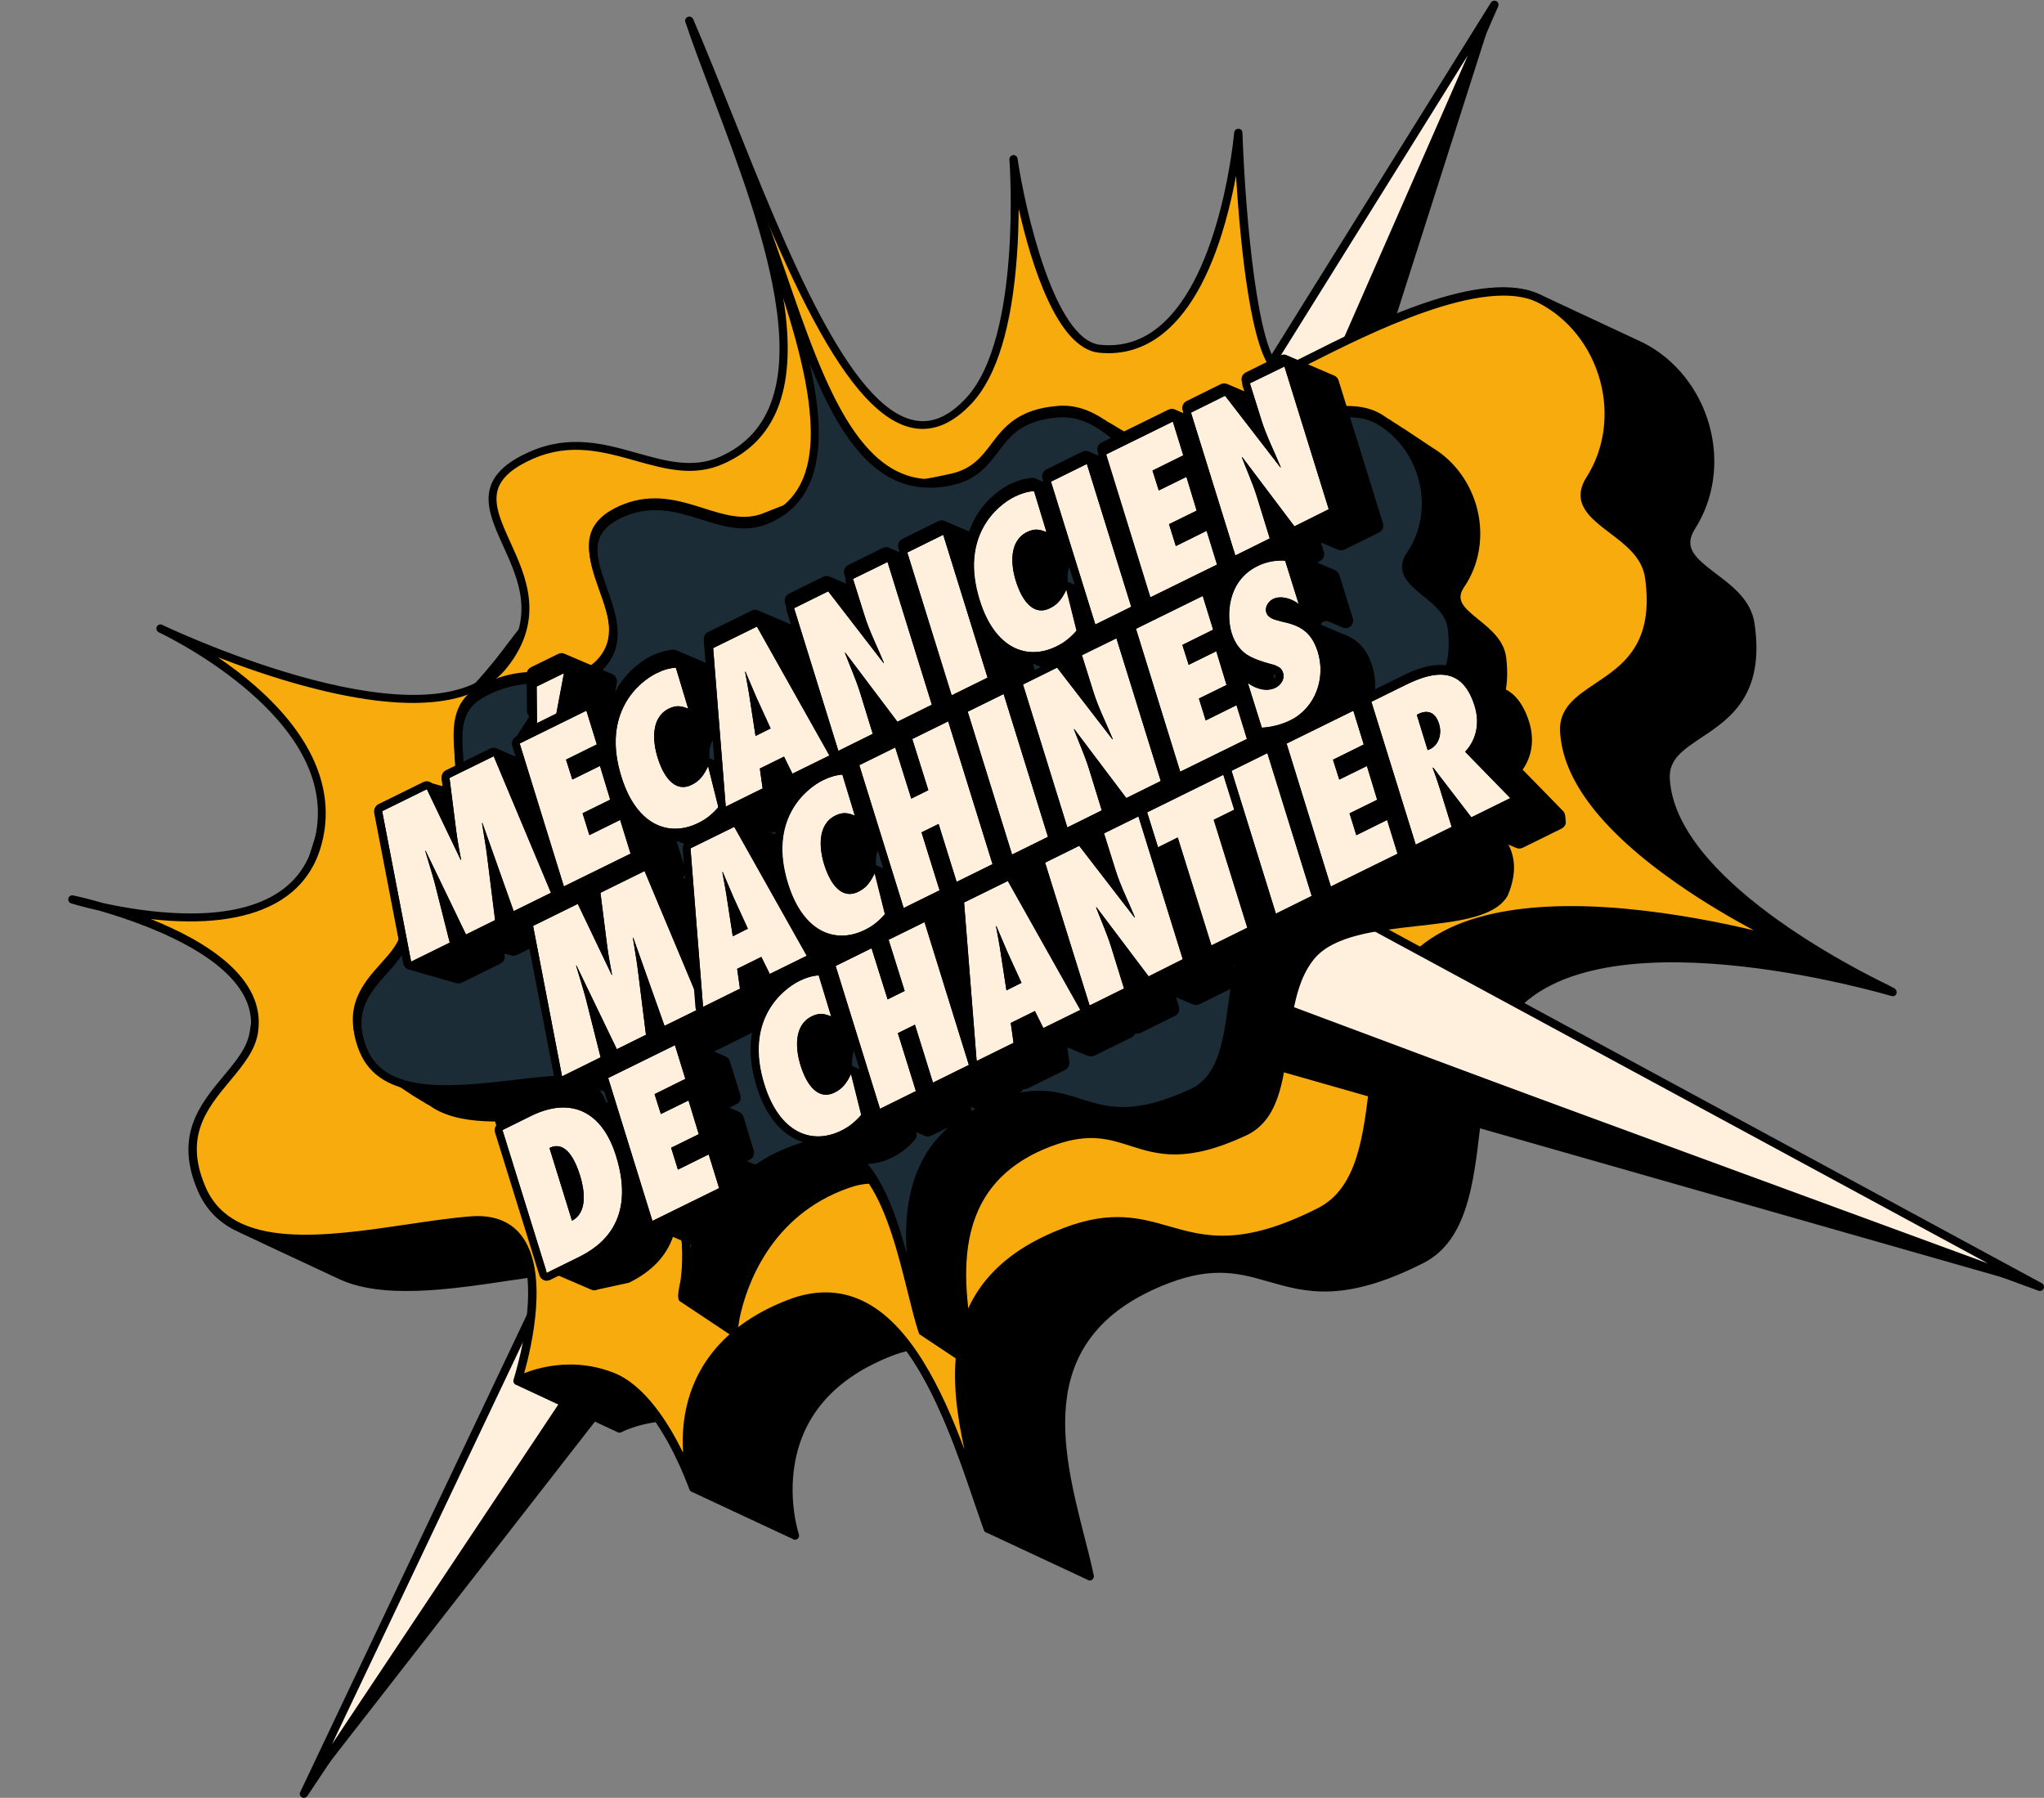
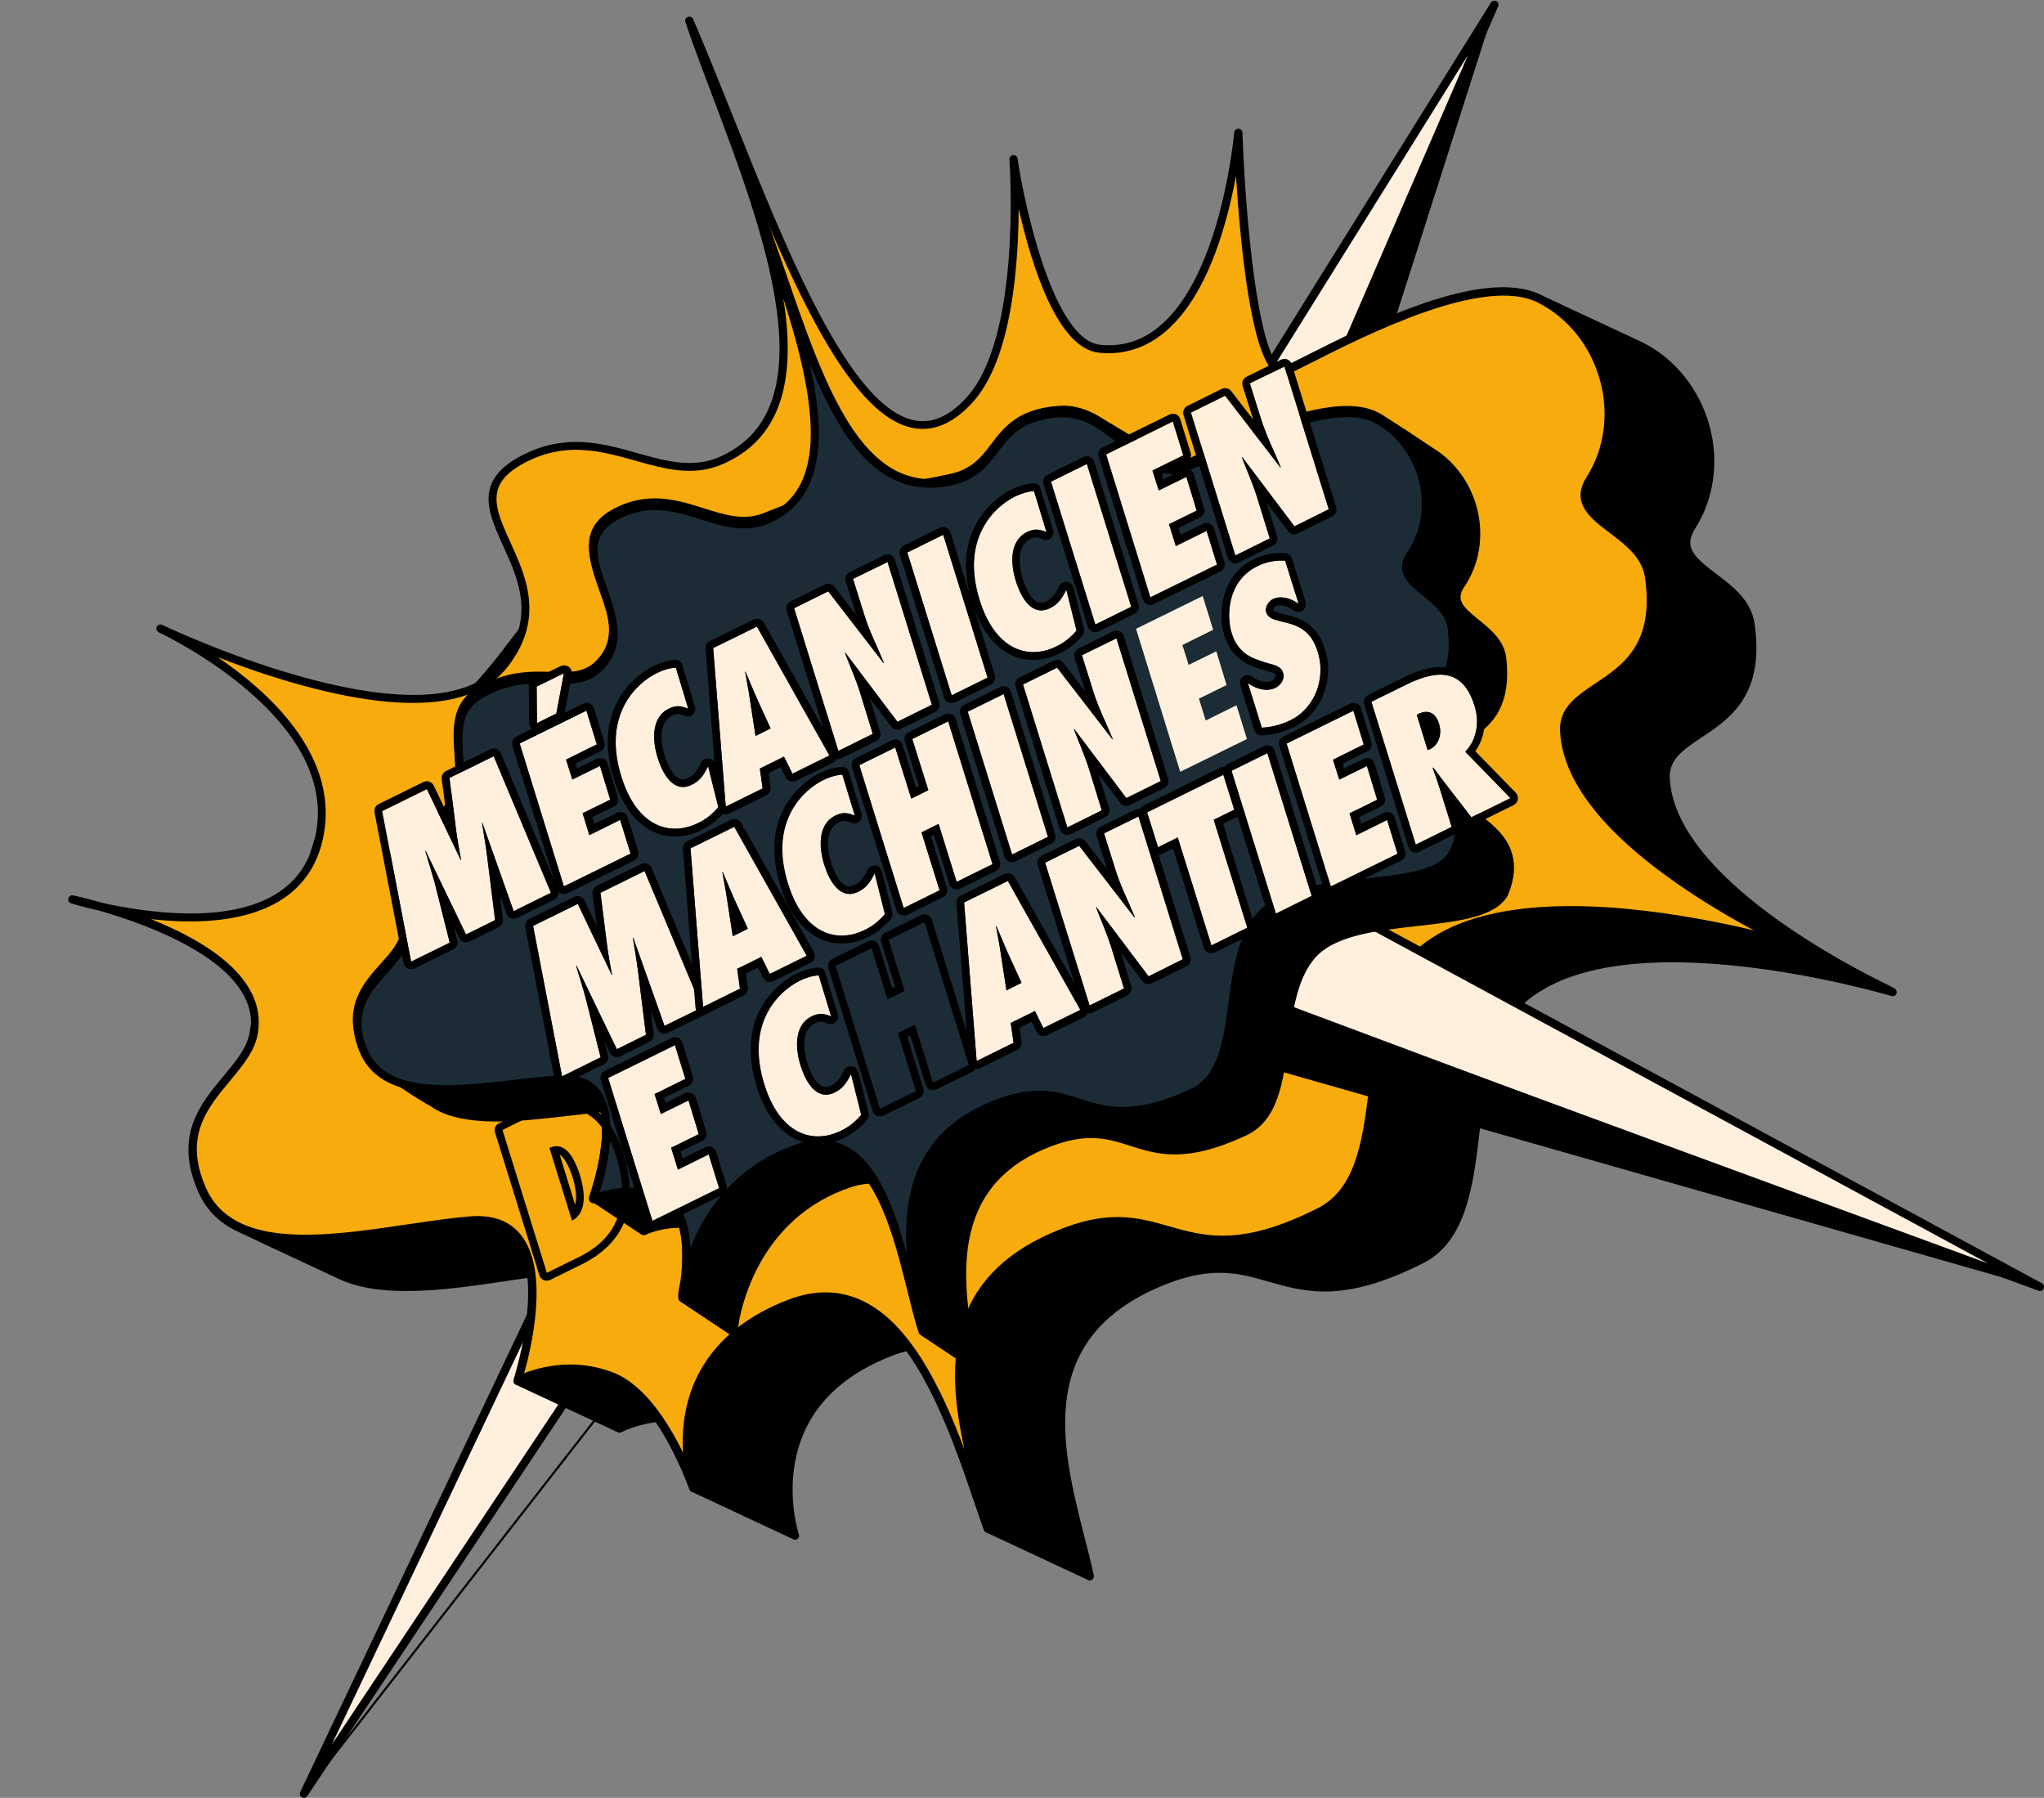
<svg xmlns="http://www.w3.org/2000/svg" version="1.1" id="Calque_1" x="0px" y="0px" viewBox="0 0 1235 1086.2" style="enable-background:new 0 0 1235 1086.2;" xml:space="preserve">
  <rect x="0" y="0" width="1235" height="1086.2" fill="#808080" stroke="none" />
  <style type="text/css">
	.st0{fill:#FFF0DE;}
	.st1{fill:#F7AB0C;}
	.st2{fill:#1B2C36;}
</style>
  <g>
    <polyline class="st0" points="419.9,586.3 183.6,1083.7 520,578.7  " />
    <path d="M183.6,1086.2c-0.4,0-0.8-0.1-1.2-0.3c-1.1-0.6-1.6-2-1-3.2l236.2-497.4c0.6-1.2,2.1-1.8,3.3-1.2c1.2,0.6,1.8,2.1,1.2,3.3   l-221.5,466.4l317.4-476.4c0.8-1.1,2.3-1.5,3.4-0.7c1.1,0.8,1.4,2.3,0.7,3.4l-336.4,505C185.2,1085.8,184.4,1086.2,183.6,1086.2z" />
-     <polygon points="183.6,1083.7 494.7,684.2 468.6,650.6  " />
    <path d="M184.1,1084.1l-1-0.7l285.5-433.9l26.9,34.7l-0.3,0.4L184.1,1084.1z M468.6,651.6L192.7,1071l301.2-386.8L468.6,651.6z" />
    <polyline class="st0" points="681.8,507.3 902.9,3 582,517.9  " />
-     <path d="M582,520.3c-0.4,0-0.9-0.1-1.3-0.4c-1.2-0.7-1.5-2.3-0.8-3.4L900.8,1.6c0.7-1.1,2.1-1.5,3.3-0.9c1.2,0.6,1.6,2,1.1,3.2   L684.1,508.3c-0.5,1.3-2,1.8-3.3,1.3c-1.3-0.5-1.8-2-1.3-3.3L886.9,33.4L584.1,519.2C583.6,519.9,582.8,520.3,582,520.3z" />
+     <path d="M582,520.3c-0.4,0-0.9-0.1-1.3-0.4c-1.2-0.7-1.5-2.3-0.8-3.4L900.8,1.6c0.7-1.1,2.1-1.5,3.3-0.9c1.2,0.6,1.6,2,1.1,3.2   L684.1,508.3c-1.3-0.5-1.8-2-1.3-3.3L886.9,33.4L584.1,519.2C583.6,519.9,582.8,520.3,582,520.3z" />
    <polygon points="902.9,3 838.4,205.2 815,204.4  " />
    <path d="M838.8,205.8l-24.8-0.8l0.4-0.8L902.3,2.7l1.2,0.4L838.8,205.8z M816,203.9l22,0.7l60.7-190.2L816,203.9z" />
    <path d="M1144.4,597c-0.1,0-0.6-0.3-1.4-0.7c0,0-0.1,0-0.1-0.1c-0.1,0-0.3-0.2-0.8-0.4c-0.2-0.1-0.4-0.2-0.6-0.3c0,0,0,0,0,0   c0,0-0.1,0-0.1-0.1c-20-9.6-129.6-64.7-132.5-125.3c-0.5-11.4,8.1-17.1,19-24.4c17.2-11.4,38.6-25.7,32.2-69   c-2-14-13.3-22.6-23.3-30.1c-12.9-9.8-19.8-15.9-12.6-27.2c11.4-17.9,14.6-40.6,8.7-62.1c-6-22-20.6-40.3-40-50.2   c-0.6-0.3-1.3-0.6-1.9-0.9c-0.5-0.2-1-0.5-1.5-0.7c-0.5-0.2-1-0.5-1.5-0.7c-0.5-0.2-1-0.5-1.5-0.7c-0.5-0.2-1-0.5-1.5-0.7   c-0.5-0.2-1-0.5-1.5-0.7c-0.5-0.2-1-0.5-1.5-0.7c-0.5-0.2-1-0.5-1.5-0.7c-0.5-0.2-1-0.5-1.5-0.7c-0.5-0.2-1-0.5-1.5-0.7   c-0.5-0.2-1-0.5-1.5-0.7c-0.5-0.2-1-0.5-1.5-0.7c-0.5-0.2-1-0.5-1.5-0.7c-0.5-0.2-1-0.5-1.5-0.7c-0.5-0.2-1-0.5-1.5-0.7   c-0.5-0.2-1-0.5-1.5-0.7c-0.5-0.2-1-0.5-1.5-0.7c-0.5-0.2-1-0.5-1.5-0.7c-0.5-0.2-1-0.5-1.5-0.7c-0.5-0.2-1-0.5-1.5-0.7   c-0.5-0.2-1-0.5-1.5-0.7c-0.5-0.2-1-0.5-1.5-0.7c-0.5-0.2-1-0.5-1.5-0.7c-0.5-0.2-1-0.5-1.5-0.7c-0.5-0.2-1-0.5-1.5-0.7   c-0.5-0.2-1-0.5-1.5-0.7c-0.5-0.2-1-0.5-1.5-0.7c-0.5-0.2-1-0.5-1.5-0.7c-0.5-0.2-1-0.5-1.5-0.7c-0.5-0.2-1-0.5-1.5-0.7   c-0.5-0.2-1-0.5-1.5-0.7c-0.5-0.2-1-0.5-1.5-0.7c-0.5-0.2-1-0.5-1.5-0.7c-0.5-0.2-1-0.5-1.5-0.7c-0.5-0.2-1-0.5-1.5-0.7   c-0.5-0.2-1-0.5-1.5-0.7c-0.5-0.2-1-0.5-1.5-0.7c-0.5-0.2-1-0.5-1.5-0.7c-0.5-0.2-1-0.5-1.5-0.7c-0.5-0.2-1-0.5-1.5-0.7   c-0.5-0.2-1-0.5-1.5-0.7c-35-17.3-104.6,17.9-142.1,36.8c-5,2.5-9.3,4.7-12.6,6.3c-4.4,2.1-22.4,7.7-48.5,15.7   c-0.7-0.1-1.4-0.2-2.2-0.2c-1.6-0.2-3.2-0.3-4.7-0.5c-18.3-1.9-29.3-3.1-41.7,3c-1.4,0.6-2.8,1.3-4.2,2.1c-0.5,0.2-1,0.4-1.5,0.7   c-1.5,0.7-3.1,1.4-4.7,2.3c-0.5,0.2-1,0.4-1.4,0.7c-0.6,0.3-1.2,0.5-1.8,0.8c-1.4,0.6-2.9,1.3-4.3,2.1c-0.4,0.2-0.9,0.4-1.3,0.6   c-1.2,0.5-2.5,1.1-3.8,1.8c-0.9,0.4-1.7,0.8-2.6,1.3c-1.2,0.5-2.4,1.1-3.7,1.7c-1.8,0.8-3.6,1.6-5.5,2.5c-0.6,0.3-1.1,0.5-1.7,0.8   c-1.3,0.6-2.7,1.2-4,1.8c-0.1,0-0.2,0.1-0.3,0.1c-2,0.9-4.1,1.8-6.2,2.8c-0.5,0.2-0.9,0.4-1.4,0.7c-1.7,0.7-3.3,1.5-5,2.2   c-1.2,0.5-2.5,1.1-3.7,1.6c-1.3,0.6-2.7,1.2-4.1,1.8c-0.4,0.2-0.7,0.3-1.1,0.5c-1.5,0.6-3,1.3-4.6,2c-0.5,0.2-0.9,0.4-1.4,0.6   c-1.1,0.4-2.1,0.9-3.2,1.3c-1.6,0.6-3.2,1.3-4.8,2c-1.6,0.6-3.1,1.2-4.7,1.9c-0.6,0.2-1.1,0.5-1.7,0.7c-1.3,0.5-2.6,1-3.9,1.5   c-1.2,0.4-2.4,0.9-3.6,1.4c-1,0.4-2,0.7-3,1.1c-1.1,0.4-2.2,0.8-3.4,1.2c-0.8,0.3-1.7,0.6-2.5,0.8c-11,3.5-22.1,7.1-33.2,10.7   c-13.4-0.5-29.8,1.9-51.3,11.3c-16.3,7.2-32.5,2.6-49.7-2.2c-20.1-5.7-41-11.5-65.1-0.9c-10.4,4.6-17.4,9.8-21.3,15.9   c-0.6,0.7-1.1,1.5-1.6,2.2c-0.7,0.8-1.3,1.7-1.9,2.6c-0.7,0.8-1.3,1.6-1.8,2.4c-0.7,0.8-1.3,1.6-1.8,2.4c-0.7,0.8-1.3,1.6-1.8,2.4   c-0.7,0.8-1.3,1.6-1.8,2.5c-0.7,0.8-1.3,1.6-1.8,2.5c-0.7,0.8-1.3,1.6-1.8,2.5c-0.7,0.8-1.3,1.6-1.8,2.5c-0.7,0.8-1.3,1.6-1.8,2.5   c-0.7,0.9-1.3,1.7-1.9,2.6c-0.7,0.9-1.3,1.7-1.9,2.6c-0.7,0.9-1.3,1.7-1.9,2.6c-0.7,0.9-1.4,1.8-1.9,2.6c-0.7,0.8-1.3,1.7-1.9,2.5   c-0.7,0.8-1.3,1.7-1.9,2.5c-0.7,0.9-1.3,1.7-1.9,2.6c-0.7,0.9-1.3,1.7-1.9,2.6c-0.7,0.9-1.4,1.8-2,2.7c-0.8,1-1.5,1.9-2.1,2.8   c-0.7,0.9-1.4,1.8-2,2.7c-0.7,0.9-1.4,1.8-2,2.7c-1,1.3-1.9,2.5-2.7,3.7c-0.5,0.6-1,1.3-1.4,1.9c-0.8,1-1.5,1.9-2.2,2.9   c-0.8,1-1.6,2-2.3,3c-0.8,1-1.6,2.1-2.4,3.1c-0.9,1.1-1.7,2.2-2.5,3.3c-0.9,1.1-1.8,2.3-2.6,3.4c-1,1.2-1.9,2.4-2.8,3.6   c-1,1.2-2,2.4-3,3.6c-1.2,1.4-2.3,2.7-3.4,4.1c-1.2,1.3-2.3,2.6-3.4,3.9c-1.4,1.5-2.7,3-4.1,4.4c-1.6,1.6-3.1,3.2-4.7,4.7   c-1.6,1.5-3.1,2.9-4.6,4.3c-2,1.7-3.9,3.3-5.8,4.8c-1.9,1.4-3.8,2.8-5.7,4.2c-2.1,1.4-4.1,2.7-6.2,4c-2.1,1.2-4.1,2.4-6.2,3.6   c-1.2,0.6-2.5,1.3-3.7,1.9c-23.6,12-45.9,23.4-59.9,69.4c-9.7,31.8-16.5,46.1-22,57.7c-6.7,14.2-11.2,23.6-15.8,54.3   c-1.4,9.6-8.5,18-15.9,26.9c-14.1,16.9-30,36.1-15.3,69.7c5.2,11.8,13.7,19.6,24.4,24.4c0.5,0.2,0.9,0.5,1.4,0.7   c0.5,0.2,1,0.5,1.5,0.7c0.5,0.2,1,0.5,1.5,0.7c0.5,0.2,1,0.5,1.5,0.7c0.5,0.2,1,0.5,1.5,0.7c0.5,0.2,1,0.5,1.5,0.7   c0.5,0.2,1,0.5,1.5,0.7c0.5,0.2,1,0.5,1.5,0.7c0.5,0.2,1,0.5,1.5,0.7c0.5,0.2,0.9,0.5,1.4,0.7c0.5,0.2,1,0.5,1.5,0.7   c0.5,0.2,1,0.5,1.5,0.7c0.5,0.2,1,0.5,1.5,0.7c0.5,0.2,1,0.5,1.5,0.7c0.5,0.2,1,0.5,1.5,0.7c0.5,0.2,1,0.5,1.5,0.7   c0.5,0.2,1,0.5,1.5,0.7c0.5,0.2,1,0.5,1.5,0.7c0.5,0.2,1,0.5,1.5,0.7c0.5,0.2,1,0.5,1.5,0.7c0.5,0.2,1,0.5,1.5,0.7   c0.5,0.2,1,0.5,1.5,0.7c0.5,0.2,1,0.5,1.5,0.7c0.5,0.2,1,0.5,1.5,0.7c0.5,0.2,1,0.5,1.5,0.7c0.5,0.2,1,0.5,1.5,0.7   c0.5,0.2,1,0.5,1.5,0.7c0.5,0.2,1,0.5,1.5,0.7c0.5,0.2,1,0.5,1.5,0.7c0.5,0.2,1,0.5,1.5,0.7c0.5,0.2,1,0.5,1.5,0.7   c0.5,0.2,1,0.5,1.5,0.7c0.5,0.2,1,0.5,1.5,0.7c0.5,0.2,1,0.5,1.5,0.7c0.5,0.2,1,0.5,1.5,0.7c0.5,0.2,1,0.5,1.5,0.7   c0.5,0.2,1,0.5,1.5,0.7c0.5,0.2,1,0.5,1.5,0.7c0.5,0.2,1,0.5,1.5,0.7c0.5,0.2,1,0.5,1.5,0.7c26.5,12.9,67.2,6.9,104.4,1.3   c3.5-0.5,7-1,10.4-1.5c2.7,26.9-8.3,61-8.4,61.5c-0.3,1,0,2,0.8,2.7c0.4,0.3,0.9,0.5,1.4,0.6c0,0,0.1,0.1,0.1,0.1   c0.4,0.3,0.9,0.5,1.4,0.6c0,0,0.1,0.1,0.1,0.1c0.4,0.3,0.9,0.5,1.4,0.6c0,0,0.1,0.1,0.1,0.1c0.4,0.3,0.9,0.5,1.4,0.6   c0,0,0.1,0.1,0.1,0.1c0.4,0.3,0.9,0.5,1.4,0.6c0,0,0.1,0.1,0.1,0.1c0.4,0.3,0.9,0.5,1.4,0.6c0,0,0.1,0.1,0.1,0.1   c0.4,0.3,0.9,0.5,1.4,0.6c0,0,0.1,0.1,0.1,0.1c0.4,0.3,0.9,0.5,1.4,0.6c0,0,0.1,0.1,0.1,0.1c0.4,0.3,0.9,0.5,1.4,0.6   c0,0,0.1,0.1,0.1,0.1c0.4,0.3,0.9,0.5,1.4,0.6c0,0,0.1,0.1,0.1,0.1c0.4,0.3,0.9,0.5,1.4,0.6c0,0,0.1,0.1,0.1,0.1   c0.4,0.3,0.9,0.5,1.4,0.6c0,0,0.1,0.1,0.1,0.1c0.4,0.3,0.9,0.5,1.4,0.6c0,0,0.1,0.1,0.1,0.1c0.4,0.3,0.9,0.5,1.4,0.6   c0,0,0.1,0.1,0.1,0.1c0.4,0.3,0.9,0.5,1.4,0.6c0,0,0.1,0.1,0.1,0.1c0.4,0.3,0.9,0.5,1.4,0.6c0,0,0.1,0.1,0.1,0.1   c0.4,0.3,0.9,0.5,1.4,0.6c0,0,0.1,0.1,0.1,0.1c0.4,0.3,0.9,0.5,1.4,0.6c0,0,0.1,0.1,0.1,0.1c0.4,0.3,0.9,0.5,1.4,0.6   c0,0,0.1,0.1,0.1,0.1c0.4,0.3,0.9,0.5,1.4,0.6c0,0,0.1,0.1,0.1,0.1c0.4,0.3,0.9,0.5,1.4,0.6c0,0,0.1,0.1,0.1,0.1   c0.4,0.3,0.9,0.5,1.4,0.6c0,0,0.1,0.1,0.1,0.1c0.4,0.3,0.9,0.5,1.4,0.6c0,0,0.1,0.1,0.1,0.1c0.4,0.3,0.9,0.5,1.4,0.6   c0,0,0.1,0.1,0.1,0.1c0.4,0.3,0.9,0.5,1.4,0.6c0,0,0.1,0.1,0.1,0.1c0.4,0.3,0.9,0.5,1.4,0.6c0,0,0.1,0.1,0.1,0.1   c0.4,0.3,0.9,0.5,1.4,0.6c0,0,0.1,0.1,0.1,0.1c0.4,0.3,0.9,0.5,1.4,0.6c0,0,0.1,0.1,0.1,0.1c0.4,0.3,0.9,0.5,1.4,0.6   c0,0,0.1,0.1,0.1,0.1c0.4,0.3,0.9,0.5,1.4,0.6c0,0,0.1,0.1,0.1,0.1c0.4,0.3,0.9,0.5,1.4,0.6c0,0,0.1,0.1,0.1,0.1   c0.4,0.3,0.9,0.5,1.4,0.6c0,0,0.1,0.1,0.1,0.1c0.4,0.3,0.9,0.5,1.4,0.6c0,0,0.1,0.1,0.1,0.1c0.4,0.3,0.9,0.5,1.4,0.6   c0,0,0.1,0.1,0.1,0.1c0.4,0.3,0.9,0.5,1.4,0.6c0,0,0.1,0.1,0.1,0.1c0.4,0.3,0.9,0.5,1.4,0.6c0,0,0.1,0.1,0.1,0.1   c0.4,0.3,0.9,0.5,1.4,0.6c0,0,0.1,0.1,0.1,0.1c0.4,0.3,0.9,0.5,1.4,0.6c0,0,0.1,0.1,0.1,0.1c0.4,0.3,0.9,0.5,1.4,0.6   c0,0,0.1,0.1,0.1,0.1c0.4,0.3,0.9,0.5,1.4,0.6c0,0,0.1,0.1,0.1,0.1c0.4,0.3,0.9,0.5,1.4,0.6c0,0,0.1,0.1,0.1,0.1   c0.8,0.6,1.9,0.8,2.8,0.3c0.1-0.1,8.4-4.4,20.7-6.1c12.8,18.7,20.2,40.3,20.4,40.6c0.3,1,1.2,1.6,2.1,1.7c0.4,0.4,0.9,0.6,1.5,0.7   c0.4,0.4,0.9,0.6,1.5,0.7c0.4,0.4,0.9,0.6,1.5,0.7c0.4,0.4,0.9,0.6,1.5,0.7c0.4,0.4,0.9,0.6,1.5,0.7c0.4,0.4,0.9,0.6,1.5,0.7   c0.4,0.4,0.9,0.6,1.5,0.7c0.4,0.4,0.9,0.6,1.5,0.7c0.4,0.4,0.9,0.6,1.5,0.7c0.4,0.4,0.9,0.6,1.5,0.7c0.4,0.4,0.9,0.6,1.5,0.7   c0.4,0.4,0.9,0.7,1.5,0.7c0.4,0.4,0.9,0.6,1.5,0.7c0.4,0.4,0.9,0.6,1.5,0.7c0.4,0.4,0.9,0.6,1.5,0.7c0.4,0.4,0.9,0.6,1.5,0.7   c0.4,0.4,0.9,0.7,1.5,0.7c0.4,0.4,0.9,0.6,1.5,0.7c0.4,0.4,0.9,0.6,1.5,0.7c0.4,0.4,0.9,0.6,1.5,0.7c0.4,0.4,0.9,0.7,1.5,0.7   c0.4,0.4,0.9,0.6,1.5,0.7c0.4,0.4,0.9,0.6,1.5,0.7c0.4,0.4,0.9,0.6,1.5,0.7c0.4,0.4,0.9,0.6,1.5,0.7c0.4,0.4,0.9,0.7,1.5,0.7   c0.4,0.4,0.9,0.6,1.5,0.7c0.4,0.4,0.9,0.6,1.5,0.7c0.4,0.4,0.9,0.6,1.5,0.7c0.4,0.4,0.9,0.6,1.5,0.7c0.4,0.4,0.9,0.6,1.5,0.7   c0.4,0.4,0.9,0.6,1.5,0.7c0.4,0.4,0.9,0.6,1.5,0.7c0.4,0.4,0.9,0.6,1.5,0.7c0.4,0.4,0.9,0.7,1.5,0.7c0.4,0.4,0.9,0.6,1.5,0.7   c0.4,0.4,0.9,0.6,1.5,0.7c0.4,0.4,0.9,0.6,1.5,0.7c0.4,0.4,0.9,0.7,1.5,0.7c0.4,0.4,0.9,0.6,1.5,0.7c0.6,0.6,1.6,0.9,2.5,0.6   c1.3-0.4,2-1.8,1.6-3.1c-0.1-0.2-6.4-19.3-2.6-42.2c5.1-30.6,25.1-52.7,59.3-65.9c2.8-1.1,5.5-1.9,8.3-2.6   c18.8,26,31.6,63.5,41,91.2c2.1,6.1,4,11.9,5.9,17c0.3,0.9,1.2,1.5,2.1,1.6c0.4,0.4,0.9,0.6,1.5,0.7c0.4,0.4,0.9,0.6,1.5,0.7   c0.4,0.4,0.9,0.6,1.5,0.7c0.4,0.4,0.9,0.6,1.5,0.7c0.4,0.4,0.9,0.6,1.5,0.7c0.4,0.4,0.9,0.6,1.5,0.7c0.4,0.4,0.9,0.6,1.5,0.7   c0.4,0.4,0.9,0.6,1.5,0.7c0.4,0.4,0.9,0.6,1.5,0.7c0.4,0.4,0.9,0.6,1.5,0.7c0.4,0.4,0.9,0.6,1.5,0.7c0.4,0.4,0.9,0.6,1.5,0.7   c0.4,0.4,0.9,0.6,1.5,0.7c0.4,0.4,0.9,0.6,1.5,0.7c0.4,0.4,0.9,0.6,1.5,0.7c0.4,0.4,0.9,0.6,1.5,0.7c0.4,0.4,0.9,0.6,1.5,0.7   c0.4,0.4,0.9,0.6,1.5,0.7c0.4,0.4,0.9,0.6,1.5,0.7c0.4,0.4,0.9,0.6,1.5,0.7c0.4,0.4,0.9,0.6,1.5,0.7c0.4,0.4,0.9,0.6,1.5,0.7   c0.4,0.4,0.9,0.6,1.5,0.7c0.4,0.4,0.9,0.6,1.5,0.7c0.4,0.4,0.9,0.6,1.5,0.7c0.4,0.4,0.9,0.6,1.5,0.7c0.4,0.4,0.9,0.6,1.5,0.7   c0.4,0.4,0.9,0.6,1.5,0.7c0.4,0.4,0.9,0.6,1.5,0.7c0.4,0.4,0.9,0.6,1.5,0.7c0.4,0.4,0.9,0.6,1.5,0.7c0.4,0.4,0.9,0.6,1.5,0.7   c0.4,0.4,0.9,0.6,1.5,0.7c0.4,0.4,0.9,0.6,1.5,0.7c0.4,0.4,0.9,0.6,1.5,0.7c0.4,0.4,0.9,0.6,1.5,0.7c0.4,0.4,0.9,0.6,1.5,0.7   c0.4,0.4,0.9,0.6,1.5,0.7c0.4,0.4,0.9,0.6,1.5,0.7c0.4,0.4,0.9,0.6,1.5,0.7c0.5,0.5,1.1,0.7,1.7,0.7c0.2,0,0.5,0,0.7-0.1   c1.3-0.4,2-1.6,1.8-2.9c-1.6-7.4-3.5-15.2-5.7-23.5c-13.8-54.3-31-121.9,51.2-153.2c27.1-10.3,43.2-5.7,60.2-0.8   c22.4,6.4,45.5,13,93.5-11.3c26.2-13.3,30.2-47.7,34.1-80.9c2.7-23.5,5.5-47.7,16.1-63.8c47.2-71.7,230.7-17.1,232.6-16.6   c1.3,0.4,2.6-0.3,3-1.5C1146.2,598.9,1145.6,597.6,1144.4,597z" />
    <g>
      <path class="st1" d="M416.5,12.1c48.1,112.3,105.4,298.4,169,229.6c34.9-37.8,26.7-145.9,26.7-145.9s16.4,111,52.1,114.6    C736.7,217.8,748,79.9,748,79.9s5.3,155.1,29.6,143.6c26.9-12.8,114.4-62.6,152.9-42.9s53.9,71.7,30.3,108.8    c-16,25.2,31.3,30.3,35.5,59c10.2,69.4-52.8,61-51.3,93.2c3.2,68.7,137,128.9,137,128.9S895.5,513.9,846.7,588    c-26,39.4-6.1,122-49.3,143.9c-84.6,42.8-90.5-12-153.5,12c-97,36.9-58.9,123.7-47.1,179.6c-18.2-50.6-47.4-163.7-119.6-136    c-84.7,32.5-58.2,111.2-58.2,111.2s-18.9-55.4-49.2-67.2c-30.3-11.8-56.6,2.5-56.6,2.5s33.3-101.6-28.4-96.8    c-54.4,4.3-140.3,31.3-162.3-18.7s27-66.5,31.3-95.2c8.3-55.2-110-80.2-110-80.2s126,39.6,147.7-31.5    c23.7-77.5-94.5-132.2-94.5-132.2s163.5,78.9,208,21.8S257,303,321,274.8c44.3-19.5,78.8,19,114.9,3.1    C517.7,241.9,444.6,95.5,416.5,12.1z" />
    </g>
    <path d="M596.8,926c-1,0-2-0.6-2.3-1.6c-1.8-5.1-3.8-10.9-5.9-17c-13.6-40-34.1-100.4-69.7-117.1c-12.5-5.8-26.2-6-40.8-0.3   c-34.3,13.2-54.2,35.3-59.3,65.9c-3.8,22.8,2.5,42,2.6,42.2c0.4,1.3-0.3,2.7-1.6,3.1c-1.3,0.4-2.7-0.3-3.1-1.5c0,0,0,0,0,0l0,0   c0,0,0,0,0,0c-0.4-1.2-19-54.5-47.8-65.6c-28.9-11.2-54.3,2.2-54.5,2.4c-0.9,0.5-2,0.4-2.8-0.3c-0.8-0.7-1.1-1.7-0.8-2.7   c0.2-0.6,19.4-60.2,0.6-84c-5.7-7.2-14.6-10.4-26.5-9.5c-11.4,0.9-24.1,2.8-37.5,4.8c-51.2,7.6-109.1,16.2-127.3-25   c-14.8-33.6,1.2-52.8,15.3-69.7c7.4-8.9,14.5-17.4,15.9-26.9c6-39.9-59.3-63.8-91.2-73c-10.4-2.3-17-4.4-17.1-4.4   c-1.3-0.4-2-1.7-1.7-3c0.3-1.3,1.6-2.1,2.9-1.8c1.1,0.2,8.1,1.7,18.1,4.6c25.1,5.5,71.2,12.3,101-3.5c12.9-6.8,21.5-17.2,25.7-30.9   c9.5-31.1-3.1-62.2-37.5-92.5c-23.9-21-50.6-34.3-55-36.4c-0.4-0.2-0.6-0.3-0.6-0.3c-1.2-0.6-1.7-2.1-1.2-3.3   c0.6-1.2,2-1.8,3.3-1.2c0,0,0.2,0.1,0.6,0.3c10.3,4.9,162.9,75.5,204.4,22.3c20.8-26.7,10.3-49.8,1.1-70.1   c-6-13.2-11.7-25.7-7.4-37c3-7.9,10.7-14.5,23.4-20.1c24.1-10.6,45-4.8,65.1,0.9c17.2,4.8,33.5,9.4,49.7,2.2   c29.4-13,40.7-42,34.4-88.7c-5.5-41.1-23.5-88.6-39.3-130.5c-5.9-15.6-11.5-30.4-15.9-43.5c-0.4-1.3,0.2-2.6,1.5-3.1   c1.2-0.5,2.6,0.1,3.2,1.3c7.6,17.8,15.4,37.1,23.6,57.6c33.3,83.3,71,177.6,110.4,184.9c10.6,2,20.7-2.5,31-13.6   c33.8-36.6,26.2-143,26.1-144c-0.1-1.3,0.9-2.5,2.2-2.7c1.3-0.1,2.5,0.8,2.7,2.1c4.5,30.3,22.2,109.7,49.9,112.5   c13.3,1.4,25.4-2.4,35.9-11.2c37.6-31.3,45-116.2,45.1-117c0.1-1.3,1.2-2.3,2.5-2.3c0,0,0,0,0.1,0c1.3,0,2.4,1.1,2.4,2.4   c1.8,52.3,9.4,133,23,141.3c1,0.6,2,0.7,3.1,0.1c3.3-1.6,7.6-3.8,12.6-6.3c37.6-19,107.7-54.4,142.5-36.6   c19.4,9.9,33.9,28.2,40,50.2c5.9,21.6,2.7,44.2-8.7,62.1c-7.2,11.3-0.3,17.4,12.6,27.2c9.9,7.6,21.2,16.1,23.3,30.1   c6.3,43.4-15,57.6-32.2,69c-10.9,7.3-19.5,13-19,24.4c3.1,66.4,134.3,126.2,135.6,126.8c1.2,0.5,1.8,1.9,1.3,3.1   c-0.5,1.2-1.8,1.9-3,1.5c-0.5-0.1-47.1-14.1-99-18.9c-85.9-7.9-120.1,14.9-133.6,35.5c-10.6,16.1-13.4,40.3-16.1,63.8   c-3.9,33.2-7.8,67.6-34.1,80.9c-48.1,24.4-71.2,17.7-93.5,11.3c-17.1-4.9-33.2-9.5-60.2,0.8c-82.2,31.3-65,98.9-51.2,153.2   c2.1,8.3,4.1,16.1,5.7,23.5c0.3,1.3-0.5,2.5-1.8,2.9C597.3,925.9,597,926,596.8,926z M344.6,824.4c7.9,0,16.7,1.3,26,4.9   c19.1,7.4,33.6,30.9,42.1,48.4c-0.4-6.7-0.3-14.4,1.1-22.7c3.7-22.3,17.6-52.5,62.4-69.7c15.9-6.1,30.9-6,44.7,0.5   c29.1,13.6,48.2,53.6,61.8,89.9c-4.5-20.6-7.5-42.1-4.4-62.3c5.2-33.6,26.4-57.1,64.7-71.6c28.6-10.9,46.3-5.8,63.4-0.9   c21.4,6.1,43.6,12.5,89.9-11c23.9-12.1,27.5-43.6,31.4-77.1c2.8-24,5.7-48.9,16.9-66c11.5-17.5,31.3-29.3,58.9-35.1   c21.8-4.6,48.5-5.5,79.4-2.6c29.9,2.8,58,8.5,76.8,13c-12.7-6.8-29.5-16.5-46.3-28.2c-45.6-31.8-69.4-62.8-70.8-92.1   c-0.7-14.2,10-21.3,21.2-28.8c16.8-11.2,35.9-23.9,30.1-64.2c-1.8-12-11.7-19.6-21.4-26.9c-11.7-8.9-23.8-18.1-13.8-33.8   c10.6-16.7,13.6-37.9,8.1-58.1c-5.6-20.7-19.3-37.9-37.4-47.1c-32.6-16.7-103.8,19.4-138,36.7c-5,2.5-9.3,4.7-12.7,6.3   c-2.6,1.3-5.3,1.1-7.8-0.4c-15.2-9.3-21.6-79.6-24.1-119.3c-1.2,6.6-2.8,14-4.8,21.8c-8.9,34.5-21.8,59-38.4,72.8   c-11.6,9.6-24.9,13.8-39.6,12.3c-25.2-2.6-40.8-53.1-48.5-86.9c-0.1,8.6-0.3,18.4-1.1,28.7c-3.1,42.7-12.2,72.5-27.1,88.6   c-11.4,12.3-23.3,17.4-35.5,15.1c-19-3.5-38.7-24.9-60.4-65.6c-11.1-20.7-21.8-44.6-32.2-69.5c6.8,21.5,12.3,42.9,15,62.9   c6.6,49.2-5.6,80-37.3,93.9c-17.9,7.9-35,3.1-53.1-2c-19.3-5.4-39.3-11-61.8-1.1c-11.4,5-18.2,10.7-20.8,17.3   c-3.6,9.4,1.4,20.4,7.2,33.2c9.4,20.6,21,46.1-1.7,75.2c-19.1,24.5-60.6,28.4-123.3,11.4c-18.9-5.1-37-11.5-51.8-17.2   c7.4,5,15.3,10.9,22.9,17.6c35.6,31.2,49.1,65,39.1,97.8c-4.6,15-14.1,26.4-28.2,33.8c-17.9,9.4-42.9,12.5-74.2,9   c32.8,13.1,69.7,35.4,64.7,68.4c-1.6,10.9-9.1,19.9-17,29.4c-13.8,16.6-28.1,33.7-14.5,64.5c16.6,37.8,72.6,29.4,122,22.1   c13.5-2,26.3-3.9,37.8-4.8c13.6-1.1,24,2.8,30.7,11.4c17.1,21.8,6.2,67.7,1.8,83.4C322.6,827.3,332.5,824.4,344.6,824.4z" />
    <polyline class="st0" points="748.2,515.4 1232.5,777.6 662.9,568.4  " />
    <path d="M1232.5,780c-0.3,0-0.6,0-0.9-0.2L662.1,570.7c-1.3-0.5-1.9-1.9-1.5-3.2c0.5-1.3,1.9-1.9,3.2-1.5l537.3,197.3L747,517.5   c-1.2-0.7-1.7-2.2-1-3.4c0.7-1.2,2.2-1.7,3.4-1l484.3,262.2c1.1,0.6,1.6,2,1.1,3.2C1234.3,779.5,1233.4,780,1232.5,780z" />
    <polygon points="1232.5,777.6 745.6,638.6 746.8,596  " />
    <path d="M1232.3,778.2L745,639.1l1.2-43.9l0.8,0.3L1232.7,777L1232.3,778.2z M746.3,638.1l471.4,134.6L747.4,596.9L746.3,638.1z" />
    <path d="M889.1,488.7c-10.4-7.3-20.2-14.2-19.3-22.6c0.8-8,7.1-12,15-17c12.9-8.2,29-18.3,25.3-51.5c-1.2-10.7-9.5-17.4-16.8-23.3   c-9.3-7.5-13.9-11.9-8.6-19.7c9-13.2,11.9-30.1,8-46.4c-3.8-15.8-13.5-29.3-26.7-37.4c-0.2-0.1-0.4-0.2-0.6-0.4   c-0.2-0.1-0.4-0.2-0.6-0.4c-0.2-0.1-0.4-0.2-0.6-0.4c-0.2-0.1-0.4-0.2-0.6-0.4c-0.2-0.1-0.4-0.2-0.6-0.4c-0.2-0.1-0.4-0.2-0.6-0.4   c-0.2-0.1-0.4-0.2-0.6-0.4c-0.2-0.1-0.4-0.2-0.6-0.4c-0.2-0.1-0.4-0.2-0.6-0.4c-0.2-0.1-0.4-0.2-0.6-0.4c-0.2-0.1-0.4-0.2-0.6-0.4   c-0.2-0.1-0.4-0.2-0.6-0.4c-0.2-0.1-0.4-0.2-0.6-0.4c-0.2-0.1-0.4-0.2-0.6-0.4c-0.2-0.1-0.4-0.2-0.6-0.4c-0.2-0.1-0.4-0.2-0.6-0.4   c-0.2-0.1-0.4-0.2-0.6-0.4c-0.2-0.1-0.4-0.2-0.6-0.4c-0.2-0.1-0.4-0.2-0.6-0.4c-0.2-0.1-0.4-0.2-0.6-0.4c-0.2-0.1-0.4-0.2-0.6-0.4   c-0.2-0.1-0.4-0.2-0.6-0.4c-0.2-0.1-0.4-0.2-0.6-0.4c-0.2-0.1-0.4-0.2-0.6-0.4c-0.2-0.1-0.4-0.2-0.6-0.4c-0.2-0.1-0.4-0.2-0.6-0.4   c-0.2-0.1-0.4-0.2-0.6-0.4c-0.2-0.1-0.4-0.2-0.6-0.4c-0.2-0.1-0.4-0.2-0.6-0.4c-0.2-0.1-0.4-0.2-0.6-0.3c-0.2-0.1-0.4-0.2-0.6-0.4   c-0.2-0.1-0.4-0.2-0.6-0.4c-0.2-0.1-0.4-0.2-0.6-0.4c-0.2-0.1-0.4-0.2-0.6-0.4c-0.2-0.1-0.4-0.2-0.6-0.4c-0.2-0.1-0.4-0.2-0.6-0.4   c-0.2-0.1-0.4-0.2-0.6-0.4c-0.2-0.1-0.4-0.2-0.6-0.3c-0.2-0.1-0.4-0.2-0.6-0.4c-0.2-0.1-0.4-0.2-0.6-0.4c-0.2-0.1-0.4-0.2-0.6-0.4   c-0.2-0.1-0.4-0.2-0.6-0.4c-0.2-0.1-0.4-0.2-0.6-0.4c-0.2-0.1-0.4-0.2-0.6-0.4c-0.2-0.1-0.4-0.2-0.6-0.3c-0.2-0.1-0.4-0.2-0.6-0.4   c-0.2-0.1-0.4-0.2-0.6-0.4c-0.2-0.1-0.4-0.2-0.6-0.4c-0.2-0.1-0.4-0.2-0.6-0.4c-0.2-0.1-0.4-0.2-0.6-0.4c-0.9-0.6-1.8-1.1-2.7-1.6   c-25.8-14.2-78.8,10.6-107.3,23.9c-3.7,1.7-7,3.3-9.5,4.4c-3.1,1.4-6,1.9-8.8,1.9c-4.2-3.5-8.7-7-13.5-9.9   c-0.2-0.1-0.4-0.2-0.6-0.4c-0.2-0.1-0.4-0.2-0.6-0.3c-0.2-0.1-0.4-0.2-0.6-0.4c-0.2-0.1-0.4-0.2-0.6-0.4c-0.4-0.2-0.8-0.5-1.2-0.7   c-0.2-0.1-0.4-0.2-0.6-0.3c-0.2-0.1-0.4-0.2-0.6-0.4c-0.4-0.3-0.9-0.5-1.3-0.8c-0.2-0.1-0.3-0.2-0.5-0.3c-0.2-0.1-0.4-0.2-0.5-0.3   c-0.4-0.3-0.9-0.5-1.3-0.8c-0.2-0.1-0.4-0.2-0.5-0.3c-0.2-0.1-0.4-0.3-0.6-0.4c-0.4-0.2-0.8-0.5-1.1-0.7c-0.2-0.1-0.4-0.3-0.7-0.4   c-0.2-0.1-0.3-0.2-0.5-0.3c-0.4-0.3-0.8-0.5-1.2-0.7c-0.2-0.1-0.4-0.2-0.6-0.4c-0.4-0.3-0.9-0.5-1.3-0.8c-0.2-0.1-0.3-0.2-0.5-0.3   c-0.2-0.1-0.4-0.2-0.6-0.4c-0.2-0.1-0.4-0.2-0.6-0.3c-0.4-0.3-0.9-0.5-1.3-0.8c-0.2-0.1-0.4-0.2-0.6-0.3c-0.4-0.2-0.8-0.5-1.1-0.7   c-0.2-0.1-0.4-0.2-0.6-0.4c-0.2-0.1-0.4-0.3-0.7-0.4c-0.2-0.1-0.3-0.2-0.5-0.3c-0.4-0.2-0.8-0.5-1.2-0.7c-0.5-0.3-0.9-0.6-1.4-0.8   c-0.1-0.1-0.3-0.2-0.4-0.2c-0.2-0.1-0.4-0.2-0.6-0.4c-0.2-0.1-0.4-0.2-0.6-0.4c-0.2-0.1-0.4-0.2-0.6-0.4c-0.2-0.1-0.4-0.2-0.5-0.3   c-0.2-0.1-0.5-0.3-0.7-0.4c-0.4-0.2-0.8-0.5-1.1-0.7c-0.2-0.1-0.4-0.2-0.6-0.4c-0.2-0.1-0.4-0.3-0.7-0.4   c-7.3-4.4-15.6-7.3-25.3-6.5c-24.1,1.9-32.6,13-40.1,22.9c-6,7.9-11.7,15.4-25,18.2c-28.1,6.1-41.3,6.9-51.9,7.5   c-15,0.9-24.1,1.4-60.5,16.1c-12,4.9-23.9,1.1-36.5-2.9c-14.2-4.5-30.4-9.6-48.8-2.2c-28.2,11.4-21.2,30.9-14.5,49.8   c5.5,15.4,11.2,31.4-1.3,44.3c-7.3,7.6-16.1,7.3-27.2,7c-12.1-0.4-27.1-0.8-44.7,9.3c-16.2,9.4-15,25.7-14,40.1   c0.6,8.8,1.2,17-1.6,23.7c-4.2,10-9.4,12.8-15.9,16.4c-5.8,3.2-12.5,6.9-19.2,16.3c-6.3,8.8-2.5,22.1,1,33.8   c1.9,6.3,3.6,12.3,3.3,16.4c-0.5,7.3-5.9,13.3-12.2,20.3c-10.3,11.5-23.2,25.9-13.2,50.8c3.2,8,8.5,13.6,15.1,17.5   c0.2,0.1,0.4,0.2,0.6,0.4c0.2,0.1,0.4,0.2,0.6,0.4c0.2,0.1,0.4,0.2,0.6,0.4c0.2,0.1,0.4,0.2,0.6,0.3c0.2,0.1,0.4,0.2,0.6,0.4   c0.2,0.1,0.4,0.2,0.6,0.4c0.2,0.1,0.4,0.2,0.6,0.3c0.2,0.1,0.4,0.2,0.6,0.4c0.2,0.1,0.4,0.2,0.6,0.4c0.2,0.1,0.4,0.2,0.6,0.4   c0.2,0.1,0.4,0.2,0.6,0.4c0.2,0.1,0.4,0.2,0.6,0.4c0.2,0.1,0.4,0.2,0.6,0.3c0.2,0.1,0.4,0.2,0.6,0.4c0.2,0.1,0.4,0.2,0.6,0.4   c0.2,0.1,0.4,0.2,0.6,0.4c0.2,0.1,0.4,0.2,0.6,0.4c0.2,0.1,0.4,0.2,0.6,0.4c0.2,0.1,0.4,0.2,0.6,0.4c0.2,0.1,0.4,0.2,0.6,0.4   c0.2,0.1,0.4,0.2,0.6,0.4c0.2,0.1,0.4,0.2,0.6,0.4c0.2,0.1,0.4,0.2,0.6,0.4c0.2,0.1,0.4,0.2,0.6,0.4c0.2,0.1,0.4,0.2,0.6,0.4   c0.2,0.1,0.4,0.2,0.6,0.4c0.2,0.1,0.4,0.2,0.6,0.4c0.2,0.1,0.4,0.2,0.6,0.4c0.2,0.1,0.4,0.2,0.6,0.4c0.2,0.1,0.4,0.2,0.6,0.4   c0.2,0.1,0.4,0.2,0.6,0.3c0.2,0.1,0.4,0.2,0.6,0.4c0.2,0.1,0.4,0.2,0.6,0.4c0.2,0.1,0.4,0.2,0.6,0.3c0.2,0.1,0.4,0.2,0.6,0.4   c0.2,0.1,0.4,0.2,0.6,0.4c0.2,0.1,0.4,0.2,0.6,0.3c0.2,0.1,0.4,0.2,0.6,0.4c0.2,0.1,0.4,0.2,0.6,0.3c0.2,0.1,0.4,0.2,0.6,0.4   c0.2,0.1,0.4,0.2,0.6,0.4c0.2,0.1,0.4,0.2,0.6,0.4c0.2,0.1,0.4,0.2,0.6,0.3c0.2,0.1,0.4,0.2,0.6,0.3c0.2,0.1,0.4,0.2,0.6,0.4   c0.2,0.1,0.4,0.2,0.6,0.3c0.2,0.1,0.4,0.2,0.6,0.4c0.2,0.1,0.4,0.2,0.6,0.4c0.2,0.1,0.4,0.2,0.6,0.4c0.2,0.1,0.4,0.2,0.6,0.4   c19.4,11.8,51.2,8.1,80.2,4.8c7.3-0.9,14.4-1.7,20.9-2.2c3.8,20.4-6.8,50.3-7,50.7c-0.3,1-0.1,2,0.7,2.7c0.2,0.2,0.5,0.3,0.7,0.4   c0.2,0.1,0.4,0.3,0.6,0.4c0.2,0.1,0.4,0.3,0.6,0.4c0.2,0.1,0.4,0.3,0.6,0.4c0.2,0.1,0.4,0.3,0.6,0.4c0.2,0.1,0.4,0.3,0.6,0.4   c0.2,0.1,0.4,0.3,0.6,0.3c0.2,0.1,0.4,0.3,0.6,0.4c0.2,0.1,0.4,0.3,0.6,0.4c0.2,0.1,0.4,0.3,0.6,0.4c0.2,0.1,0.4,0.3,0.6,0.4   c0.2,0.1,0.4,0.3,0.6,0.4c0.2,0.1,0.4,0.3,0.6,0.4c0.2,0.1,0.4,0.3,0.6,0.4c0.2,0.1,0.4,0.3,0.6,0.4c0.2,0.1,0.4,0.3,0.6,0.4   c0.2,0.1,0.4,0.3,0.6,0.4c0.2,0.1,0.4,0.3,0.6,0.4c0.2,0.1,0.4,0.3,0.6,0.4c0.2,0.1,0.4,0.3,0.6,0.4c0.2,0.1,0.4,0.3,0.6,0.4   c0.2,0.1,0.4,0.3,0.6,0.4c0.2,0.1,0.4,0.3,0.6,0.4c0.2,0.1,0.4,0.3,0.6,0.4c0.2,0.1,0.4,0.3,0.6,0.4c0.2,0.1,0.4,0.3,0.6,0.4   c0.2,0.1,0.4,0.3,0.6,0.4c0.2,0.1,0.4,0.3,0.6,0.4c0.2,0.1,0.4,0.3,0.6,0.4c0.2,0.1,0.4,0.3,0.6,0.4c0.2,0.1,0.4,0.3,0.6,0.4   c0.2,0.1,0.4,0.3,0.6,0.4c0.2,0.1,0.4,0.3,0.6,0.4c0.2,0.1,0.4,0.3,0.6,0.4c0.2,0.1,0.4,0.3,0.6,0.4c0.2,0.1,0.4,0.3,0.6,0.4   c0.2,0.1,0.4,0.3,0.6,0.4c0.2,0.1,0.4,0.3,0.6,0.4c0.2,0.1,0.4,0.3,0.6,0.4c0.2,0.1,0.4,0.3,0.6,0.4c0.2,0.1,0.4,0.3,0.6,0.4   c0.2,0.1,0.4,0.3,0.6,0.4c0.2,0.1,0.4,0.3,0.6,0.4c0.2,0.1,0.4,0.3,0.6,0.4c0.2,0.1,0.4,0.3,0.6,0.4c0.2,0.1,0.4,0.3,0.6,0.4   c0.2,0.1,0.4,0.3,0.6,0.4c0.2,0.1,0.4,0.3,0.6,0.4c0.2,0.1,0.4,0.3,0.6,0.4c0.2,0.1,0.4,0.3,0.6,0.4c0.2,0.1,0.4,0.3,0.6,0.4   c0.8,0.6,1.8,0.7,2.6,0.3c0.1-0.1,8.6-4.2,20.3-4.3c1.5,5.3,2,11.2,2.1,16.5c0.1,6.1-0.4,12-1,16.6c-1.1,5.5-1.4,8.9-1.5,9.2   c-0.1,1.1,0.5,2.1,1.5,2.5c0.2,0.1,0.4,0.3,0.6,0.4c0.2,0.1,0.4,0.3,0.6,0.4c0.2,0.1,0.4,0.3,0.6,0.4c0.2,0.1,0.4,0.3,0.6,0.4   c0.2,0.1,0.4,0.3,0.6,0.4c0.2,0.1,0.4,0.3,0.6,0.4c0.2,0.1,0.4,0.3,0.6,0.4c0.2,0.1,0.4,0.3,0.6,0.4c0.2,0.1,0.4,0.3,0.6,0.4   c0.2,0.1,0.4,0.3,0.6,0.4c0.2,0.1,0.4,0.3,0.6,0.4c0.2,0.1,0.4,0.3,0.6,0.4c0.2,0.1,0.4,0.3,0.6,0.4c0.2,0.1,0.4,0.3,0.6,0.4   c0.2,0.1,0.4,0.3,0.6,0.4c0.2,0.1,0.4,0.3,0.6,0.4c0.2,0.1,0.4,0.3,0.6,0.4c0.2,0.1,0.4,0.3,0.6,0.4c0.2,0.1,0.4,0.3,0.6,0.4   c0.2,0.1,0.4,0.3,0.6,0.4c0.2,0.1,0.4,0.3,0.6,0.4c0.2,0.1,0.4,0.3,0.6,0.4c0.2,0.1,0.4,0.3,0.6,0.4c0.2,0.1,0.4,0.3,0.6,0.4   c0.2,0.1,0.4,0.3,0.6,0.4c0.2,0.1,0.4,0.3,0.6,0.4c0.2,0.1,0.4,0.3,0.6,0.4c0.2,0.1,0.4,0.3,0.6,0.4c0.2,0.1,0.4,0.3,0.6,0.4   c0.2,0.1,0.4,0.3,0.6,0.4c0.2,0.1,0.4,0.3,0.6,0.4c0.2,0.1,0.4,0.3,0.6,0.4c0.2,0.1,0.4,0.3,0.6,0.4c0.2,0.1,0.4,0.3,0.6,0.4   c0.2,0.1,0.4,0.3,0.6,0.4c0.2,0.1,0.4,0.3,0.6,0.4c0.2,0.1,0.4,0.3,0.6,0.4c0.2,0.1,0.4,0.3,0.6,0.4c0.2,0.1,0.4,0.3,0.6,0.4   c0.2,0.1,0.4,0.3,0.6,0.4c0.2,0.1,0.4,0.3,0.6,0.4c0.2,0.1,0.4,0.3,0.6,0.4c0.2,0.1,0.4,0.3,0.6,0.4c0.2,0.1,0.4,0.3,0.6,0.4   c0.2,0.1,0.4,0.3,0.6,0.4c0.2,0.1,0.4,0.3,0.6,0.4c0.2,0.1,0.4,0.3,0.6,0.4c0.2,0.1,0.4,0.3,0.6,0.4c0.2,0.1,0.4,0.3,0.6,0.4   c0.2,0.1,0.4,0.3,0.6,0.4c0.3,0.3,0.7,0.5,1.2,0.5c1.3,0.2,2.5-0.7,2.8-1.9c0.1-0.5,0.8-3.9,1.5-8.9c3.9-18.5,18.1-61.9,66.1-78.6   c4.2-1.5,8.2-2.3,12-2.5c11.3,17,17.9,43.2,23.4,65.3c2.3,9.2,4.4,17.9,6.7,24.8c0.2,0.7,0.8,1.2,1.4,1.5c0.2,0.1,0.4,0.3,0.6,0.4   c0.2,0.1,0.4,0.3,0.6,0.4c0.2,0.1,0.4,0.3,0.6,0.4c0.2,0.1,0.4,0.3,0.6,0.4c0.2,0.1,0.4,0.3,0.6,0.4c0.2,0.1,0.4,0.3,0.6,0.4   c0.2,0.1,0.4,0.3,0.6,0.4c0.2,0.1,0.4,0.3,0.6,0.4c0.2,0.1,0.4,0.3,0.6,0.4c0.2,0.1,0.4,0.3,0.6,0.4c0.2,0.1,0.4,0.3,0.6,0.4   c0.2,0.1,0.4,0.3,0.6,0.4c0.2,0.1,0.4,0.3,0.6,0.4c0.2,0.1,0.4,0.3,0.6,0.4c0.2,0.1,0.4,0.3,0.6,0.4c0.2,0.1,0.4,0.3,0.6,0.4   c0.2,0.1,0.4,0.3,0.6,0.4c0.2,0.1,0.4,0.3,0.6,0.4c0.2,0.1,0.4,0.3,0.6,0.4c0.2,0.1,0.4,0.3,0.6,0.4c0.2,0.1,0.4,0.3,0.6,0.4   c0.2,0.1,0.4,0.3,0.6,0.4c0.2,0.1,0.4,0.3,0.6,0.4c0.2,0.1,0.4,0.3,0.6,0.4c0.2,0.1,0.4,0.3,0.6,0.4c0.2,0.1,0.4,0.3,0.6,0.4   c0.2,0.1,0.4,0.3,0.6,0.4c0.2,0.1,0.4,0.3,0.6,0.4c0.2,0.1,0.4,0.3,0.6,0.4c0.2,0.1,0.4,0.3,0.6,0.4c0.2,0.1,0.4,0.3,0.6,0.4   c0.2,0.1,0.4,0.3,0.6,0.4c0.2,0.1,0.4,0.3,0.6,0.4c0.2,0.1,0.4,0.3,0.6,0.4c0.2,0.1,0.4,0.3,0.6,0.4c0.2,0.1,0.4,0.3,0.6,0.4   c0.2,0.1,0.4,0.3,0.6,0.4c0.2,0.1,0.4,0.3,0.6,0.4c0.2,0.1,0.4,0.3,0.6,0.4c0.2,0.1,0.4,0.3,0.6,0.4c0.2,0.1,0.4,0.3,0.6,0.4   c0.2,0.1,0.4,0.3,0.6,0.4c0.2,0.1,0.4,0.3,0.6,0.4c0.2,0.1,0.4,0.3,0.6,0.4c0.2,0.1,0.4,0.3,0.6,0.4c0.2,0.1,0.4,0.3,0.6,0.4   c0.2,0.1,0.4,0.3,0.6,0.4c0.2,0.1,0.4,0.3,0.6,0.4c0.2,0.1,0.4,0.3,0.6,0.4c0.2,0.1,0.4,0.3,0.6,0.4c0.4,0.4,1,0.6,1.6,0.6   c0.2,0,0.4,0,0.6-0.1c1.3-0.3,2.1-1.6,1.8-2.8c-0.3-1.9-0.7-3.8-1-5.7c-7.5-41.4-18.9-104,48.8-127.3c20.1-6.9,31.9-3.2,44.4,0.8   c16.6,5.3,33.7,10.8,70.2-6.2c19.3-9,22.3-31.9,25.6-56.1c2.5-18.5,5-37.6,15.3-50.3c11.7-14.5,37.8-17.4,63-20.2   c24-2.7,46.7-5.2,54.2-18.4C922.9,512.5,904.2,499.3,889.1,488.7z" />
    <path class="st2" d="M454.4,116.3c33.1,84.5,52.1,189.2,120.2,174.5c31.6-6.8,23-37.8,64.8-41.1c34.9-2.7,49.8,44.6,78.3,32.1   c20.3-8.9,86.4-43.8,114.6-28.3c28.2,15.5,38.4,54.5,20,81.5c-12.5,18.3,22.5,23.3,25,44.7c5.9,51.8-37.9,44.2-40.3,68   c-2.3,23.8,60.7,32.4,40.5,68.3c-14.1,25-93.1,8.7-117,38.2c-23.9,29.6-7.4,90.5-40,105.7c-63.8,29.8-67-11-114.3,5.3   c-72.9,25.1-56.8,94.1-49.4,135.9c-12.3-38.1-21.3-126.3-75.5-107.4c-63.7,22.2-69.2,89.3-69.2,89.3s10.6-49.6-11.7-59.1   c-22.3-9.5-42.1,0.5-42.1,0.5s27.1-74.7-18.8-72.5c-40.5,1.9-104.9,19.9-120.1-17.7c-15.2-37.7,24.2-48.5,25.5-70   c0.8-12.1-13.7-36.4-4.8-48.8c13.9-19.3,26.8-13.1,35.4-33.2c8-18.9-9.4-48.7,14.6-62.6c32.9-19,55.7,0.5,72.4-16.7   c29.4-30.5-33.3-74.1,15-93.6c33.4-13.5,58.1,16,85.2,5C524.2,289.4,473.4,178.9,454.4,116.3z" />
    <path d="M556.9,803.6c-1.1,0-2-0.7-2.4-1.7c-2.3-7-4.4-15.6-6.7-24.8c-7.6-30.5-17-68.5-38.4-80c-7.9-4.3-16.9-4.6-27.3-1   c-48,16.7-62.2,60.3-66.1,78.7c-0.6,4.9-1.3,8.2-1.4,8.8c-0.3,1.3-1.5,2.1-2.8,1.9c-1.3-0.2-2.2-1.4-2.1-2.7c0-0.3,0.3-3.8,1.5-9.2   c0.6-4.6,1.1-10.5,1-16.6c-0.1-11.6-2.4-26.4-12.7-30.8c-21-8.9-39.9,0.4-40,0.5c-0.9,0.5-2,0.3-2.8-0.4c-0.8-0.7-1-1.7-0.7-2.7   c0.2-0.4,15.7-43.9,2.5-61.8c-4-5.4-10.2-7.8-18.9-7.4c-8.4,0.4-17.9,1.5-27.9,2.7c-38.4,4.5-81.9,9.5-94.6-22   c-10-24.9,2.8-39.3,13.2-50.8c6.3-7,11.7-13,12.2-20.3c0.3-4-1.5-10-3.3-16.4c-3.4-11.7-7.3-25-1-33.8c6.8-9.4,13.4-13.1,19.2-16.3   c6.5-3.6,11.7-6.4,15.9-16.4c2.8-6.6,2.2-14.9,1.6-23.7c-1-14.4-2.2-30.7,14-40.1c17.5-10.2,32.6-9.7,44.7-9.3   c11.1,0.3,19.8,0.6,27.2-7c12.5-12.9,6.8-28.9,1.3-44.3c-6.7-18.9-13.7-38.5,14.5-49.8c18.4-7.4,34.5-2.3,48.8,2.2   c12.6,4,24.4,7.7,36.5,2.9c21.9-8.8,30.8-29.9,27.2-64.5c-3.1-30.6-15.3-66.3-26.1-97.8c-4-11.7-7.8-22.8-10.8-32.7   c-0.4-1.3,0.3-2.6,1.6-3.1c1.3-0.4,2.6,0.2,3.1,1.4c6.3,16.1,12.1,33,17.8,49.3c23.9,69.5,46.6,135.1,99.6,123.6   c13.3-2.9,19-10.3,25-18.2c7.5-9.8,16-21,40.1-22.9c17.9-1.4,30.9,9.6,42.3,19.4c11.8,10.1,22,18.8,35.3,12.9   c2.5-1.1,5.7-2.6,9.5-4.4c28.5-13.3,81.5-38.1,107.3-23.9c14.3,7.9,24.8,22,28.8,38.7c3.9,16.3,1,33.3-8,46.4   c-5.3,7.8-0.7,12.1,8.6,19.6c7.3,5.9,15.6,12.7,16.8,23.3c3.8,33.2-12.3,43.4-25.3,51.5c-7.9,5-14.2,9-15,17   c-0.8,8.5,9,15.4,19.3,22.6c15.1,10.6,33.8,23.7,20.9,46.6c-7.4,13.2-30.2,15.7-54.2,18.4c-25.2,2.8-51.3,5.7-63,20.2   c-10.2,12.7-12.8,31.8-15.3,50.3c-3.2,24.2-6.3,47.1-25.6,56.1c-36.5,17.1-53.6,11.6-70.2,6.2c-12.5-4-24.2-7.8-44.4-0.8   c-67.7,23.3-56.3,85.9-48.8,127.3c0.4,2,0.7,3.9,1,5.7c0.2,1.3-0.6,2.5-1.8,2.8C557.3,803.6,557.1,803.6,556.9,803.6z M495.6,688.7   c5.8,0,11.2,1.4,16.2,4.1c18.9,10.2,28.9,38,36.1,64.9c-0.8-11.4-0.6-23.2,1.7-34.5c5.9-29.6,24.2-49.2,55.8-60.1   c21.7-7.5,34.8-3.3,47.5,0.8c15.7,5,31.9,10.2,66.6-6c16.8-7.9,19.7-29.4,22.8-52.3c2.6-19.2,5.2-39,16.3-52.8   c13-16.1,40.1-19.1,66.3-22c22.7-2.5,44.2-4.9,50.4-15.9c10.7-19-3.9-29.2-19.4-40.1c-11.6-8.1-22.5-15.8-21.4-27.2   c1-10.5,8.9-15.4,17.3-20.7c12.4-7.8,26.4-16.6,23-46.8c-1-8.7-8.1-14.5-15-20.1c-8.3-6.7-17.7-14.4-9.6-26.3   c8.2-12,10.9-27.5,7.3-42.5c-3.7-15.3-13.3-28.3-26.4-35.5c-23.6-13-77.1,12-102.8,24c-3.8,1.8-7,3.3-9.6,4.4   c-16.2,7.1-28.5-3.5-40.5-13.7c-11.2-9.6-22.8-19.4-38.7-18.2c-21.9,1.7-29,11-36.5,20.9c-6.3,8.3-12.8,16.8-27.9,20.1   c-42.6,9.2-66.4-25.7-85.9-73.6c2.1,9.4,3.8,18.6,4.7,27.4c3.8,37-6.1,59.8-30.3,69.6c-13.7,5.5-26.4,1.5-39.8-2.7   c-14.1-4.4-28.7-9-45.4-2.3c-23.8,9.6-18.4,24.6-11.7,43.6c5.7,16.1,12.2,34.3-2.4,49.4c-8.8,9.1-19.1,8.8-30.9,8.5   c-12-0.4-25.7-0.8-42,8.7c-13.5,7.8-12.5,21.2-11.5,35.5c0.6,9,1.3,18.2-2,26c-4.9,11.5-11.3,15.1-18.1,18.8   c-5.6,3.1-11.5,6.3-17.6,14.9c-4.9,6.8-1.4,18.9,1.7,29.5c2,6.8,3.8,13.1,3.5,18.1c-0.6,9-6.8,15.9-13.4,23.3   c-10.4,11.6-21.2,23.6-12.3,45.6c11.3,28,52.8,23.1,89.5,18.9c10.1-1.2,19.6-2.3,28.3-2.7c10.4-0.5,18.1,2.7,23.1,9.4   c12,16.3,3.7,48.8-0.2,61.3c7.6-2.5,22.6-5.6,39.1,1.4c11.4,4.9,15,18.8,15.6,32.2c1-2.7,2.2-5.4,3.6-8.2   c8.7-18.3,26.2-42.5,59.9-54.2C485.8,689.6,490.8,688.7,495.6,688.7z" />
-     <path d="M944.4,490l-24.4-25c5.7-8.1,7.2-18.4,3.9-28.9c-3.5-11.1-9.1-18-16.9-20.8c-0.2-0.1-0.5-0.2-0.7-0.3   c-0.2-0.1-0.5-0.2-0.7-0.3c-0.2-0.1-0.5-0.2-0.7-0.3c-0.2-0.1-0.5-0.2-0.7-0.3c-0.2-0.1-0.5-0.2-0.7-0.3c-0.2-0.1-0.5-0.2-0.7-0.3   c-0.2-0.1-0.5-0.2-0.7-0.3c-0.2-0.1-0.5-0.2-0.7-0.3c-0.2-0.1-0.5-0.2-0.7-0.3c-0.2-0.1-0.5-0.2-0.7-0.3c-0.2-0.1-0.5-0.2-0.7-0.3   c-0.2-0.1-0.5-0.2-0.7-0.3c-0.2-0.1-0.5-0.2-0.7-0.3c-0.2-0.1-0.5-0.2-0.7-0.3c-0.2-0.1-0.5-0.2-0.7-0.3c-0.2-0.1-0.5-0.2-0.7-0.3   c-0.2-0.1-0.5-0.2-0.7-0.3c-0.2-0.1-0.5-0.2-0.7-0.3c-0.2-0.1-0.5-0.2-0.7-0.3c-0.2-0.1-0.5-0.2-0.7-0.3c-0.2-0.1-0.5-0.2-0.7-0.3   c-0.2-0.1-0.5-0.2-0.7-0.3c-0.2-0.1-0.5-0.2-0.7-0.3c-0.2-0.1-0.5-0.2-0.7-0.3c-0.2-0.1-0.5-0.2-0.7-0.3c-0.2-0.1-0.5-0.2-0.7-0.3   c-0.2-0.1-0.5-0.2-0.7-0.3c-0.2-0.1-0.5-0.2-0.7-0.3c-0.2-0.1-0.5-0.2-0.7-0.3c-0.2-0.1-0.5-0.2-0.7-0.3c-0.2-0.1-0.5-0.2-0.7-0.3   c-0.2-0.1-0.5-0.2-0.7-0.3c-0.2-0.1-0.5-0.2-0.7-0.3c-0.2-0.1-0.5-0.2-0.7-0.3c-0.2-0.1-0.5-0.2-0.7-0.3c-0.2-0.1-0.5-0.2-0.7-0.3   c-0.2-0.1-0.5-0.2-0.7-0.3c-0.2-0.1-0.5-0.2-0.7-0.3c-0.2-0.1-0.5-0.2-0.7-0.3c-0.2-0.1-0.5-0.2-0.7-0.3c-2.7-1.1-5.7-1.6-8.9-1.6   c0,0,0,0,0,0c-6.4,0-13.9,2.1-22.8,6.6l-16.4,8.1c0.2-4.7-0.4-9.5-1.8-14.1c-2.2-7.1-5.5-12-10.3-15.5c-2.3-1.7-4.8-2.9-7.5-3.8   c-0.2-0.1-0.5-0.2-0.7-0.3c-0.2-0.1-0.5-0.2-0.7-0.3c-0.2-0.1-0.5-0.2-0.7-0.3c-0.2-0.1-0.5-0.2-0.7-0.3c-0.2-0.1-0.5-0.2-0.7-0.3   c-0.2-0.1-0.5-0.2-0.7-0.3c-0.2-0.1-0.5-0.2-0.7-0.3c-0.2-0.1-0.5-0.2-0.7-0.3c-0.2-0.1-0.5-0.2-0.7-0.3c-0.2-0.1-0.5-0.2-0.7-0.3   c-0.2-0.1-0.5-0.2-0.7-0.3c-0.2-0.1-0.5-0.2-0.7-0.3c-0.2-0.1-0.5-0.2-0.7-0.3c-0.2-0.1-0.5-0.2-0.7-0.3c-0.2-0.1-0.5-0.2-0.7-0.3   c-0.2-0.1-0.5-0.2-0.7-0.3c-0.2-0.1-0.5-0.2-0.7-0.3c-0.2-0.1-0.5-0.2-0.7-0.3c-0.2-0.1-0.5-0.2-0.7-0.3c0,0,0,0,0,0   c0.2-0.6,0.9-1.4,1.5-1.7c0.7-0.3,1.5-0.5,2.4-0.5c0,0,0.1,0,0.1,0c0.2,0.1,0.5,0.2,0.7,0.3c0.2,0.1,0.5,0.2,0.7,0.3   c0.2,0.1,0.5,0.2,0.7,0.3c0.2,0.1,0.5,0.2,0.7,0.3c0.2,0.1,0.5,0.2,0.7,0.3c0.2,0.1,0.5,0.2,0.7,0.3c0.2,0.1,0.5,0.2,0.7,0.3   c0.2,0.1,0.5,0.2,0.7,0.3c0.2,0.1,0.5,0.2,0.7,0.3c0.2,0.1,0.5,0.2,0.7,0.3c0.2,0.1,0.5,0.2,0.7,0.3c0.2,0.1,0.5,0.2,0.7,0.3   c0.2,0.1,0.5,0.2,0.7,0.3c0.6,0.3,1.3,0.5,1.9,0.5c0.9,0,1.8-0.3,2.6-0.8c1.7-1.2,2.4-3.3,1.8-5.3l-8.2-26.2   c-0.5-1.5-1.7-2.6-3.1-3c-0.2-0.1-0.5-0.2-0.7-0.3c-0.2-0.1-0.5-0.2-0.7-0.3c-0.2-0.1-0.5-0.2-0.7-0.3c-0.2-0.1-0.5-0.2-0.7-0.3   c-0.2-0.1-0.5-0.2-0.7-0.3c-0.2-0.1-0.5-0.2-0.7-0.3c-0.2-0.1-0.5-0.2-0.7-0.3c-0.2-0.1-0.5-0.2-0.7-0.3c-0.2-0.1-0.5-0.2-0.7-0.3   c-0.2-0.1-0.5-0.2-0.7-0.3c-0.2-0.1-0.5-0.2-0.7-0.3c-0.2-0.1-0.5-0.2-0.7-0.3c-0.2-0.1-0.5-0.2-0.7-0.3c-0.2-0.1-0.5-0.2-0.7-0.3   c-0.1-0.1-0.3-0.1-0.4-0.2l1.6-0.8c2.1-1,3.1-3.4,2.4-5.6l-1.8-5.7c0.1,0,0.2,0.1,0.3,0.1c0.2,0.1,0.5,0.2,0.7,0.3   c0.2,0.1,0.5,0.2,0.7,0.3c0.2,0.1,0.5,0.2,0.7,0.3c0.2,0.1,0.5,0.2,0.7,0.3c0.2,0.1,0.5,0.2,0.7,0.3c0.2,0.1,0.5,0.2,0.7,0.3   c0.2,0.1,0.5,0.2,0.7,0.3c0.2,0.1,0.5,0.2,0.7,0.3c0.2,0.1,0.5,0.2,0.7,0.3c0.2,0.1,0.5,0.2,0.7,0.3c0.2,0.1,0.5,0.2,0.7,0.3   c0.2,0.1,0.5,0.2,0.7,0.3c0.2,0.1,0.5,0.2,0.7,0.3c0.2,0.1,0.5,0.2,0.7,0.3c0.7,0.3,1.4,0.5,2.1,0.5c0.7,0,1.4-0.2,2.1-0.5   l20.8-10.3c2.1-1,3.1-3.4,2.4-5.6l-26.8-86.3c-0.4-1.3-1.4-2.4-2.6-2.9c-0.2-0.1-0.3-0.1-0.5-0.2c-0.1,0-0.1-0.1-0.2-0.1   c-0.2-0.1-0.3-0.1-0.5-0.2c-0.1,0-0.1-0.1-0.2-0.1c-0.2-0.1-0.3-0.1-0.5-0.2c-0.1,0-0.1-0.1-0.2-0.1c-0.2-0.1-0.3-0.1-0.5-0.2   c-0.1,0-0.1-0.1-0.2-0.1c-0.2-0.1-0.3-0.1-0.5-0.2c-0.1,0-0.1-0.1-0.2-0.1c-0.2-0.1-0.3-0.1-0.5-0.2c-0.1,0-0.1-0.1-0.2-0.1   c-0.2-0.1-0.3-0.1-0.5-0.2c-0.1,0-0.1-0.1-0.2-0.1c-0.2-0.1-0.3-0.1-0.5-0.2c-0.1,0-0.1-0.1-0.2-0.1c-0.2-0.1-0.3-0.1-0.5-0.2   c-0.1,0-0.1-0.1-0.2-0.1c-0.2-0.1-0.3-0.1-0.5-0.2c-0.1,0-0.1-0.1-0.2-0.1c-0.2-0.1-0.3-0.1-0.5-0.2c-0.1,0-0.1-0.1-0.2-0.1   c-0.2-0.1-0.3-0.1-0.5-0.2c-0.1,0-0.1-0.1-0.2-0.1c-0.2-0.1-0.3-0.1-0.5-0.2c-0.1,0-0.1-0.1-0.2-0.1c-0.2-0.1-0.3-0.1-0.5-0.2   c-0.1,0-0.1-0.1-0.2-0.1c-0.2-0.1-0.3-0.1-0.5-0.2c-0.1,0-0.1-0.1-0.2-0.1c-0.2-0.1-0.3-0.1-0.5-0.2c-0.1,0-0.1-0.1-0.2-0.1   c-0.2-0.1-0.3-0.1-0.5-0.2c-0.1,0-0.1-0.1-0.2-0.1c-0.2-0.1-0.3-0.1-0.5-0.2c-0.1,0-0.1-0.1-0.2-0.1c-0.2-0.1-0.3-0.1-0.5-0.2   c-0.1,0-0.1-0.1-0.2-0.1c-0.2-0.1-0.3-0.1-0.5-0.2c-0.1,0-0.1-0.1-0.2-0.1c-0.2-0.1-0.3-0.1-0.5-0.2c-0.1,0-0.1-0.1-0.2-0.1   c-0.2-0.1-0.3-0.1-0.5-0.2c-0.1,0-0.1-0.1-0.2-0.1c-0.2-0.1-0.3-0.1-0.5-0.2c-0.1,0-0.1-0.1-0.2-0.1c-0.2-0.1-0.3-0.1-0.5-0.2   c-0.1,0-0.1-0.1-0.2-0.1c-0.2-0.1-0.3-0.1-0.5-0.2c-0.1,0-0.1-0.1-0.2-0.1c-0.2-0.1-0.3-0.1-0.5-0.2c-0.1,0-0.1-0.1-0.2-0.1   c-0.2-0.1-0.3-0.1-0.5-0.2c-0.1,0-0.1-0.1-0.2-0.1c-0.2-0.1-0.3-0.1-0.5-0.2c-0.1,0-0.1-0.1-0.2-0.1c-0.2-0.1-0.3-0.1-0.5-0.2   c-0.1,0-0.1-0.1-0.2-0.1c-0.2-0.1-0.3-0.1-0.5-0.2c-0.1,0-0.1-0.1-0.2-0.1c-0.2-0.1-0.3-0.1-0.5-0.2c-0.1,0-0.1-0.1-0.2-0.1   c-0.2-0.1-0.3-0.1-0.5-0.2c-0.1,0-0.1-0.1-0.2-0.1c-0.2-0.1-0.3-0.1-0.5-0.2c-0.1,0-0.1-0.1-0.2-0.1c-0.2-0.1-0.3-0.1-0.5-0.2   c-0.1,0-0.1-0.1-0.2-0.1c-0.2-0.1-0.3-0.1-0.5-0.2c-0.1,0-0.1-0.1-0.2-0.1c-0.2-0.1-0.3-0.1-0.5-0.2c-0.1,0-0.1-0.1-0.2-0.1   c-0.2-0.1-0.3-0.1-0.5-0.2c-0.1,0-0.1-0.1-0.2-0.1c-0.2-0.1-0.3-0.1-0.5-0.2c-0.1,0-0.1-0.1-0.2-0.1c-0.2-0.1-0.3-0.1-0.5-0.2   c-0.1,0-0.1-0.1-0.2-0.1c-0.2-0.1-0.3-0.1-0.5-0.2c-0.1,0-0.1-0.1-0.2-0.1c-0.2-0.1-0.3-0.1-0.5-0.2c-0.1,0-0.1-0.1-0.2-0.1   c-0.6-0.3-1.2-0.4-1.8-0.4c-0.7,0-1.4,0.2-2.1,0.5l-20.8,10.3c-2.1,1-3.1,3.4-2.4,5.6l1.8,5.9c-0.2-0.1-0.4-0.1-0.6-0.2   c-0.2-0.1-0.5-0.2-0.7-0.3c-0.2-0.1-0.5-0.2-0.7-0.3c-0.2-0.1-0.5-0.2-0.7-0.3c-0.2-0.1-0.5-0.2-0.7-0.3c-0.2-0.1-0.5-0.2-0.7-0.3   c-0.2-0.1-0.5-0.2-0.7-0.3c-0.2-0.1-0.5-0.2-0.7-0.3c-0.2-0.1-0.5-0.2-0.7-0.3c-0.2-0.1-0.5-0.2-0.7-0.3c-0.2-0.1-0.5-0.2-0.7-0.3   c-0.2-0.1-0.5-0.2-0.7-0.3c-0.2-0.1-0.5-0.2-0.7-0.3c-0.2-0.1-0.5-0.2-0.7-0.3c-0.2-0.1-0.5-0.2-0.7-0.3c-0.7-0.3-1.4-0.5-2.1-0.5   c-0.7,0-1.4,0.2-2.1,0.5l-20.6,10.2c-2.1,1-3.1,3.4-2.4,5.6l0.5,1.7c0,0,0,0-0.1,0c-0.1,0-0.1-0.1-0.2-0.1   c-0.2-0.1-0.3-0.1-0.5-0.2c-0.1,0-0.1-0.1-0.2-0.1c-0.2-0.1-0.3-0.1-0.5-0.2c-0.1,0-0.1-0.1-0.2-0.1c-0.2-0.1-0.3-0.1-0.5-0.2   c-0.1,0-0.1-0.1-0.2-0.1c-0.2-0.1-0.3-0.1-0.5-0.2c-0.1,0-0.1-0.1-0.2-0.1c-0.2-0.1-0.3-0.1-0.5-0.2c-0.1,0-0.1-0.1-0.2-0.1   c-0.2-0.1-0.3-0.1-0.5-0.2c-0.1,0-0.1-0.1-0.2-0.1c-0.2-0.1-0.3-0.1-0.5-0.2c-0.1,0-0.1-0.1-0.2-0.1c-0.6-0.3-1.2-0.4-1.8-0.4   c-0.7,0-1.4,0.2-2.1,0.5l-40.3,19.8c-2.1,1-3.1,3.4-2.4,5.6l0.8,2.5c-0.1,0-0.2-0.1-0.4-0.1c-0.1,0-0.1-0.1-0.2-0.1   c-0.2-0.1-0.3-0.1-0.5-0.2c-0.1,0-0.1-0.1-0.2-0.1c-0.2-0.1-0.3-0.1-0.5-0.2c-0.1,0-0.1-0.1-0.2-0.1c-0.2-0.1-0.3-0.1-0.5-0.2   c-0.1,0-0.1-0.1-0.2-0.1c-0.2-0.1-0.3-0.1-0.5-0.2c-0.1,0-0.1-0.1-0.2-0.1c-0.2-0.1-0.3-0.1-0.5-0.2c-0.1,0-0.1-0.1-0.2-0.1   c-0.2-0.1-0.3-0.1-0.5-0.2c-0.1,0-0.1-0.1-0.2-0.1c-0.2-0.1-0.3-0.1-0.5-0.2c-0.1,0-0.1-0.1-0.2-0.1c-0.2-0.1-0.3-0.1-0.5-0.2   c-0.1,0-0.1-0.1-0.2-0.1c-0.6-0.3-1.2-0.4-1.8-0.4c-0.7,0-1.4,0.2-2.1,0.5l-21.7,10.7c-2.1,1-3.1,3.4-2.4,5.6l0.6,1.9   c-0.1,0-0.2-0.1-0.4-0.1c-0.2-0.1-0.5-0.2-0.7-0.3c-0.2-0.1-0.5-0.2-0.7-0.3c-0.2-0.1-0.5-0.2-0.7-0.3c-0.2-0.1-0.5-0.2-0.7-0.3   c-0.2-0.1-0.5-0.2-0.7-0.3c-0.2-0.1-0.5-0.2-0.7-0.3c-0.6-0.3-1.2-0.5-1.9-0.5c-0.1,0-0.2,0-0.3,0c-4.3,0.3-8.8,1.6-13.6,3.9   c-2.6,1.3-18.1,9.6-24.5,28.5c-0.2-0.1-0.3-0.1-0.5-0.2c-0.1,0-0.1-0.1-0.2-0.1c-0.2-0.1-0.3-0.1-0.5-0.2c-0.1,0-0.1-0.1-0.2-0.1   c-0.2-0.1-0.3-0.1-0.5-0.2c-0.1,0-0.1-0.1-0.2-0.1c-0.2-0.1-0.3-0.1-0.5-0.2c-0.1,0-0.1-0.1-0.2-0.1c-0.2-0.1-0.3-0.1-0.5-0.2   c-0.1,0-0.1-0.1-0.2-0.1c-0.2-0.1-0.3-0.1-0.5-0.2c-0.1,0-0.1-0.1-0.2-0.1c-0.2-0.1-0.3-0.1-0.5-0.2c-0.1,0-0.1-0.1-0.2-0.1   c-0.2-0.1-0.3-0.1-0.5-0.2c-0.1,0-0.1-0.1-0.2-0.1c-0.2-0.1-0.3-0.1-0.5-0.2c-0.1,0-0.1-0.1-0.2-0.1c-0.2-0.1-0.3-0.1-0.5-0.2   c-0.1,0-0.1-0.1-0.2-0.1c-0.2-0.1-0.3-0.1-0.5-0.2c-0.1,0-0.1-0.1-0.2-0.1c-0.2-0.1-0.3-0.1-0.5-0.2c-0.1,0-0.1-0.1-0.2-0.1   c-0.2-0.1-0.3-0.1-0.5-0.2c-0.1,0-0.1-0.1-0.2-0.1c-0.2-0.1-0.3-0.1-0.5-0.2c-0.1,0-0.1-0.1-0.2-0.1c-0.2-0.1-0.3-0.1-0.5-0.2   c-0.1,0-0.1-0.1-0.2-0.1c-0.2-0.1-0.3-0.1-0.5-0.2c-0.1,0-0.1-0.1-0.2-0.1c-0.2-0.1-0.3-0.1-0.5-0.2c-0.1,0-0.1-0.1-0.2-0.1   c-0.2-0.1-0.3-0.1-0.5-0.2c-0.1,0-0.1-0.1-0.2-0.1c-0.2-0.1-0.3-0.1-0.5-0.2c-0.1,0-0.1-0.1-0.2-0.1c-0.2-0.1-0.3-0.1-0.5-0.2   c-0.1,0-0.1-0.1-0.2-0.1c-0.2-0.1-0.3-0.1-0.5-0.2c-0.1,0-0.1-0.1-0.2-0.1c-0.6-0.3-1.2-0.4-1.8-0.4c-0.7,0-1.4,0.2-2.1,0.5   l-21.7,10.7c-2.1,1-3.1,3.4-2.4,5.6l0.8,2.6c0,0-0.1,0-0.1-0.1c-0.2-0.1-0.3-0.1-0.5-0.2c-0.1,0-0.1-0.1-0.2-0.1   c-0.2-0.1-0.3-0.1-0.5-0.2c-0.1,0-0.1-0.1-0.2-0.1c-0.2-0.1-0.3-0.1-0.5-0.2c-0.1,0-0.1-0.1-0.2-0.1c-0.2-0.1-0.3-0.1-0.5-0.2   c-0.1,0-0.1-0.1-0.2-0.1c-0.2-0.1-0.3-0.1-0.5-0.2c-0.1,0-0.1-0.1-0.2-0.1c-0.2-0.1-0.3-0.1-0.5-0.2c-0.1,0-0.1-0.1-0.2-0.1   c-0.2-0.1-0.3-0.1-0.5-0.2c-0.1,0-0.1-0.1-0.2-0.1c-0.2-0.1-0.3-0.1-0.5-0.2c-0.1,0-0.1-0.1-0.2-0.1c-0.2-0.1-0.3-0.1-0.5-0.2   c-0.1,0-0.1-0.1-0.2-0.1c-0.6-0.3-1.2-0.4-1.8-0.4c-0.7,0-1.4,0.2-2.1,0.5l-20.8,10.3c-2.1,1-3.1,3.4-2.4,5.6l1.8,5.9   c-0.2-0.1-0.4-0.1-0.6-0.2c-0.2-0.1-0.5-0.2-0.7-0.3c-0.2-0.1-0.5-0.2-0.7-0.3c-0.2-0.1-0.5-0.2-0.7-0.3c-0.2-0.1-0.5-0.2-0.7-0.3   c-0.2-0.1-0.5-0.2-0.7-0.3c-0.2-0.1-0.5-0.2-0.7-0.3c-0.2-0.1-0.5-0.2-0.7-0.3c-0.2-0.1-0.5-0.2-0.7-0.3c-0.2-0.1-0.5-0.2-0.7-0.3   c-0.2-0.1-0.5-0.2-0.7-0.3c-0.2-0.1-0.5-0.2-0.7-0.3c-0.2-0.1-0.5-0.2-0.7-0.3c-0.2-0.1-0.5-0.2-0.7-0.3c-0.2-0.1-0.5-0.2-0.7-0.3   c-0.7-0.3-1.4-0.5-2.1-0.5c-0.7,0-1.4,0.2-2.1,0.5l-20.6,10.2c-2.1,1-3.1,3.4-2.4,5.6l4.1,13.2c-0.2-0.1-0.5-0.2-0.7-0.3   c-0.2-0.1-0.5-0.2-0.7-0.3c-0.2-0.1-0.5-0.2-0.7-0.3c-0.2-0.1-0.5-0.2-0.7-0.3c-0.2-0.1-0.5-0.2-0.7-0.3c-0.2-0.1-0.5-0.2-0.7-0.3   c-0.2-0.1-0.5-0.2-0.7-0.3c-0.2-0.1-0.5-0.2-0.7-0.3c-0.2-0.1-0.5-0.2-0.7-0.3c-0.2-0.1-0.5-0.2-0.7-0.3c-0.2-0.1-0.5-0.2-0.7-0.3   c-0.2-0.1-0.5-0.2-0.7-0.3c-0.2-0.1-0.5-0.2-0.7-0.3c-0.2-0.1-0.5-0.2-0.7-0.3c-0.2-0.1-0.5-0.2-0.7-0.3c-0.2-0.1-0.5-0.2-0.7-0.3   c-0.2-0.1-0.5-0.2-0.7-0.3c-0.2-0.1-0.5-0.2-0.7-0.3c-0.2-0.1-0.5-0.2-0.7-0.3c-0.2-0.1-0.5-0.2-0.7-0.3c-0.2-0.1-0.5-0.2-0.7-0.3   c-0.2-0.1-0.5-0.2-0.7-0.3c-0.2-0.1-0.5-0.2-0.7-0.3c-0.2-0.1-0.5-0.2-0.7-0.3c-0.2-0.1-0.5-0.2-0.7-0.3c-0.2-0.1-0.5-0.2-0.7-0.3   c-0.2-0.1-0.5-0.2-0.7-0.3c-0.2-0.1-0.5-0.2-0.7-0.3c-0.2-0.1-0.5-0.2-0.7-0.3c-0.6-0.3-1.2-0.4-1.8-0.4c-0.7,0-1.4,0.2-2.1,0.5   l-26.4,13c-1.7,0.8-2.7,2.7-2.6,4.6l1.1,13.9c-0.2-0.1-0.3-0.1-0.5-0.2c-0.2-0.1-0.5-0.2-0.7-0.3c-0.2-0.1-0.5-0.2-0.7-0.3   c-0.2-0.1-0.5-0.2-0.7-0.3c-0.2-0.1-0.5-0.2-0.7-0.3c-0.2-0.1-0.5-0.2-0.7-0.3c-0.2-0.1-0.5-0.2-0.7-0.3c-0.2-0.1-0.5-0.2-0.7-0.3   c-0.2-0.1-0.5-0.2-0.7-0.3c-0.2-0.1-0.5-0.2-0.7-0.3c-0.2-0.1-0.5-0.2-0.7-0.3c-0.2-0.1-0.5-0.2-0.7-0.3c-0.2-0.1-0.5-0.2-0.7-0.3   c-0.2-0.1-0.5-0.2-0.7-0.3c-0.2-0.1-0.5-0.2-0.7-0.3c-0.2-0.1-0.5-0.2-0.7-0.3c-0.2-0.1-0.5-0.2-0.7-0.3c-0.2-0.1-0.5-0.2-0.7-0.3   c-0.2-0.1-0.5-0.2-0.7-0.3c-0.2-0.1-0.5-0.2-0.7-0.3c-0.2-0.1-0.5-0.2-0.7-0.3c-0.2-0.1-0.5-0.2-0.7-0.3c-0.2-0.1-0.5-0.2-0.7-0.3   c-0.2-0.1-0.5-0.2-0.7-0.3c-0.2-0.1-0.5-0.2-0.7-0.3c-0.6-0.3-1.2-0.5-1.9-0.5c-0.1,0-0.2,0-0.3,0c-4.3,0.3-8.8,1.6-13.6,3.9   c-2.2,1.1-14.2,7.5-21.5,21.5l1-5.5c0.3-1.7-0.4-3.5-1.8-4.6c-0.5-0.4-1-0.6-1.6-0.8c-0.2-0.1-0.5-0.2-0.7-0.3   c-0.2-0.1-0.5-0.2-0.7-0.3c-0.2-0.1-0.5-0.2-0.7-0.3c-0.2-0.1-0.5-0.2-0.7-0.3c-0.2-0.1-0.5-0.2-0.7-0.3c-0.2-0.1-0.5-0.2-0.7-0.3   c-0.2-0.1-0.5-0.2-0.7-0.3c-0.2-0.1-0.5-0.2-0.7-0.3c-0.2-0.1-0.5-0.2-0.7-0.3c-0.2-0.1-0.5-0.2-0.7-0.3c-0.2-0.1-0.5-0.2-0.7-0.3   c-0.2-0.1-0.5-0.2-0.7-0.3c-0.2-0.1-0.5-0.2-0.7-0.3c-0.2-0.1-0.5-0.2-0.7-0.3c-0.2-0.1-0.5-0.2-0.7-0.3c-0.2-0.1-0.5-0.2-0.7-0.3   c-0.2-0.1-0.5-0.2-0.7-0.3c-0.2-0.1-0.5-0.2-0.7-0.3c-0.2-0.1-0.5-0.2-0.7-0.3c-0.2-0.1-0.5-0.2-0.7-0.3c-0.2-0.1-0.5-0.2-0.7-0.3   c-0.2-0.1-0.5-0.2-0.7-0.3c-0.2-0.1-0.5-0.2-0.7-0.3c-0.2-0.1-0.5-0.2-0.7-0.3c-0.2-0.1-0.5-0.2-0.7-0.3c-0.2-0.1-0.5-0.2-0.7-0.3   c-0.2-0.1-0.5-0.2-0.7-0.3c-0.2-0.1-0.5-0.2-0.7-0.3c-0.2-0.1-0.5-0.2-0.7-0.3c-0.2-0.1-0.5-0.2-0.7-0.3c-0.2-0.1-0.5-0.2-0.7-0.3   c-0.2-0.1-0.5-0.2-0.7-0.3c-0.2-0.1-0.5-0.2-0.7-0.3c-0.2-0.1-0.5-0.2-0.7-0.3c-0.2-0.1-0.5-0.2-0.7-0.3c-0.2-0.1-0.5-0.2-0.7-0.3   c-0.2-0.1-0.5-0.2-0.7-0.3c-0.2-0.1-0.5-0.2-0.7-0.3c-0.2-0.1-0.5-0.2-0.7-0.3c-0.2-0.1-0.5-0.2-0.7-0.3c-0.6-0.3-1.3-0.5-1.9-0.5   c-0.7,0-1.4,0.2-2.1,0.5l-16.5,8.1c-1.6,0.8-2.6,2.4-2.6,4.2l0.2,22.1c0,1.3,0.6,2.6,1.5,3.4L312,445c-2.1,1-3.1,3.4-2.4,5.6l2,6.5   c-0.1,0-0.1,0-0.2,0c-0.1-0.1-0.2-0.1-0.4-0.2c-0.1,0-0.2-0.1-0.3-0.1c-0.1-0.1-0.2-0.1-0.4-0.2c-0.1,0-0.2-0.1-0.3-0.1   c-0.1-0.1-0.2-0.1-0.4-0.2c-0.1,0-0.2-0.1-0.3-0.1c-0.1-0.1-0.2-0.1-0.4-0.2c-0.1,0-0.2-0.1-0.3-0.1c-0.1-0.1-0.2-0.1-0.4-0.2   c-0.1,0-0.2-0.1-0.3-0.1c-0.1-0.1-0.2-0.1-0.4-0.2c-0.1,0-0.2-0.1-0.3-0.1c-0.1-0.1-0.2-0.1-0.4-0.2c-0.1,0-0.2-0.1-0.3-0.1   c-0.1-0.1-0.2-0.1-0.4-0.2c-0.1,0-0.2-0.1-0.3-0.1c-0.1-0.1-0.2-0.1-0.4-0.2c-0.1,0-0.2-0.1-0.3-0.1c-0.1-0.1-0.2-0.1-0.4-0.2   c-0.1,0-0.2-0.1-0.3-0.1c-0.1-0.1-0.2-0.1-0.4-0.2c-0.1,0-0.2-0.1-0.3-0.1c-0.1-0.1-0.2-0.1-0.4-0.2c-0.1,0-0.2-0.1-0.3-0.1   c-0.1-0.1-0.2-0.1-0.4-0.2c-0.1,0-0.2-0.1-0.3-0.1c-0.1-0.1-0.2-0.1-0.4-0.2c-0.1,0-0.2-0.1-0.3-0.1c-0.1-0.1-0.2-0.1-0.4-0.2   c-0.1,0-0.2-0.1-0.3-0.1c-0.1-0.1-0.2-0.1-0.4-0.2c-0.1,0-0.2-0.1-0.3-0.1c-0.1-0.1-0.2-0.1-0.4-0.2c-0.5-0.2-1.1-0.3-1.6-0.3   c-0.7,0-1.4,0.2-2.1,0.5l-26.7,13.1c-1.8,0.9-2.8,2.8-2.6,4.8l0.6,4.9c-0.2-0.1-0.3-0.2-0.5-0.2c-0.1,0-0.1,0-0.2,0   c-0.2-0.1-0.3-0.2-0.5-0.2c-0.1,0-0.1,0-0.2,0c-0.2-0.1-0.3-0.2-0.5-0.2c-0.1,0-0.1,0-0.2,0c-0.2-0.1-0.3-0.2-0.5-0.2   c-0.1,0-0.1,0-0.2,0c-0.2-0.1-0.3-0.2-0.5-0.2c-0.1,0-0.1,0-0.2,0c-0.2-0.1-0.3-0.2-0.5-0.2c-0.1,0-0.1,0-0.2,0   c-0.2-0.1-0.3-0.2-0.5-0.2c-0.1,0-0.1,0-0.2,0c-0.2-0.1-0.3-0.2-0.5-0.2c-0.1,0-0.1,0-0.2,0c-0.2-0.1-0.3-0.2-0.5-0.2   c-0.1,0-0.1,0-0.2,0c-0.2-0.1-0.3-0.2-0.5-0.2c-0.1,0-0.1,0-0.2,0c-0.2-0.1-0.3-0.2-0.5-0.2c-0.1,0-0.1,0-0.2,0   c-0.2-0.1-0.3-0.2-0.5-0.2c-0.5-0.2-1-0.3-1.5-0.3c-0.7,0-1.4,0.2-2.1,0.5l-27,13.3c-1.9,0.9-2.9,3-2.5,5.1l17.5,90.9   c0.3,1.4,1.2,2.7,2.5,3.3c0.2,0.1,0.4,0.2,0.6,0.2c0,0,0,0,0.1,0c0.2,0.1,0.4,0.2,0.6,0.2c0,0,0,0,0.1,0c0.2,0.1,0.4,0.2,0.6,0.2   c0,0,0,0,0.1,0c0.2,0.1,0.4,0.2,0.6,0.2c0,0,0,0,0.1,0c0.2,0.1,0.4,0.2,0.6,0.2c0,0,0,0,0.1,0c0.2,0.1,0.4,0.2,0.6,0.2   c0,0,0,0,0.1,0c0.2,0.1,0.4,0.2,0.6,0.2c0,0,0,0,0.1,0c0.2,0.1,0.4,0.2,0.6,0.2c0,0,0,0,0.1,0c0.2,0.1,0.4,0.2,0.6,0.2   c0,0,0,0,0.1,0c0.2,0.1,0.4,0.2,0.6,0.2c0,0,0,0,0.1,0c0.2,0.1,0.4,0.2,0.6,0.2c0,0,0,0,0.1,0c0.2,0.1,0.4,0.2,0.6,0.2   c0,0,0,0,0.1,0c0.2,0.1,0.4,0.2,0.6,0.2c0,0,0,0,0.1,0c0.2,0.1,0.4,0.2,0.6,0.2c0,0,0,0,0.1,0c0.2,0.1,0.4,0.2,0.6,0.2   c0,0,0,0,0.1,0c0.2,0.1,0.4,0.2,0.6,0.2c0,0,0,0,0.1,0c0.2,0.1,0.4,0.2,0.6,0.2c0,0,0,0,0.1,0c0.2,0.1,0.4,0.2,0.6,0.2   c0,0,0,0,0.1,0c0.2,0.1,0.4,0.2,0.6,0.2c0,0,0,0,0.1,0c0.2,0.1,0.4,0.2,0.6,0.2c0,0,0,0,0.1,0c0.2,0.1,0.4,0.2,0.6,0.2   c0,0,0,0,0.1,0c0.2,0.1,0.4,0.2,0.6,0.2c0,0,0,0,0.1,0c0.2,0.1,0.4,0.2,0.6,0.2c0,0,0,0,0.1,0c0.2,0.1,0.4,0.2,0.6,0.2   c0,0,0,0,0.1,0c0.2,0.1,0.4,0.2,0.6,0.2c0,0,0,0,0.1,0c0.2,0.1,0.4,0.2,0.6,0.2c0,0,0,0,0.1,0c0.2,0.1,0.4,0.2,0.6,0.2   c0,0,0,0,0.1,0c0.2,0.1,0.4,0.2,0.6,0.2c0,0,0,0,0.1,0c0.2,0.1,0.4,0.2,0.6,0.2c0,0,0,0,0.1,0c0.2,0.1,0.4,0.2,0.6,0.2   c0,0,0,0,0.1,0c0.2,0.1,0.4,0.2,0.6,0.2c0,0,0,0,0.1,0c0.2,0.1,0.4,0.2,0.6,0.2c0,0,0,0,0.1,0c0.2,0.1,0.4,0.2,0.6,0.2   c0,0,0,0,0.1,0c0.2,0.1,0.4,0.2,0.6,0.2c0,0,0,0,0.1,0c0.2,0.1,0.4,0.2,0.6,0.2c0,0,0,0,0.1,0c0.2,0.1,0.4,0.2,0.6,0.2   c0,0,0,0,0.1,0c0.2,0.1,0.4,0.2,0.6,0.2c0,0,0,0,0.1,0c0.2,0.1,0.4,0.2,0.6,0.2c0,0,0,0,0.1,0c0.2,0.1,0.4,0.2,0.6,0.2   c0,0,0,0,0.1,0c0.2,0.1,0.4,0.2,0.6,0.2c0,0,0,0,0.1,0c0.2,0.1,0.4,0.2,0.6,0.2c0,0,0,0,0.1,0c0.7,0.3,1.4,0.5,2.1,0.5   c0.7,0,1.4-0.2,2.1-0.5l23.3-11.5c2-1,3-3.2,2.5-5.3l-0.2-0.9c0,0,0,0,0,0c0.2,0.1,0.3,0.2,0.5,0.2c0.1,0,0.1,0,0.2,0   c0.2,0.1,0.3,0.2,0.5,0.2c0.1,0,0.1,0,0.2,0c0.2,0.1,0.3,0.2,0.5,0.2c0.1,0,0.1,0,0.2,0c0.2,0.1,0.3,0.2,0.5,0.2c0.1,0,0.1,0,0.2,0   c0.2,0.1,0.3,0.2,0.5,0.2c0.1,0,0.1,0,0.2,0c0.2,0.1,0.3,0.2,0.5,0.2c0.5,0.2,1,0.3,1.5,0.3c0.7,0,1.4-0.2,2.1-0.5l8.3-4.1   l14.5,75.3c0.3,1.4,1.2,2.7,2.5,3.3c0.2,0.1,0.4,0.2,0.6,0.2c0,0,0,0,0.1,0c0.2,0.1,0.4,0.2,0.6,0.2c0,0,0,0,0.1,0   c0.2,0.1,0.4,0.2,0.6,0.2c0,0,0,0,0.1,0c0.2,0.1,0.4,0.2,0.6,0.2c0,0,0,0,0.1,0c0.2,0.1,0.4,0.2,0.6,0.2c0,0,0,0,0.1,0   c0.2,0.1,0.4,0.2,0.6,0.2c0,0,0,0,0.1,0c0.2,0.1,0.4,0.2,0.6,0.2c0,0,0,0,0.1,0c0.2,0.1,0.4,0.2,0.6,0.2c0,0,0,0,0.1,0   c0.2,0.1,0.4,0.2,0.6,0.2c0,0,0,0,0.1,0c0.2,0.1,0.4,0.2,0.6,0.2c0,0,0,0,0.1,0c0.2,0.1,0.4,0.2,0.6,0.2c0,0,0,0,0.1,0   c0.2,0.1,0.4,0.2,0.6,0.2c0,0,0,0,0.1,0c0.2,0.1,0.4,0.2,0.6,0.2c0,0,0,0,0.1,0c0.2,0.1,0.4,0.2,0.6,0.2c0,0,0,0,0.1,0   c0.2,0.1,0.4,0.2,0.6,0.2c0,0,0,0,0.1,0c0.2,0.1,0.4,0.2,0.6,0.2c0,0,0,0,0.1,0c0.2,0.1,0.4,0.2,0.6,0.2c0,0,0,0,0.1,0   c0.2,0.1,0.4,0.2,0.6,0.2c0,0,0,0,0.1,0c0.2,0.1,0.4,0.2,0.6,0.2c0,0,0,0,0.1,0c0.2,0.1,0.4,0.2,0.6,0.2c0,0,0,0,0.1,0   c0.2,0.1,0.4,0.2,0.6,0.2c0,0,0,0,0.1,0c0.2,0.1,0.4,0.2,0.6,0.2c0,0,0,0,0.1,0c0.2,0.1,0.4,0.2,0.6,0.2c0,0,0,0,0.1,0   c0.2,0.1,0.4,0.2,0.6,0.2c0,0,0,0,0.1,0c0.2,0.1,0.4,0.2,0.6,0.2c0,0,0,0,0.1,0c0.2,0.1,0.4,0.2,0.6,0.2c0,0,0,0,0.1,0   c0.2,0.1,0.4,0.2,0.6,0.2c0,0,0,0,0.1,0c0.2,0.1,0.4,0.2,0.6,0.2c0,0,0,0,0.1,0c0.2,0.1,0.4,0.2,0.6,0.2c0,0,0,0,0.1,0   c0.2,0.1,0.4,0.2,0.6,0.2c0,0,0,0,0.1,0c0.2,0.1,0.4,0.2,0.6,0.2c0,0,0,0,0.1,0c0.2,0.1,0.4,0.2,0.6,0.2c0,0,0,0,0.1,0   c0.2,0.1,0.4,0.2,0.6,0.2c0,0,0,0,0.1,0c0.2,0.1,0.4,0.2,0.6,0.2c0,0,0,0,0.1,0c0.2,0.1,0.4,0.2,0.6,0.2c0,0,0,0,0.1,0   c0.2,0.1,0.4,0.2,0.6,0.2c0,0,0,0,0.1,0c0.2,0.1,0.4,0.2,0.6,0.2c0,0,0,0,0.1,0c0.2,0.1,0.4,0.2,0.6,0.2c0,0,0,0,0.1,0   c0.2,0.1,0.4,0.2,0.6,0.2c0,0,0,0,0.1,0c0.2,0.1,0.4,0.2,0.6,0.2c0,0,0,0,0.1,0c0.2,0.1,0.4,0.2,0.6,0.2c0,0,0,0,0.1,0   c0.4,0.2,0.8,0.3,1.1,0.4l2.2,7.2c0,0,0,0,0,0c-0.2-0.1-0.5-0.2-0.7-0.3c-0.2-0.1-0.5-0.2-0.7-0.3c-0.2-0.1-0.5-0.2-0.7-0.3   c-0.2-0.1-0.5-0.2-0.7-0.3c-0.2-0.1-0.5-0.2-0.7-0.3c-0.2-0.1-0.4-0.2-0.7-0.3c-0.2-0.1-0.5-0.2-0.7-0.3c-0.2-0.1-0.5-0.2-0.7-0.3   c-0.2-0.1-0.5-0.2-0.7-0.3c-0.2-0.1-0.5-0.2-0.7-0.3c-0.2-0.1-0.5-0.2-0.7-0.3c-0.2-0.1-0.4-0.2-0.7-0.3c-0.2-0.1-0.5-0.2-0.7-0.3   c-0.2-0.1-0.5-0.2-0.7-0.3c-0.2-0.1-0.5-0.2-0.7-0.3c-0.2-0.1-0.5-0.2-0.7-0.3c-0.2-0.1-0.5-0.2-0.7-0.3c-0.2-0.1-0.5-0.2-0.7-0.3   c-0.2-0.1-0.5-0.2-0.7-0.3c-0.2-0.1-0.5-0.2-0.7-0.3c-0.2-0.1-0.5-0.2-0.7-0.3c-0.2-0.1-0.5-0.2-0.7-0.3c-0.2-0.1-0.5-0.2-0.7-0.3   c-0.2-0.1-0.5-0.2-0.7-0.3c-3.8-1.5-7.9-2.3-12.3-2.3v0.3c0,0,0,0,0,0v-0.3c0,0,0,0,0,0c-6.7,0-13.9,1.9-21.5,5.6l-17.4,8.6   c-2.1,1-3.1,3.4-2.4,5.6l26.8,86.3c0.4,1.3,1.4,2.4,2.6,2.9c0.2,0.1,0.3,0.1,0.5,0.2c0.1,0,0.1,0.1,0.2,0.1   c0.2,0.1,0.3,0.1,0.5,0.2c0.1,0,0.1,0.1,0.2,0.1c0.2,0.1,0.3,0.1,0.5,0.2c0.1,0,0.1,0.1,0.2,0.1c0.2,0.1,0.3,0.1,0.5,0.2   c0.1,0,0.1,0.1,0.2,0.1c0.2,0.1,0.3,0.1,0.5,0.2c0.1,0,0.1,0.1,0.2,0.1c0.2,0.1,0.3,0.1,0.5,0.2c0.1,0,0.1,0.1,0.2,0.1   c0.2,0.1,0.3,0.1,0.5,0.2c0.1,0,0.1,0.1,0.2,0.1c0.2,0.1,0.3,0.1,0.5,0.2c0.1,0,0.1,0.1,0.2,0.1c0.2,0.1,0.3,0.1,0.5,0.2   c0.1,0,0.1,0.1,0.2,0.1c0.2,0.1,0.3,0.1,0.5,0.2c0.1,0,0.1,0.1,0.2,0.1c0.2,0.1,0.3,0.1,0.5,0.2c0.1,0,0.1,0.1,0.2,0.1   c0.2,0.1,0.3,0.1,0.5,0.2c0.1,0,0.1,0.1,0.2,0.1c0.2,0.1,0.3,0.1,0.5,0.2c0.1,0,0.1,0.1,0.2,0.1c0.2,0.1,0.3,0.1,0.5,0.2   c0.1,0,0.1,0.1,0.2,0.1c0.2,0.1,0.3,0.1,0.5,0.2c0.1,0,0.1,0.1,0.2,0.1c0.2,0.1,0.3,0.1,0.5,0.2c0.1,0,0.1,0.1,0.2,0.1   c0.2,0.1,0.3,0.1,0.5,0.2c0.1,0,0.1,0.1,0.2,0.1c0.2,0.1,0.3,0.1,0.5,0.2c0.1,0,0.1,0.1,0.2,0.1c0.2,0.1,0.3,0.1,0.5,0.2   c0.1,0,0.1,0.1,0.2,0.1c0.2,0.1,0.3,0.1,0.5,0.2c0.1,0,0.1,0.1,0.2,0.1c0.2,0.1,0.3,0.1,0.5,0.2c0.1,0,0.1,0.1,0.2,0.1   c0.2,0.1,0.3,0.1,0.5,0.2c0.1,0,0.1,0.1,0.2,0.1c0.2,0.1,0.3,0.1,0.5,0.2c0.1,0,0.1,0.1,0.2,0.1c0.2,0.1,0.3,0.1,0.5,0.2   c0.1,0,0.1,0.1,0.2,0.1c0.2,0.1,0.3,0.1,0.5,0.2c0.1,0,0.1,0.1,0.2,0.1c0.2,0.1,0.3,0.1,0.5,0.2c0.1,0,0.1,0.1,0.2,0.1   c0.2,0.1,0.3,0.1,0.5,0.2c0.1,0,0.1,0.1,0.2,0.1c0.2,0.1,0.3,0.1,0.5,0.2c0.1,0,0.1,0.1,0.2,0.1c0.2,0.1,0.3,0.1,0.5,0.2   c0.1,0,0.1,0.1,0.2,0.1c0.2,0.1,0.3,0.1,0.5,0.2c0.1,0,0.1,0.1,0.2,0.1c0.2,0.1,0.3,0.1,0.5,0.2c0.1,0,0.1,0.1,0.2,0.1   c0.2,0.1,0.3,0.1,0.5,0.2c0.1,0,0.1,0.1,0.2,0.1c0.2,0.1,0.3,0.1,0.5,0.2c0.1,0,0.1,0.1,0.2,0.1c0.2,0.1,0.3,0.1,0.5,0.2   c0.1,0,0.1,0.1,0.2,0.1c0.2,0.1,0.3,0.1,0.5,0.2c0.1,0,0.1,0.1,0.2,0.1c0.2,0.1,0.3,0.1,0.5,0.2c0.1,0,0.1,0.1,0.2,0.1   c0.2,0.1,0.3,0.1,0.5,0.2c0.1,0,0.1,0.1,0.2,0.1c0.2,0.1,0.3,0.1,0.5,0.2c0.1,0,0.1,0.1,0.2,0.1c0.2,0.1,0.3,0.1,0.5,0.2   c0.1,0,0.1,0.1,0.2,0.1c0.2,0.1,0.3,0.1,0.5,0.2c0.1,0,0.1,0.1,0.2,0.1c0.2,0.1,0.3,0.1,0.5,0.2c0.1,0,0.1,0.1,0.2,0.1   c0.6,0.3,1.2,0.4,1.8,0.4c0.7,0,1.4-0.2,2.1-0.5L380,775c13.7-6.7,22.5-16,26.6-27.7c0.1,0,0.2,0.1,0.3,0.1c0.1,0,0.1,0.1,0.2,0.1   c0.2,0.1,0.3,0.1,0.5,0.2c0.1,0,0.1,0.1,0.2,0.1c0.2,0.1,0.3,0.1,0.5,0.2c0.1,0,0.1,0.1,0.2,0.1c0.2,0.1,0.3,0.1,0.5,0.2   c0.1,0,0.1,0.1,0.2,0.1c0.2,0.1,0.3,0.1,0.5,0.2c0.1,0,0.1,0.1,0.2,0.1c0.2,0.1,0.3,0.1,0.5,0.2c0.1,0,0.1,0.1,0.2,0.1   c0.2,0.1,0.3,0.1,0.5,0.2c0.1,0,0.1,0.1,0.2,0.1c0.2,0.1,0.3,0.1,0.5,0.2c0.1,0,0.1,0.1,0.2,0.1c0.2,0.1,0.3,0.1,0.5,0.2   c0.1,0,0.1,0.1,0.2,0.1c0.2,0.1,0.3,0.1,0.5,0.2c0.1,0,0.1,0.1,0.2,0.1c0.2,0.1,0.3,0.1,0.5,0.2c0.1,0,0.1,0.1,0.2,0.1   c0.2,0.1,0.3,0.1,0.5,0.2c0.1,0,0.1,0.1,0.2,0.1c0.2,0.1,0.3,0.1,0.5,0.2c0.1,0,0.1,0.1,0.2,0.1c0.2,0.1,0.3,0.1,0.5,0.2   c0.1,0,0.1,0.1,0.2,0.1c0.2,0.1,0.3,0.1,0.5,0.2c0.1,0,0.1,0.1,0.2,0.1c0.2,0.1,0.3,0.1,0.5,0.2c0.1,0,0.1,0.1,0.2,0.1   c0.2,0.1,0.3,0.1,0.5,0.2c0.1,0,0.1,0.1,0.2,0.1c0.2,0.1,0.3,0.1,0.5,0.2c0.1,0,0.1,0.1,0.2,0.1c0.2,0.1,0.3,0.1,0.5,0.2   c0.1,0,0.1,0.1,0.2,0.1c0.2,0.1,0.3,0.1,0.5,0.2c0.1,0,0.1,0.1,0.2,0.1c0.2,0.1,0.3,0.1,0.5,0.2c0.1,0,0.1,0.1,0.2,0.1   c0.6,0.3,1.2,0.4,1.8,0.4c0.7,0,1.4-0.2,2.1-0.5l40.3-19.8c2.1-1,3.1-3.4,2.4-5.6l-6.3-20.4c-0.4-1.3-1.4-2.4-2.6-2.9   c-0.2-0.1-0.3-0.1-0.5-0.2c-0.1,0-0.1-0.1-0.2-0.1c-0.2-0.1-0.3-0.1-0.5-0.2c-0.1,0-0.1-0.1-0.2-0.1c-0.2-0.1-0.3-0.1-0.5-0.2   c-0.1,0-0.1-0.1-0.2-0.1c-0.2-0.1-0.3-0.1-0.5-0.2c-0.1,0-0.1-0.1-0.2-0.1c-0.2-0.1-0.3-0.1-0.5-0.2c-0.1,0-0.1-0.1-0.2-0.1   c-0.2-0.1-0.3-0.1-0.5-0.2c-0.1,0-0.1-0.1-0.2-0.1c-0.2-0.1-0.3-0.1-0.5-0.2c-0.1,0-0.1-0.1-0.2-0.1c-0.2-0.1-0.3-0.1-0.5-0.2   c-0.1,0-0.1-0.1-0.2-0.1c-0.2-0.1-0.3-0.1-0.5-0.2c-0.1,0-0.1-0.1-0.2-0.1c-0.2-0.1-0.3-0.1-0.5-0.2c-0.1,0-0.1-0.1-0.2-0.1   c-0.2-0.1-0.3-0.1-0.5-0.2c0,0,0,0,0,0l1.7-0.8c2.1-1,3.1-3.4,2.4-5.6l-6.2-20.4c-0.4-1.3-1.4-2.4-2.6-2.9   c-0.2-0.1-0.3-0.1-0.5-0.2c-0.1,0-0.1-0.1-0.2-0.1c-0.2-0.1-0.3-0.1-0.5-0.2c-0.1,0-0.1-0.1-0.2-0.1c-0.2-0.1-0.3-0.1-0.5-0.2   c-0.1,0-0.1-0.1-0.2-0.1c-0.2-0.1-0.3-0.1-0.5-0.2c-0.1,0-0.1-0.1-0.2-0.1c-0.2-0.1-0.3-0.1-0.5-0.2c-0.1,0-0.1-0.1-0.2-0.1   c-0.2-0.1-0.3-0.1-0.5-0.2c-0.1,0-0.1-0.1-0.2-0.1c-0.2-0.1-0.3-0.1-0.5-0.2c-0.1,0-0.1-0.1-0.2-0.1c-0.2-0.1-0.3-0.1-0.5-0.2   c-0.1,0-0.1-0.1-0.2-0.1c-0.1-0.1-0.3-0.1-0.4-0.1l4.3-2.1c2.1-1,3.1-3.4,2.4-5.6l-6.3-20.4c-0.4-1.3-1.4-2.4-2.6-2.9   c-0.2-0.1-0.3-0.1-0.5-0.2c-0.1,0-0.1-0.1-0.2-0.1c-0.2-0.1-0.3-0.1-0.5-0.2c-0.1,0-0.1-0.1-0.2-0.1c-0.2-0.1-0.3-0.1-0.5-0.2   c-0.1,0-0.1-0.1-0.2-0.1c-0.2-0.1-0.3-0.1-0.5-0.2c-0.1,0-0.1-0.1-0.2-0.1c-0.2-0.1-0.3-0.1-0.5-0.2c-0.1,0-0.1-0.1-0.2-0.1   c-0.2-0.1-0.3-0.1-0.5-0.2c-0.1,0-0.1-0.1-0.2-0.1c-0.2-0.1-0.3-0.1-0.5-0.2c-0.1,0-0.1-0.1-0.2-0.1c-0.2-0.1-0.3-0.1-0.5-0.2   c-0.1,0-0.1-0.1-0.2-0.1c-0.2-0.1-0.3-0.1-0.5-0.2c-0.1,0-0.1-0.1-0.2-0.1c-0.2-0.1-0.3-0.1-0.5-0.2c-0.1,0-0.1-0.1-0.2-0.1   c0,0-0.1,0-0.1,0c0.3-0.1,0.7-0.2,1-0.4l22.3-11c-1.6,8.9-1.2,19.6,2.8,32.5c5.2,16.8,14.2,28.1,25.6,32.5c0.2,0.1,0.5,0.2,0.7,0.3   c0.2,0.1,0.5,0.2,0.7,0.3c0.2,0.1,0.5,0.2,0.7,0.3c0.2,0.1,0.5,0.2,0.7,0.3c0.2,0.1,0.5,0.2,0.7,0.3c0.2,0.1,0.5,0.2,0.7,0.3   c0.2,0.1,0.5,0.2,0.7,0.3c0.2,0.1,0.5,0.2,0.7,0.3c0.2,0.1,0.5,0.2,0.7,0.3c0.2,0.1,0.5,0.2,0.7,0.3c0.2,0.1,0.5,0.2,0.7,0.3   c0.2,0.1,0.5,0.2,0.7,0.3c0.2,0.1,0.5,0.2,0.7,0.3c0.2,0.1,0.5,0.2,0.7,0.3c0.2,0.1,0.5,0.2,0.7,0.3c0.2,0.1,0.5,0.2,0.7,0.3   c0.2,0.1,0.5,0.2,0.7,0.3c0.2,0.1,0.5,0.2,0.7,0.3c0.2,0.1,0.5,0.2,0.7,0.3c0.2,0.1,0.5,0.2,0.7,0.3c0.2,0.1,0.5,0.2,0.7,0.3   c0.2,0.1,0.5,0.2,0.7,0.3c0.2,0.1,0.5,0.2,0.7,0.3c0.2,0.1,0.5,0.2,0.7,0.3c0.2,0.1,0.5,0.2,0.7,0.3c0.2,0.1,0.5,0.2,0.7,0.3   c0.2,0.1,0.5,0.2,0.7,0.3c0.2,0.1,0.5,0.2,0.7,0.3c0.2,0.1,0.5,0.2,0.7,0.3c0.2,0.1,0.5,0.2,0.7,0.3c0.2,0.1,0.5,0.2,0.7,0.3   c0.2,0.1,0.5,0.2,0.7,0.3c0.2,0.1,0.5,0.2,0.7,0.3c0.2,0.1,0.5,0.2,0.7,0.3c0.2,0.1,0.5,0.2,0.7,0.3c0.2,0.1,0.5,0.2,0.7,0.3   c0.2,0.1,0.5,0.2,0.7,0.3c0.2,0.1,0.5,0.2,0.7,0.3c0.2,0.1,0.5,0.2,0.7,0.3c0.2,0.1,0.5,0.2,0.7,0.3c3.8,1.6,7.8,2.4,12,2.4   c5.4,0,10.8-1.3,16.2-4c5.1-2.5,9.2-5.7,13.5-10.6c1-1.2,1.4-2.7,1-4.2l-0.1-0.4c0,0,0,0,0.1,0c0.1,0,0.1,0.1,0.2,0.1   c0.2,0.1,0.3,0.1,0.5,0.2c0.1,0,0.1,0.1,0.2,0.1c0.2,0.1,0.3,0.1,0.5,0.2c0.1,0,0.1,0.1,0.2,0.1c0.2,0.1,0.3,0.1,0.5,0.2   c0.1,0,0.1,0.1,0.2,0.1c0.2,0.1,0.3,0.1,0.5,0.2c0.1,0,0.1,0.1,0.2,0.1c0.2,0.1,0.3,0.1,0.5,0.2c0.1,0,0.1,0.1,0.2,0.1   c0.2,0.1,0.3,0.1,0.5,0.2c0.1,0,0.1,0.1,0.2,0.1c0.2,0.1,0.3,0.1,0.5,0.2c0.1,0,0.1,0.1,0.2,0.1c0.6,0.3,1.2,0.4,1.8,0.4   c0.7,0,1.4-0.2,2.1-0.5l21.7-10.7c2.1-1,3.1-3.4,2.4-5.6l-0.3-1.1c0,0,0.1,0.1,0.1,0.1c0.2,0.1,0.3,0.1,0.5,0.2   c0.1,0,0.1,0.1,0.2,0.1c0.2,0.1,0.3,0.1,0.5,0.2c0.1,0,0.1,0.1,0.2,0.1c0.2,0.1,0.3,0.1,0.5,0.2c0.1,0,0.1,0.1,0.2,0.1   c0.2,0.1,0.3,0.1,0.5,0.2c0.1,0,0.1,0.1,0.2,0.1c0.2,0.1,0.3,0.1,0.5,0.2c0.1,0,0.1,0.1,0.2,0.1c0.2,0.1,0.3,0.1,0.5,0.2   c0.1,0,0.1,0.1,0.2,0.1c0.6,0.3,1.2,0.4,1.8,0.4c0.7,0,1.4-0.2,2.1-0.5l21.7-10.7c0.9-0.4,1.6-1.1,2-2c0.2,0,0.5,0.1,0.7,0.1   c0.7,0,1.4-0.2,2.1-0.5l22.3-11c1.8-0.9,2.8-2.8,2.6-4.8l-1.2-8.6l0.3-0.1c0.2,0.1,0.3,0.2,0.5,0.2c0.1,0.1,0.3,0.1,0.4,0.2   c0.1,0,0.2,0,0.2,0c0.3,0.1,0.5,0.2,0.8,0.3c0.2,0.1,0.5,0.2,0.7,0.3c0.2,0.1,0.5,0.2,0.7,0.3c0.2,0.1,0.5,0.2,0.7,0.3   c0.2,0.1,0.5,0.2,0.7,0.3c0.2,0.1,0.5,0.2,0.7,0.3c0.2,0.1,0.5,0.2,0.7,0.3c0.2,0.1,0.4,0.2,0.6,0.3c0.1,0.1,0.3,0.1,0.4,0.2   c0.1,0,0.2,0,0.2,0c0.3,0.1,0.5,0.2,0.8,0.3c0.2,0.1,0.4,0.2,0.6,0.3c0.1,0.1,0.3,0.1,0.4,0.2c0.1,0,0.2,0,0.2,0   c0.3,0.1,0.5,0.2,0.8,0.3c0.2,0.1,0.4,0.2,0.6,0.3c0.1,0.1,0.3,0.1,0.4,0.2c0.1,0,0.2,0,0.2,0c0.3,0.1,0.5,0.2,0.8,0.3   c0.6,0.3,1.2,0.4,1.9,0.4c0.7,0,1.4-0.2,2.1-0.5l22.4-11c1-0.5,1.8-1.3,2.2-2.4c0.4,0.1,0.8,0.2,1.1,0.2c0.7,0,1.4-0.2,2.1-0.5   l20.8-10.3c2.1-1,3.1-3.4,2.4-5.6l-1.8-5.7c0.1,0,0.2,0.1,0.2,0.1c0.2,0.1,0.5,0.2,0.7,0.3c0.2,0.1,0.5,0.2,0.7,0.3   c0.2,0.1,0.5,0.2,0.7,0.3c0.2,0.1,0.5,0.2,0.7,0.3c0.2,0.1,0.5,0.2,0.7,0.3c0.2,0.1,0.5,0.2,0.7,0.3c0.2,0.1,0.5,0.2,0.7,0.3   c0.2,0.1,0.5,0.2,0.7,0.3c0.2,0.1,0.5,0.2,0.7,0.3c0.2,0.1,0.5,0.2,0.7,0.3c0.2,0.1,0.5,0.2,0.7,0.3c0.2,0.1,0.5,0.2,0.7,0.3   c0.2,0.1,0.5,0.2,0.7,0.3c0.2,0.1,0.5,0.2,0.7,0.3c0.7,0.3,1.4,0.5,2.1,0.5c0.7,0,1.4-0.2,2.1-0.5l20.8-10.3c2.1-1,3.1-3.4,2.4-5.6   l-2.5-7.9c0,0,0,0,0,0c0.2,0.1,0.3,0.1,0.5,0.2c0.1,0,0.1,0.1,0.2,0.1c0.2,0.1,0.3,0.1,0.5,0.2c0.1,0,0.1,0.1,0.2,0.1   c0.2,0.1,0.3,0.1,0.5,0.2c0.1,0,0.1,0.1,0.2,0.1c0.2,0.1,0.3,0.1,0.5,0.2c0.1,0,0.1,0.1,0.2,0.1c0.2,0.1,0.3,0.1,0.5,0.2   c0.1,0,0.1,0.1,0.2,0.1c0.2,0.1,0.3,0.1,0.5,0.2c0.1,0,0.1,0.1,0.2,0.1c0.2,0.1,0.3,0.1,0.5,0.2c0.1,0,0.1,0.1,0.2,0.1   c0.2,0.1,0.3,0.1,0.5,0.2c0.1,0,0.1,0.1,0.2,0.1c0.2,0.1,0.3,0.1,0.5,0.2c0.1,0,0.1,0.1,0.2,0.1c0.2,0.1,0.3,0.1,0.5,0.2   c0.1,0,0.1,0.1,0.2,0.1c0.2,0.1,0.3,0.1,0.5,0.2c0.1,0,0.1,0.1,0.2,0.1c0.2,0.1,0.3,0.1,0.5,0.2c0.1,0,0.1,0.1,0.2,0.1   c0.2,0.1,0.3,0.1,0.5,0.2c0.1,0,0.1,0.1,0.2,0.1c0.2,0.1,0.3,0.1,0.5,0.2c0.1,0,0.1,0.1,0.2,0.1c0.2,0.1,0.3,0.1,0.5,0.2   c0.1,0,0.1,0.1,0.2,0.1c0.2,0.1,0.3,0.1,0.5,0.2c0.1,0,0.1,0.1,0.2,0.1c0.2,0.1,0.3,0.1,0.5,0.2c0.1,0,0.1,0.1,0.2,0.1   c0.2,0.1,0.3,0.1,0.5,0.2c0.1,0,0.1,0.1,0.2,0.1c0.2,0.1,0.3,0.1,0.5,0.2c0.1,0,0.1,0.1,0.2,0.1c0.6,0.3,1.2,0.4,1.8,0.4   c0.7,0,1.4-0.2,2.1-0.5l21.7-10.7c2.1-1,3.1-3.4,2.4-5.6l-2.5-8.1c0,0,0.1,0,0.1,0c0.1,0,0.1,0.1,0.2,0.1c0.2,0.1,0.3,0.1,0.5,0.2   c0.1,0,0.1,0.1,0.2,0.1c0.2,0.1,0.3,0.1,0.5,0.2c0.1,0,0.1,0.1,0.2,0.1c0.2,0.1,0.3,0.1,0.5,0.2c0.1,0,0.1,0.1,0.2,0.1   c0.2,0.1,0.3,0.1,0.5,0.2c0.1,0,0.1,0.1,0.2,0.1c0.2,0.1,0.3,0.1,0.5,0.2c0.1,0,0.1,0.1,0.2,0.1c0.2,0.1,0.3,0.1,0.5,0.2   c0.1,0,0.1,0.1,0.2,0.1c0.2,0.1,0.3,0.1,0.5,0.2c0.1,0,0.1,0.1,0.2,0.1c0.2,0.1,0.3,0.1,0.5,0.2c0.1,0,0.1,0.1,0.2,0.1   c0.2,0.1,0.3,0.1,0.5,0.2c0.1,0,0.1,0.1,0.2,0.1c0.2,0.1,0.3,0.1,0.5,0.2c0.1,0,0.1,0.1,0.2,0.1c0.2,0.1,0.3,0.1,0.5,0.2   c0.1,0,0.1,0.1,0.2,0.1c0.2,0.1,0.3,0.1,0.5,0.2c0.1,0,0.1,0.1,0.2,0.1c0.2,0.1,0.3,0.1,0.5,0.2c0.1,0,0.1,0.1,0.2,0.1   c0.2,0.1,0.3,0.1,0.5,0.2c0.1,0,0.1,0.1,0.2,0.1c0.2,0.1,0.3,0.1,0.5,0.2c0.1,0,0.1,0.1,0.2,0.1c0.2,0.1,0.3,0.1,0.5,0.2   c0.1,0,0.1,0.1,0.2,0.1c0.2,0.1,0.3,0.1,0.5,0.2c0.1,0,0.1,0.1,0.2,0.1c0.2,0.1,0.3,0.1,0.5,0.2c0.1,0,0.1,0.1,0.2,0.1   c0.2,0.1,0.3,0.1,0.5,0.2c0.1,0,0.1,0.1,0.2,0.1c0.6,0.3,1.2,0.4,1.8,0.4c0.7,0,1.4-0.2,2.1-0.5l21.7-10.7c2.1-1,3.1-3.4,2.4-5.6   l-0.8-2.5c0.1,0,0.2,0.1,0.4,0.1c0.1,0,0.1,0.1,0.2,0.1c0.2,0.1,0.3,0.1,0.5,0.2c0.1,0,0.1,0.1,0.2,0.1c0.2,0.1,0.3,0.1,0.5,0.2   c0.1,0,0.1,0.1,0.2,0.1c0.2,0.1,0.3,0.1,0.5,0.2c0.1,0,0.1,0.1,0.2,0.1c0.2,0.1,0.3,0.1,0.5,0.2c0.1,0,0.1,0.1,0.2,0.1   c0.2,0.1,0.3,0.1,0.5,0.2c0.1,0,0.1,0.1,0.2,0.1c0.2,0.1,0.3,0.1,0.5,0.2c0.1,0,0.1,0.1,0.2,0.1c0.2,0.1,0.3,0.1,0.5,0.2   c0.1,0,0.1,0.1,0.2,0.1c0.2,0.1,0.3,0.1,0.5,0.2c0.1,0,0.1,0.1,0.2,0.1c0.6,0.3,1.2,0.4,1.8,0.4c0.7,0,1.4-0.2,2.1-0.5l40.3-19.8   c2.1-1,3.1-3.4,2.4-5.6l-0.5-1.7c0,0,0,0,0.1,0c0.1,0,0.1,0.1,0.2,0.1c0.2,0.1,0.3,0.1,0.5,0.2c0.1,0,0.1,0.1,0.2,0.1   c0.2,0.1,0.3,0.1,0.5,0.2c0.1,0,0.1,0.1,0.2,0.1c0.2,0.1,0.3,0.1,0.5,0.2c0.1,0,0.1,0.1,0.2,0.1c0.2,0.1,0.3,0.1,0.5,0.2   c0.1,0,0.1,0.1,0.2,0.1c0.2,0.1,0.3,0.1,0.5,0.2c0.1,0,0.1,0.1,0.2,0.1c0.2,0.1,0.3,0.1,0.5,0.2c0.1,0,0.1,0.1,0.2,0.1   c0.2,0.1,0.3,0.1,0.5,0.2c0.1,0,0.1,0.1,0.2,0.1c0.6,0.3,1.2,0.4,1.8,0.4c0.7,0,1.4-0.2,2.1-0.5l21.7-10.7c2.1-1,3.1-3.4,2.4-5.6   l-0.8-2.7c0.2,0.1,0.4,0.1,0.5,0.2c0.2,0.1,0.5,0.2,0.7,0.3c0.2,0.1,0.5,0.2,0.7,0.3c0.2,0.1,0.5,0.2,0.7,0.3   c0.2,0.1,0.5,0.2,0.7,0.3c0.2,0.1,0.5,0.2,0.7,0.3c0.2,0.1,0.5,0.2,0.7,0.3c0.2,0.1,0.5,0.2,0.7,0.3c0.2,0.1,0.5,0.2,0.7,0.3   c0.7,0.3,1.4,0.5,2.1,0.5c0.7,0,1.4-0.2,2.1-0.5l23.5-11.6c1.3-0.7,2.3-1.9,2.5-3.4C945.9,492.6,945.5,491.1,944.4,490z    M646.1,342.4l3.4,10.9c-0.1,0-0.2-0.1-0.3-0.1c-0.2-0.1-0.5-0.2-0.7-0.3c-0.2-0.1-0.5-0.2-0.7-0.3c-0.2-0.1-0.5-0.2-0.7-0.3   c-0.2-0.1-0.5-0.2-0.7-0.3c-0.4-0.2-0.9-0.4-1.3-0.4C644.8,348.6,645,345.3,646.1,342.4z M770.1,410l-0.8-2.5c0,0,0.1,0,0.1,0   c0.2,0.1,0.5,0.2,0.7,0.3c0.2,0.1,0.4,0.2,0.6,0.2C770.9,408.6,770.6,409.3,770.1,410z M533.7,524.6c-0.1,0-0.2-0.1-0.3-0.1   c-0.2-0.1-0.5-0.2-0.7-0.3c-0.2-0.1-0.5-0.2-0.7-0.3c-0.2-0.1-0.5-0.2-0.7-0.3c-0.2-0.1-0.5-0.2-0.7-0.3c-0.4-0.2-0.9-0.4-1.3-0.4   c-0.2-3.1,0-6.4,1.1-9.3L533.7,524.6z M468.5,504.1c-0.2-0.1-0.4-0.2-0.7-0.3c-0.2-0.1-0.5-0.2-0.7-0.3c-0.2-0.1-0.5-0.2-0.7-0.3   c-0.2-0.1-0.5-0.2-0.7-0.3c-0.2-0.1-0.4-0.2-0.5-0.2c0-0.1,0.1-0.1,0.1-0.2c0.6,0.2,1.2,0.4,1.8,0.4c0.5,0,1.1-0.1,1.6-0.3   C468.7,503.2,468.6,503.7,468.5,504.1z M519,645.8c-0.2-0.1-0.5-0.2-0.7-0.3c-0.2-0.1-0.5-0.2-0.7-0.3c-0.2-0.1-0.5-0.2-0.7-0.3   c-0.2-0.1-0.5-0.2-0.7-0.3c-0.4-0.2-0.9-0.4-1.3-0.4c-0.2-3.1,0-6.4,1.1-9.3l3.4,10.9C519.3,645.8,519.2,645.8,519,645.8z    M414,530.8c-0.1,0-0.2-0.1-0.3-0.1c-0.1-0.1-0.2-0.1-0.4-0.2c-0.1,0-0.2-0.1-0.3-0.1c-0.1,0-0.2-0.1-0.3-0.1   c0.5-0.4,0.9-0.9,1.1-1.5L414,530.8z M409.8,508.4c0.2,0.1,0.5,0.2,0.7,0.3c0.2,0.1,0.5,0.2,0.7,0.3c0.2,0.1,0.5,0.2,0.7,0.3   c0.2,0.1,0.5,0.2,0.7,0.3c0.2,0.1,0.5,0.2,0.7,0.3c0.1,0,0.1,0.1,0.2,0.1c-0.6,0.9-1,1.9-0.9,3l0.8,9.9l-4.6-14.8   c0.1,0,0.2,0.1,0.3,0.1C409.3,508.2,409.5,508.3,409.8,508.4z M625.5,401.5c0.2,0.1,0.5,0.2,0.7,0.3c0.2,0.1,0.5,0.2,0.7,0.3   c0.2,0.1,0.5,0.2,0.7,0.3c0.2,0.1,0.5,0.2,0.7,0.3c0.2,0.1,0.5,0.2,0.7,0.3c0,0,0.1,0,0.1,0.1l-3.8,1.9l-1.2-3.8   c0.2,0.1,0.4,0.2,0.7,0.3C625,401.3,625.3,401.4,625.5,401.5z M431.7,459.4c-0.1,0-0.2-0.1-0.3-0.1c-0.2-0.1-0.5-0.2-0.7-0.3   c-0.2-0.1-0.5-0.2-0.7-0.3c-0.4-0.2-0.9-0.4-1.3-0.4c-0.3-3.9,0-8.1,2.1-11.2L431.7,459.4z" />
    <path class="st0" d="M310.3,550.5l-18.9-53.3l-0.2,0.1c1,6.8,2.3,13.4,3.1,20.2l4.8,38.4l-17.6,8.7l-24.4-50.6l-0.2,0.1   c1.9,6.5,3.9,12.7,5.7,19.3l9.1,36.1L248.4,581l-17.5-90.9l27-13.3l20.5,42.8l0.2-0.1c-1.1-5.7-2.1-11.2-2.9-17.1l-4.1-32.4   l26.7-13.1l34.6,82.5L310.3,550.5z" />
    <path d="M298.3,456.9l34.6,82.5l-22.5,11.1l-18.9-53.3l-0.2,0.1c1,6.8,2.3,13.4,3.1,20.2l4.8,38.4l-17.6,8.7l-24.4-50.6l-0.2,0.1   c1.9,6.5,3.9,12.7,5.7,19.3l9.1,36.1L248.4,581l-17.5-90.9l27-13.3l20.5,42.8l0.2-0.1c-1.1-5.7-2.1-11.2-2.9-17.1l-4.1-32.4   L298.3,456.9 M298.3,452.2c-0.7,0-1.4,0.2-2.1,0.5l-26.7,13.1c-1.8,0.9-2.8,2.8-2.6,4.8l2.5,19.4l-7.3-15.3c-0.5-1.1-1.5-2-2.7-2.4   c-0.5-0.2-1-0.3-1.5-0.3c-0.7,0-1.4,0.2-2.1,0.5l-27,13.3c-1.9,0.9-2.9,3-2.5,5.1l17.5,90.9c0.3,1.4,1.2,2.7,2.5,3.3   c0.7,0.3,1.4,0.5,2.1,0.5c0.7,0,1.4-0.2,2.1-0.5l23.3-11.5c2-1,3-3.2,2.5-5.3l-2.1-8.4l3.2,6.7c0.5,1.1,1.5,2,2.7,2.4   c0.5,0.2,1,0.3,1.5,0.3c0.7,0,1.4-0.2,2.1-0.5l17.6-8.7c1.8-0.9,2.8-2.8,2.6-4.8l-1.8-14.3l3.9,11c0.4,1.3,1.4,2.3,2.6,2.8   c0.6,0.2,1.2,0.3,1.8,0.3c0.7,0,1.4-0.2,2.1-0.5l22.5-11.1c2.2-1.1,3.2-3.7,2.2-6l-34.6-82.5c-0.5-1.2-1.5-2.1-2.7-2.6   C299.4,452.3,298.8,452.2,298.3,452.2L298.3,452.2z" />
    <path class="st0" d="M314,449.2l40.3-19.8l6.3,20.4l-18.6,9.2l3.8,12l16.7-8.2l6.2,20.4l-16.7,8.2l4.1,13.2l18.6-9.2l6.3,20.4   l-40.3,19.8L314,449.2z M324.3,414.8l16.5-8.1l-4.6,24.4l-11.7,5.8L324.3,414.8z" />
    <path d="M340.7,406.7l-4.6,24.4l-11.7,5.8l-0.2-22.1L340.7,406.7 M354.3,429.3l6.3,20.4l-18.6,9.2l3.8,12l16.7-8.2l6.2,20.4   l-16.7,8.2l4.1,13.2l18.6-9.2l6.3,20.4l-40.3,19.8L314,449.2L354.3,429.3 M340.7,402c-0.7,0-1.4,0.2-2.1,0.5l-16.5,8.1   c-1.6,0.8-2.6,2.4-2.6,4.2l0.2,22.1c0,1.3,0.6,2.6,1.5,3.4L312,445c-2.1,1-3.1,3.4-2.4,5.6l26.8,86.3c0.4,1.3,1.4,2.4,2.6,2.9   c0.6,0.3,1.2,0.4,1.8,0.4c0.7,0,1.4-0.2,2.1-0.5l40.3-19.8c2.1-1,3.1-3.4,2.4-5.6l-6.3-20.4c-0.4-1.3-1.4-2.4-2.6-2.9   c-0.6-0.3-1.2-0.4-1.8-0.4c-0.7,0-1.4,0.2-2.1,0.5l-13.7,6.7l-1.3-4.1l13.1-6.4c2.1-1,3.1-3.4,2.4-5.6l-6.2-20.4   c-0.4-1.3-1.4-2.4-2.6-2.9c-0.6-0.3-1.2-0.4-1.9-0.4c-0.7,0-1.4,0.2-2.1,0.5l-11.8,5.8l-0.9-3l15-7.4c2.1-1,3.1-3.4,2.4-5.6   l-6.3-20.4c-0.4-1.3-1.4-2.4-2.6-2.9c-0.6-0.3-1.2-0.4-1.8-0.4c-0.7,0-1.4,0.2-2.1,0.5l-11.2,5.5l4.3-23.1c0.3-1.7-0.4-3.5-1.8-4.6   C342.7,402.3,341.8,402,340.7,402L340.7,402z" />
    <path class="st0" d="M415.8,428.2c-4-1.7-7.2-2.3-11.6-0.1c-11.3,5.5-9.8,20.3-6.8,29.8c3.1,10.1,9.8,21.6,20.7,16.2   c4.9-2.4,7.3-6,9.8-11.2l6.2,24.8c-3.7,4.2-7.3,7.2-12.1,9.5c-17.7,8.7-37.3,1.6-46.5-27.9c-12.1-38.7,10.6-57.3,21.1-62.5   c3.8-1.9,7.8-3.2,11.8-3.4L415.8,428.2z" />
    <path d="M408.3,403.4l7.6,24.8c-2.2-0.9-4.1-1.5-6.1-1.5c-1.7,0-3.5,0.4-5.6,1.4c-11.3,5.5-9.8,20.3-6.8,29.8   c2.6,8.3,7.6,17.6,15.3,17.6c1.6,0,3.4-0.4,5.3-1.4c4.9-2.4,7.3-6,9.8-11.2l6.2,24.8c-3.7,4.2-7.3,7.2-12.1,9.5   c-4.6,2.3-9.4,3.5-14.1,3.5c-13.2,0-25.7-9.6-32.4-31.4c-12.1-38.7,10.6-57.3,21.1-62.5C400.3,404.9,404.3,403.6,408.3,403.4    M408.3,398.7c-0.1,0-0.2,0-0.3,0c-4.3,0.3-8.8,1.6-13.6,3.9c-4,2-38.3,20.5-23.5,68.1c6.8,22,20.3,34.7,36.9,34.7   c5.4,0,10.8-1.3,16.2-4c5.1-2.5,9.2-5.7,13.5-10.6c1-1.2,1.4-2.7,1-4.2l-6.2-24.8c-0.5-1.9-2.1-3.3-4.1-3.5c-0.2,0-0.3,0-0.5,0   c-1.8,0-3.4,1-4.2,2.7c-2.4,5.1-4.4,7.4-7.7,9c-1.2,0.6-2.3,0.9-3.3,0.9c-4.8,0-8.7-7.4-10.9-14.3c-1.4-4.5-5.2-19.4,4.4-24.2   c1.3-0.7,2.4-1,3.5-1c1.1,0,2.4,0.3,4.2,1.1c0.6,0.3,1.2,0.4,1.8,0.4c1.1,0,2.3-0.4,3.1-1.2c1.4-1.2,1.9-3.1,1.3-4.9l-7.6-24.8   C412.1,400,410.3,398.7,408.3,398.7L408.3,398.7z" />
    <path class="st0" d="M478.8,467.5l-5.1-10.3l-14.6,7.2l1.7,12l-22.3,11l-7.6-95.8l26.4-13l43.8,77.9L478.8,467.5z M465.6,440.1   l-8.6-18.8c-2.2-5.1-4.4-10.4-6.6-15.5l-0.2,0.1c1,5.7,2.2,11.5,3,17.3l3.3,21.5L465.6,440.1z" />
    <path d="M457.4,378.5l43.8,77.9l-22.4,11l-5.1-10.3l-14.6,7.2l1.7,12l-22.3,11l-7.6-95.8L457.4,378.5 M456.5,444.6l9.1-4.5   l-8.6-18.8c-2.2-5.1-4.4-10.4-6.6-15.5l-0.2,0.1c1,5.7,2.2,11.5,3,17.3L456.5,444.6 M457.4,373.8c-0.7,0-1.4,0.2-2.1,0.5l-26.4,13   c-1.7,0.8-2.7,2.7-2.6,4.6l7.6,95.8c0.1,1.5,1,2.9,2.4,3.7c0.7,0.4,1.5,0.6,2.3,0.6c0.7,0,1.4-0.2,2.1-0.5l22.3-11   c1.8-0.9,2.8-2.8,2.6-4.8l-1.2-8.6l7.3-3.6l3,6.1c0.8,1.7,2.5,2.6,4.2,2.6c0.7,0,1.4-0.2,2.1-0.5l22.4-11c1.2-0.6,2-1.6,2.4-2.8   c0.4-1.2,0.2-2.6-0.4-3.7l-43.8-77.9C460.6,374.7,459.1,373.8,457.4,373.8L457.4,373.8z" />
    <path class="st0" d="M479.8,367.4l20.6-10.2l33.5,43.4l0.1-0.3c-3.9-9.6-8.6-18.6-11.7-28.6l-6.9-22l20.8-10.3l26.8,86.3   l-20.8,10.3l-31.6-41.9l-0.1,0.3c3,7.9,6.4,15.4,9,23.6l7.8,25.3l-20.8,10.3L479.8,367.4z" />
    <path d="M536.3,339.6l26.8,86.3l-20.8,10.3l-31.6-41.9l-0.1,0.3c3,7.9,6.4,15.4,9,23.6l7.8,25.3l-20.8,10.3l-26.8-86.3l20.6-10.2   l33.5,43.4l0.1-0.3c-3.9-9.6-8.6-18.6-11.7-28.6l-6.9-22L536.3,339.6 M536.3,334.9c-0.7,0-1.4,0.2-2.1,0.5l-20.8,10.3   c-2.1,1-3.1,3.4-2.4,5.6l6.4,20.3l-13.3-17.2c-0.9-1.2-2.3-1.8-3.7-1.8c-0.7,0-1.4,0.2-2.1,0.5l-20.6,10.2c-2.1,1-3.1,3.4-2.4,5.6   l26.8,86.3c0.4,1.3,1.4,2.4,2.6,2.9c0.6,0.3,1.2,0.4,1.8,0.4c0.7,0,1.4-0.2,2.1-0.5l20.8-10.3c2.1-1,3.1-3.4,2.4-5.6l-6.3-20.3   l13,17.2c0.9,1.2,2.3,1.9,3.7,1.9c0.7,0,1.4-0.2,2.1-0.5l20.8-10.3c2.1-1,3.1-3.4,2.4-5.6l-26.8-86.3c-0.4-1.3-1.4-2.4-2.6-2.9   C537.6,335,537,334.9,536.3,334.9L536.3,334.9z" />
    <path class="st0" d="M575,420.1l-26.8-86.3l21.7-10.7l26.8,86.3L575,420.1z" />
    <path d="M569.9,323.1l26.8,86.3L575,420.1l-26.8-86.3L569.9,323.1 M569.9,318.4c-0.7,0-1.4,0.2-2.1,0.5l-21.7,10.7   c-2.1,1-3.1,3.4-2.4,5.6l26.8,86.3c0.4,1.3,1.4,2.4,2.6,2.9c0.6,0.3,1.2,0.4,1.8,0.4c0.7,0,1.4-0.2,2.1-0.5l21.7-10.7   c2.1-1,3.1-3.4,2.4-5.6l-26.8-86.3c-0.4-1.3-1.4-2.4-2.6-2.9C571.1,318.5,570.5,318.4,569.9,318.4L569.9,318.4z" />
    <path class="st0" d="M632.3,321.5c-4-1.7-7.2-2.3-11.6-0.1c-11.3,5.5-9.8,20.3-6.8,29.8c3.1,10.1,9.8,21.6,20.7,16.2   c4.9-2.4,7.3-6,9.8-11.2l6.2,24.8c-3.7,4.2-7.3,7.2-12.1,9.5c-17.7,8.7-37.3,1.6-46.5-27.9c-12.1-38.7,10.6-57.3,21.1-62.5   c3.8-1.9,7.8-3.2,11.8-3.4L632.3,321.5z" />
    <path d="M624.7,296.7l7.6,24.8c-2.2-0.9-4.1-1.5-6.1-1.5c-1.7,0-3.5,0.4-5.6,1.4c-11.3,5.5-9.8,20.3-6.8,29.8   c2.6,8.3,7.6,17.6,15.3,17.6c1.6,0,3.4-0.4,5.3-1.4c4.9-2.4,7.3-6,9.8-11.2l6.2,24.8c-3.7,4.2-7.3,7.2-12.1,9.5   c-4.6,2.3-9.4,3.5-14.1,3.5c-13.2,0-25.7-9.6-32.4-31.4c-12.1-38.7,10.6-57.3,21.1-62.5C616.7,298.3,620.7,297,624.7,296.7    M624.7,292c-0.1,0-0.2,0-0.3,0c-4.3,0.3-8.8,1.6-13.6,3.9c-4,2-38.3,20.5-23.5,68.1c6.8,22,20.3,34.7,36.9,34.7   c5.4,0,10.8-1.3,16.2-4c5.1-2.5,9.2-5.7,13.5-10.6c1-1.2,1.4-2.7,1-4.2l-6.2-24.8c-0.5-1.9-2.1-3.3-4.1-3.5c-0.2,0-0.3,0-0.5,0   c-1.8,0-3.4,1-4.2,2.7c-2.4,5.1-4.4,7.4-7.7,9c-1.2,0.6-2.3,0.9-3.3,0.9c-4.8,0-8.7-7.4-10.9-14.3c-1.4-4.5-5.2-19.4,4.4-24.2   c1.3-0.7,2.4-1,3.5-1c1.1,0,2.4,0.3,4.2,1.1c0.6,0.3,1.2,0.4,1.8,0.4c1.1,0,2.3-0.4,3.1-1.2c1.4-1.2,1.9-3.1,1.3-4.9l-7.6-24.8   C628.5,293.4,626.7,292,624.7,292L624.7,292z" />
    <path class="st0" d="M661.8,377.3L635,291l21.7-10.7l26.8,86.3L661.8,377.3z" />
    <path d="M656.7,280.3l26.8,86.3l-21.7,10.7L635,291L656.7,280.3 M656.7,275.6c-0.7,0-1.4,0.2-2.1,0.5l-21.7,10.7   c-2.1,1-3.1,3.4-2.4,5.6l26.8,86.3c0.4,1.3,1.4,2.4,2.6,2.9c0.6,0.3,1.2,0.4,1.8,0.4c0.7,0,1.4-0.2,2.1-0.5l21.7-10.7   c2.1-1,3.1-3.4,2.4-5.6l-26.8-86.3c-0.4-1.3-1.4-2.4-2.6-2.9C657.9,275.7,657.3,275.6,656.7,275.6L656.7,275.6z" />
    <path class="st0" d="M668.4,274.5l40.3-19.8l6.3,20.4l-18.6,9.2l3.8,12l16.7-8.2l6.2,20.4l-16.7,8.2l4.1,13.2l18.6-9.2l6.3,20.4   l-40.3,19.8L668.4,274.5z" />
    <path d="M708.6,254.7l6.3,20.4l-18.6,9.2l3.8,12l16.7-8.2l6.2,20.4l-16.7,8.2l4.1,13.2l18.6-9.2l6.3,20.4l-40.3,19.8l-26.8-86.3   L708.6,254.7 M708.6,250c-0.7,0-1.4,0.2-2.1,0.5l-40.3,19.8c-2.1,1-3.1,3.4-2.4,5.6l26.8,86.3c0.4,1.3,1.4,2.4,2.6,2.9   c0.6,0.3,1.2,0.4,1.8,0.4c0.7,0,1.4-0.2,2.1-0.5l40.3-19.8c2.1-1,3.1-3.4,2.4-5.6l-6.3-20.4c-0.4-1.3-1.4-2.4-2.6-2.9   c-0.6-0.3-1.2-0.4-1.8-0.4c-0.7,0-1.4,0.2-2.1,0.5l-13.7,6.7l-1.3-4.1l13.1-6.4c2.1-1,3.1-3.4,2.4-5.6l-6.2-20.4   c-0.4-1.3-1.4-2.4-2.6-2.9c-0.6-0.3-1.2-0.4-1.9-0.4c-0.7,0-1.4,0.2-2.1,0.5l-11.8,5.8l-0.9-3l15-7.4c2.1-1,3.1-3.4,2.4-5.6   l-6.3-20.4c-0.4-1.3-1.4-2.4-2.6-2.9C709.9,250.1,709.3,250,708.6,250L708.6,250z" />
    <path class="st0" d="M719.6,249.3l20.6-10.2l33.5,43.4l0.1-0.3c-3.9-9.6-8.6-18.6-11.7-28.6l-6.9-22l20.8-10.3l26.8,86.3L782.1,318   l-31.6-41.9l-0.1,0.3c3,7.9,6.4,15.4,9,23.6l7.8,25.3l-20.8,10.3L719.6,249.3z" />
    <path d="M776.1,221.5l26.8,86.3L782.1,318l-31.6-41.9l-0.1,0.3c3,7.9,6.4,15.4,9,23.6l7.8,25.3l-20.8,10.3l-26.8-86.3l20.6-10.2   l33.5,43.4l0.1-0.3c-3.9-9.6-8.6-18.6-11.7-28.6l-6.9-22L776.1,221.5 M776.1,216.8c-0.7,0-1.4,0.2-2.1,0.5l-20.8,10.3   c-2.1,1-3.1,3.4-2.4,5.6l6.4,20.3l-13.3-17.2c-0.9-1.2-2.3-1.8-3.7-1.8c-0.7,0-1.4,0.2-2.1,0.5l-20.6,10.2c-2.1,1-3.1,3.4-2.4,5.6   l26.8,86.3c0.4,1.3,1.4,2.4,2.6,2.9c0.6,0.3,1.2,0.4,1.8,0.4c0.7,0,1.4-0.2,2.1-0.5l20.8-10.3c2.1-1,3.1-3.4,2.4-5.6l-6.3-20.3   l13,17.2c0.9,1.2,2.3,1.9,3.7,1.9c0.7,0,1.4-0.2,2.1-0.5l20.8-10.3c2.1-1,3.1-3.4,2.4-5.6l-26.8-86.3c-0.4-1.3-1.4-2.4-2.6-2.9   C777.3,216.9,776.7,216.8,776.1,216.8L776.1,216.8z" />
    <path class="st0" d="M401.5,619.8l-18.9-53.3l-0.2,0.1c1,6.8,2.3,13.4,3.1,20.2l4.8,38.4l-17.6,8.7l-24.4-50.6l-0.2,0.1   c1.9,6.5,3.9,12.7,5.7,19.3l9.1,36.1l-23.3,11.5l-17.5-90.9l27-13.3l20.5,42.9l0.2-0.1c-1.1-5.7-2.1-11.2-2.9-17.1l-4.1-32.4   l26.7-13.1l34.6,82.5L401.5,619.8z" />
    <path d="M389.4,526.2l34.6,82.5l-22.5,11.1l-18.9-53.3l-0.2,0.1c1,6.8,2.3,13.4,3.1,20.2l4.8,38.4l-17.6,8.7l-24.4-50.6l-0.2,0.1   c1.9,6.5,3.9,12.7,5.7,19.3l9.1,36.1l-23.3,11.5l-17.5-90.9l27-13.3l20.5,42.9l0.2-0.1c-1.1-5.7-2.1-11.2-2.9-17.1l-4.1-32.4   L389.4,526.2 M389.4,521.6c-0.7,0-1.4,0.2-2.1,0.5l-26.7,13.1c-1.8,0.9-2.8,2.8-2.6,4.8l2.5,19.4l-7.3-15.3c-0.5-1.1-1.5-2-2.7-2.4   c-0.5-0.2-1-0.3-1.5-0.3c-0.7,0-1.4,0.2-2.1,0.5l-27,13.3c-1.9,0.9-2.9,3-2.5,5.1l17.5,90.9c0.3,1.4,1.2,2.7,2.5,3.3   c0.7,0.3,1.4,0.5,2.1,0.5c0.7,0,1.4-0.2,2.1-0.5l23.3-11.5c2-1,3-3.2,2.5-5.3l-2.1-8.4l3.2,6.7c0.5,1.1,1.5,2,2.7,2.4   c0.5,0.2,1,0.3,1.5,0.3c0.7,0,1.4-0.2,2.1-0.5l17.6-8.7c1.8-0.9,2.8-2.8,2.6-4.8l-1.8-14.3l3.9,11c0.4,1.3,1.4,2.3,2.6,2.8   c0.6,0.2,1.2,0.3,1.8,0.3c0.7,0,1.4-0.2,2.1-0.5l22.5-11.1c2.2-1.1,3.2-3.7,2.2-6l-34.6-82.5c-0.5-1.2-1.5-2.1-2.7-2.6   C390.5,521.7,389.9,521.6,389.4,521.6L389.4,521.6z" />
    <path class="st0" d="M465.1,588.5l-5.1-10.3l-14.6,7.2l1.7,12l-22.3,11l-7.6-95.8l26.4-13l43.8,77.9L465.1,588.5z M451.9,561.1   l-8.6-18.8c-2.2-5.1-4.4-10.4-6.6-15.5l-0.2,0.1c1,5.7,2.2,11.4,3,17.3l3.3,21.5L451.9,561.1z" />
    <path d="M443.7,499.5l43.8,77.9l-22.4,11l-5.1-10.3l-14.6,7.2l1.7,12l-22.3,11l-7.6-95.8L443.7,499.5 M442.7,565.6l9.1-4.5   l-8.6-18.8c-2.2-5.1-4.4-10.4-6.6-15.5l-0.2,0.1c1,5.7,2.2,11.5,3,17.3L442.7,565.6 M443.7,494.8c-0.7,0-1.4,0.2-2.1,0.5l-26.4,13   c-1.7,0.8-2.7,2.7-2.6,4.6l7.6,95.8c0.1,1.5,1,2.9,2.4,3.7c0.7,0.4,1.5,0.6,2.3,0.6c0.7,0,1.4-0.2,2.1-0.5l22.3-11   c1.8-0.9,2.8-2.8,2.6-4.8l-1.2-8.6l7.3-3.6l3,6.1c0.5,1.1,1.5,2,2.7,2.4c0.5,0.2,1,0.2,1.5,0.2c0.7,0,1.4-0.2,2.1-0.5l22.4-11   c1.2-0.6,2-1.6,2.4-2.8c0.4-1.2,0.2-2.6-0.4-3.7l-43.8-77.9C446.9,495.7,445.3,494.8,443.7,494.8L443.7,494.8z" />
    <path class="st0" d="M516.5,492.8c-4-1.7-7.2-2.3-11.6-0.1c-11.3,5.5-9.8,20.3-6.8,29.8c3.1,10.1,9.8,21.6,20.7,16.2   c4.9-2.4,7.3-6,9.8-11.2l6.2,24.8c-3.7,4.2-7.3,7.2-12.1,9.5c-17.7,8.7-37.3,1.6-46.5-27.9c-12.1-38.7,10.6-57.3,21.1-62.5   c3.8-1.9,7.8-3.2,11.8-3.4L516.5,492.8z" />
    <path d="M508.9,468l7.6,24.8c-2.2-0.9-4.1-1.5-6.1-1.5c-1.7,0-3.5,0.4-5.6,1.4c-11.3,5.5-9.8,20.3-6.8,29.8   c2.6,8.3,7.6,17.6,15.3,17.6c1.7,0,3.4-0.4,5.3-1.4c4.9-2.4,7.3-6,9.8-11.2l6.2,24.8c-3.7,4.2-7.3,7.2-12.1,9.5   c-4.6,2.3-9.4,3.5-14.1,3.5c-13.2,0-25.7-9.6-32.4-31.4c-12.1-38.7,10.6-57.3,21.1-62.5C500.9,469.6,504.9,468.3,508.9,468    M508.9,463.3c-0.1,0-0.2,0-0.3,0c-4.3,0.3-8.8,1.6-13.6,3.9c-4,2-38.3,20.5-23.5,68.1c6.8,22,20.3,34.7,36.9,34.7   c5.4,0,10.8-1.3,16.2-4c5.1-2.5,9.2-5.7,13.5-10.6c1-1.2,1.4-2.7,1-4.2l-6.2-24.8c-0.5-1.9-2.1-3.3-4.1-3.5c-0.2,0-0.3,0-0.5,0   c-1.8,0-3.4,1-4.2,2.7c-2.4,5.1-4.4,7.4-7.7,9c-1.2,0.6-2.3,0.9-3.3,0.9c-4.8,0-8.7-7.4-10.9-14.3c-1.4-4.5-5.2-19.4,4.4-24.2   c1.3-0.7,2.4-1,3.5-1c1.1,0,2.4,0.3,4.2,1.1c0.6,0.3,1.2,0.4,1.8,0.4c1.1,0,2.3-0.4,3.1-1.2c1.4-1.2,1.9-3.1,1.3-4.9l-7.6-24.8   C512.7,464.7,510.9,463.3,508.9,463.3L508.9,463.3z" />
    <path class="st0" d="M578,532.8l-10.9-35l-10.3,5.1l10.9,35L546,548.6l-26.8-86.3l21.7-10.7l9.7,30.9l10.3-5.1l-9.7-30.9l21.7-10.7   l26.8,86.3L578,532.8z" />
    <path d="M572.9,435.8l26.8,86.3L578,532.8l-10.9-35l-10.3,5.1l10.9,35L546,548.6l-26.8-86.3l21.7-10.7l9.7,30.9l10.3-5.1l-9.7-30.9   L572.9,435.8 M572.9,431.1c-0.7,0-1.4,0.2-2.1,0.5l-21.7,10.7c-2.1,1-3.1,3.4-2.4,5.6l8.5,27l-1.8,0.9l-8-25.7   c-0.4-1.3-1.4-2.4-2.6-2.9c-0.6-0.3-1.2-0.4-1.8-0.4c-0.7,0-1.4,0.2-2.1,0.5l-21.7,10.7c-2.1,1-3.1,3.4-2.4,5.6l26.8,86.3   c0.4,1.3,1.4,2.4,2.6,2.9c0.6,0.3,1.2,0.4,1.8,0.4c0.7,0,1.4-0.2,2.1-0.5l21.7-10.7c2.1-1,3.1-3.4,2.4-5.6l-9.7-31.2l1.8-0.9   l9.3,29.8c0.4,1.3,1.4,2.4,2.6,2.9c0.6,0.3,1.2,0.4,1.8,0.4c0.7,0,1.4-0.2,2.1-0.5l21.7-10.7c2.1-1,3.1-3.4,2.4-5.6l-26.8-86.3   c-0.4-1.3-1.4-2.4-2.6-2.9C574.1,431.3,573.5,431.1,572.9,431.1L572.9,431.1z" />
    <path class="st0" d="M611.5,516.3L584.7,430l21.7-10.7l26.8,86.3L611.5,516.3z" />
    <path d="M606.4,419.3l26.8,86.3l-21.7,10.7L584.7,430L606.4,419.3 M606.4,414.6c-0.7,0-1.4,0.2-2.1,0.5l-21.7,10.7   c-2.1,1-3.1,3.4-2.4,5.6l26.8,86.3c0.4,1.3,1.4,2.4,2.6,2.9c0.6,0.3,1.2,0.4,1.8,0.4c0.7,0,1.4-0.2,2.1-0.5l21.7-10.7   c2.1-1,3.1-3.4,2.4-5.6l-26.8-86.3c-0.4-1.3-1.4-2.4-2.6-2.9C607.6,414.8,607,414.6,606.4,414.6L606.4,414.6z" />
    <path class="st0" d="M618.1,413.5l20.6-10.2l33.5,43.4l0.1-0.3c-3.9-9.6-8.6-18.6-11.7-28.6l-6.9-22l20.8-10.3l26.8,86.3   l-20.8,10.3L649,440.4l-0.1,0.3c3,7.9,6.4,15.4,9,23.6l7.8,25.3l-20.8,10.3L618.1,413.5z" />
    <path d="M674.6,385.7l26.8,86.3l-20.8,10.3L649,440.4l-0.1,0.3c3,7.9,6.4,15.4,9,23.6l7.8,25.3l-20.8,10.3l-26.8-86.3l20.6-10.2   l33.5,43.4l0.1-0.3c-3.9-9.6-8.6-18.6-11.7-28.6l-6.9-22L674.6,385.7 M674.6,381c-0.7,0-1.4,0.2-2.1,0.5l-20.8,10.3   c-2.1,1-3.1,3.4-2.4,5.6l6.4,20.3l-13.3-17.2c-0.9-1.2-2.3-1.8-3.7-1.8c-0.7,0-1.4,0.2-2.1,0.5L616,409.3c-2.1,1-3.1,3.4-2.4,5.6   l26.8,86.3c0.4,1.3,1.4,2.4,2.6,2.9c0.6,0.3,1.2,0.4,1.8,0.4c0.7,0,1.4-0.2,2.1-0.5l20.8-10.3c2.1-1,3.1-3.4,2.4-5.6l-6.3-20.3   l13,17.2c0.9,1.2,2.3,1.9,3.7,1.9c0.7,0,1.4-0.2,2.1-0.5l20.8-10.3c2.1-1,3.1-3.4,2.4-5.6L679,384.3c-0.4-1.3-1.4-2.4-2.6-2.9   C675.8,381.1,675.2,381,674.6,381L674.6,381z" />
    <path class="st0" d="M686.4,379.9l40.3-19.8l6.3,20.4l-18.6,9.2l3.8,12l16.7-8.2l6.2,20.4l-16.7,8.2l4.1,13.2l18.6-9.2l6.3,20.4   l-40.3,19.8L686.4,379.9z" />
-     <path d="M726.7,360l6.3,20.4l-18.6,9.2l3.8,12l16.7-8.2l6.2,20.4l-16.7,8.2l4.1,13.2l18.6-9.2l6.3,20.4l-40.3,19.8l-26.8-86.3   L726.7,360 M726.7,355.3c-0.7,0-1.4,0.2-2.1,0.5l-40.3,19.8c-2.1,1-3.1,3.4-2.4,5.6l26.8,86.3c0.4,1.3,1.4,2.4,2.6,2.9   c0.6,0.3,1.2,0.4,1.8,0.4c0.7,0,1.4-0.2,2.1-0.5l40.3-19.8c2.1-1,3.1-3.4,2.4-5.6l-6.3-20.4c-0.4-1.3-1.4-2.4-2.6-2.9   c-0.6-0.3-1.2-0.4-1.8-0.4c-0.7,0-1.4,0.2-2.1,0.5l-13.7,6.7l-1.3-4.1l13.1-6.4c2.1-1,3.1-3.4,2.4-5.6l-6.2-20.4   c-0.4-1.3-1.4-2.4-2.6-2.9c-0.6-0.3-1.2-0.4-1.9-0.4c-0.7,0-1.4,0.2-2.1,0.5l-11.8,5.8l-0.9-3l15-7.4c2.1-1,3.1-3.4,2.4-5.6   l-6.3-20.4c-0.4-1.3-1.4-2.4-2.6-2.9C728,355.5,727.3,355.3,726.7,355.3L726.7,355.3z" />
    <path class="st0" d="M753.9,412.6c4.5,3.3,11.2,5.6,16.7,2.8c3-1.5,5.8-5.1,4.6-8.9c-0.6-2.1-1.7-3.2-3.3-3.9   c-1.3-0.8-2.9-1.2-4.6-1.6c-5.3-1.5-10-3-14.2-5.7c-3.8-2.7-7.1-6.7-9-13c-3.1-10.1-2.9-31.3,15.6-40.4c5.2-2.6,11.4-3.6,16.8-3.2   l8.2,26.2c-3.9-3.1-10.6-5.5-15.6-3c-2.5,1.3-5.1,4.7-4,8c0.5,1.9,2,3,3.6,3.8c1.6,0.8,3.6,1.1,5,1.6c5.6,1.2,10.3,2.6,13.9,5.3   c3.7,2.7,6.5,6.6,8.6,13.1c5,16-1.5,34-16.5,41.4c-5.5,2.7-11.5,4.2-17.3,4.5L753.9,412.6z" />
    <path d="M774.3,338.7c0.8,0,1.5,0,2.2,0.1l8.2,26.2c-2.8-2.2-6.9-4-10.9-4c-1.6,0-3.2,0.3-4.7,1c-2.5,1.3-5.1,4.7-4,8   c0.5,1.9,2,3,3.6,3.8c1.6,0.8,3.6,1.1,5,1.6c5.6,1.2,10.3,2.6,13.9,5.3c3.7,2.7,6.5,6.6,8.6,13.1c5,16-1.5,34-16.5,41.4   c-5.5,2.7-11.5,4.2-17.3,4.5l-8.4-27c3.1,2.3,7.3,4.1,11.3,4.1c1.8,0,3.7-0.4,5.4-1.2c3-1.5,5.8-5.1,4.6-8.9   c-0.6-2.1-1.7-3.2-3.3-3.9c-1.3-0.8-2.9-1.2-4.6-1.6c-5.3-1.5-10-3-14.2-5.7c-3.8-2.7-7.1-6.7-9-13c-3.1-10.1-2.9-31.3,15.6-40.4   C764.3,339.8,769.5,338.7,774.3,338.7 M774.3,334c-5.7,0-11.6,1.4-16.6,3.8c-20.4,10-21.8,33.5-18,46c2,6.7,5.6,11.7,10.8,15.4   c0,0,0.1,0.1,0.1,0.1c4.9,3.2,10.4,4.9,15.5,6.3c0.1,0,0.2,0.1,0.4,0.1c1.4,0.3,2.4,0.6,3,1c0.2,0.1,0.3,0.2,0.5,0.3   c0.3,0.1,0.5,0.2,0.7,1c0.4,1.1-0.9,2.7-2.2,3.3c-1,0.5-2.1,0.7-3.3,0.7c-2.7,0-5.9-1.2-8.6-3.2c-0.8-0.6-1.8-0.9-2.8-0.9   c-1,0-1.9,0.3-2.7,0.9c-1.6,1.2-2.3,3.3-1.7,5.2l8.4,27c0.6,2,2.4,3.3,4.5,3.3c0.1,0,0.1,0,0.2,0c6.6-0.3,13.2-2,19.2-4.9   c16.6-8.2,24.7-28.4,18.9-47c-2.2-7.1-5.5-12-10.3-15.5c-4.6-3.3-10.1-4.9-15.5-6c-0.5-0.2-1.1-0.3-1.7-0.5   c-0.9-0.2-1.9-0.5-2.5-0.8c-0.9-0.5-1.2-0.8-1.2-0.9c0-0.1,0-0.1-0.1-0.2c-0.2-0.6,0.7-1.9,1.6-2.3c0.7-0.4,1.6-0.5,2.6-0.5   c2.9,0,6.1,1.5,8,3c0.8,0.7,1.9,1,2.9,1c0.9,0,1.8-0.3,2.6-0.8c1.7-1.2,2.4-3.3,1.8-5.3l-8.2-26.2c-0.6-1.8-2.2-3.1-4.1-3.3   C776,334,775.2,334,774.3,334L774.3,334z" />
-     <path class="st0" d="M303.6,682.8l17.4-8.6c24.6-12.1,43.1-2,51.2,24.1c12.4,39.8-9.7,55-22.9,61.4l-18.9,9.3L303.6,682.8z    M345.6,737.5c9.8-5,7.4-19.1,4.9-27.2c-2.9-9.4-8.7-21.6-18.5-16.7L345.6,737.5z" />
    <path d="M340.4,669.1c14.9,0,26,10.5,31.8,29.2c12.4,39.8-9.7,55-22.9,61.4l-18.9,9.3l-26.8-86.3l17.4-8.6   C328,670.7,334.5,669.1,340.4,669.1 M345.6,737.5c9.8-5,7.4-19.1,4.9-27.2c-2.5-7.9-6.9-17.8-14.2-17.8c-1.4,0-2.8,0.3-4.3,1.1   L345.6,737.5 M340.4,664.4v4.7V664.4C340.4,664.4,340.4,664.4,340.4,664.4c-6.7,0-13.9,1.9-21.5,5.6l-17.4,8.6   c-2.1,1-3.1,3.4-2.4,5.6l26.8,86.3c0.4,1.3,1.4,2.4,2.6,2.9c0.6,0.3,1.2,0.4,1.8,0.4c0.7,0,1.4-0.2,2.1-0.5l18.9-9.3   c26.5-13.1,35.1-35.6,25.3-67C370.2,675.9,357.3,664.4,340.4,664.4L340.4,664.4z M347.5,727.9l-9.3-30.2c2.7,1.6,5.6,6.7,7.9,14   C348.4,719.5,348.4,724.6,347.5,727.9L347.5,727.9z" />
    <path class="st0" d="M367.5,651.3l40.3-19.8l6.3,20.4l-18.6,9.2l3.8,12l16.7-8.2l6.2,20.4l-16.7,8.2l4.1,13.2l18.6-9.2l6.3,20.4   l-40.3,19.8L367.5,651.3z" />
    <path d="M407.8,631.4l6.3,20.4l-18.6,9.2l3.8,12l16.7-8.2l6.2,20.4l-16.7,8.2l4.1,13.2l18.6-9.2l6.3,20.4l-40.3,19.8l-26.8-86.3   L407.8,631.4 M407.8,626.7c-0.7,0-1.4,0.2-2.1,0.5l-40.3,19.8c-2.1,1-3.1,3.4-2.4,5.6l26.8,86.3c0.4,1.3,1.4,2.4,2.6,2.9   c0.6,0.3,1.2,0.4,1.8,0.4c0.7,0,1.4-0.2,2.1-0.5l40.3-19.8c2.1-1,3.1-3.4,2.4-5.6l-6.3-20.4c-0.4-1.3-1.4-2.4-2.6-2.9   c-0.6-0.3-1.2-0.4-1.8-0.4c-0.7,0-1.4,0.2-2.1,0.5l-13.7,6.7l-1.3-4.1l13.1-6.4c2.1-1,3.1-3.4,2.4-5.6l-6.2-20.4   c-0.4-1.3-1.4-2.4-2.6-2.9c-0.6-0.3-1.2-0.4-1.9-0.4c-0.7,0-1.4,0.2-2.1,0.5l-11.8,5.8l-0.9-3l15-7.4c2.1-1,3.1-3.4,2.4-5.6   l-6.3-20.4c-0.4-1.3-1.4-2.4-2.6-2.9C409,626.9,408.4,626.7,407.8,626.7L407.8,626.7z" />
    <path class="st0" d="M502.2,614.1c-4-1.7-7.2-2.3-11.6-0.1c-11.3,5.5-9.8,20.3-6.8,29.8c3.1,10.1,9.8,21.6,20.7,16.2   c4.9-2.4,7.3-6,9.8-11.2l6.2,24.8c-3.7,4.2-7.3,7.2-12.1,9.5c-17.7,8.7-37.3,1.6-46.5-27.9c-12.1-38.7,10.6-57.3,21.1-62.5   c3.8-1.9,7.8-3.2,11.8-3.4L502.2,614.1z" />
    <path d="M494.6,589.3l7.6,24.8c-2.2-0.9-4.1-1.5-6.1-1.5c-1.7,0-3.5,0.4-5.6,1.4c-11.3,5.5-9.8,20.3-6.8,29.8   c2.6,8.3,7.6,17.6,15.3,17.6c1.6,0,3.4-0.4,5.3-1.4c4.9-2.4,7.3-6,9.8-11.2l6.2,24.8c-3.7,4.2-7.3,7.2-12.1,9.5   c-4.6,2.3-9.4,3.5-14.1,3.5c-13.2,0-25.7-9.6-32.4-31.4c-12.1-38.7,10.6-57.3,21.1-62.5C486.6,590.8,490.6,589.5,494.6,589.3    M494.6,584.6c-0.1,0-0.2,0-0.3,0c-4.3,0.3-8.8,1.6-13.6,3.9c-4,2-38.3,20.5-23.5,68.1c6.8,22,20.3,34.7,36.9,34.7   c5.4,0,10.8-1.3,16.2-4c5.1-2.5,9.2-5.7,13.5-10.6c1-1.2,1.4-2.7,1-4.2l-6.2-24.8c-0.5-1.9-2.1-3.3-4.1-3.5c-0.2,0-0.3,0-0.5,0   c-1.8,0-3.4,1-4.2,2.7c-2.4,5.1-4.4,7.4-7.7,9c-1.2,0.6-2.3,0.9-3.3,0.9c-4.8,0-8.7-7.4-10.9-14.3c-1.4-4.5-5.2-19.4,4.4-24.2   c1.3-0.7,2.4-1,3.5-1c1.1,0,2.4,0.3,4.2,1.1c0.6,0.3,1.2,0.4,1.8,0.4c1.1,0,2.3-0.4,3.1-1.2c1.4-1.2,1.9-3.1,1.3-4.9l-7.6-24.8   C498.4,586,496.6,584.6,494.6,584.6L494.6,584.6z" />
-     <path class="st0" d="M563.7,654.1l-10.9-35l-10.3,5.1l10.9,35l-21.7,10.7l-26.8-86.3l21.7-10.7l9.7,30.9l10.3-5.1l-9.7-30.9   l21.7-10.7l26.8,86.3L563.7,654.1z" />
    <path d="M558.6,557.1l26.8,86.3l-21.7,10.7l-10.9-35l-10.3,5.1l10.9,35l-21.7,10.7l-26.8-86.3l21.7-10.7l9.7,30.9l10.3-5.1   l-9.7-30.9L558.6,557.1 M558.6,552.4c-0.7,0-1.4,0.2-2.1,0.5l-21.7,10.7c-2.1,1-3.1,3.4-2.4,5.6l8.5,27l-1.8,0.9l-8-25.7   c-0.4-1.3-1.4-2.4-2.6-2.9c-0.6-0.3-1.2-0.4-1.8-0.4c-0.7,0-1.4,0.2-2.1,0.5l-21.7,10.7c-2.1,1-3.1,3.4-2.4,5.6l26.8,86.3   c0.4,1.3,1.4,2.4,2.6,2.9c0.6,0.3,1.2,0.4,1.8,0.4c0.7,0,1.4-0.2,2.1-0.5l21.7-10.7c2.1-1,3.1-3.4,2.4-5.6l-9.7-31.2l1.8-0.9   l9.3,29.8c0.4,1.3,1.4,2.4,2.6,2.9c0.6,0.3,1.2,0.4,1.8,0.4c0.7,0,1.4-0.2,2.1-0.5l21.7-10.7c2.1-1,3.1-3.4,2.4-5.6L563,555.7   c-0.4-1.3-1.4-2.4-2.6-2.9C559.8,552.6,559.2,552.4,558.6,552.4L558.6,552.4z" />
    <path class="st0" d="M630.4,621.2l-5.1-10.3l-14.6,7.2l1.7,12l-22.3,11l-7.6-95.8l26.4-13l43.8,77.9L630.4,621.2z M617.2,593.8   l-8.6-18.8c-2.2-5.1-4.4-10.4-6.6-15.5l-0.2,0.1c1,5.7,2.2,11.4,3,17.3l3.3,21.5L617.2,593.8z" />
    <path d="M609,532.2l43.8,77.9l-22.4,11l-5.1-10.3l-14.6,7.2l1.7,12l-22.3,11l-7.6-95.8L609,532.2 M608.1,598.3l9.1-4.5l-8.6-18.8   c-2.2-5.1-4.4-10.4-6.6-15.5l-0.2,0.1c1,5.7,2.2,11.4,3,17.3L608.1,598.3 M609,527.6c-0.7,0-1.4,0.2-2.1,0.5l-26.4,13   c-1.7,0.8-2.7,2.7-2.6,4.6l7.6,95.8c0.1,1.5,1,2.9,2.4,3.7c0.7,0.4,1.5,0.6,2.3,0.6c0.7,0,1.4-0.2,2.1-0.5l22.3-11   c1.8-0.9,2.8-2.8,2.6-4.8l-1.2-8.6l7.3-3.6l3,6.1c0.8,1.7,2.5,2.6,4.2,2.6c0.7,0,1.4-0.2,2.1-0.5l22.4-11c1.2-0.6,2-1.6,2.4-2.8   c0.4-1.2,0.2-2.6-0.4-3.7l-43.8-77.9C612.3,528.4,610.7,527.6,609,527.6L609,527.6z" />
    <path class="st0" d="M631.4,521.2l20.6-10.2l33.5,43.4l0.1-0.3c-3.9-9.6-8.6-18.6-11.7-28.6l-6.9-22l20.8-10.3l26.8,86.3L694,589.9   l-31.6-41.9l-0.1,0.3c3,7.9,6.4,15.4,9,23.6l7.9,25.3l-20.8,10.3L631.4,521.2z" />
    <path d="M687.9,493.3l26.8,86.3L694,589.9l-31.6-41.9l-0.1,0.3c3,7.9,6.4,15.4,9,23.6l7.8,25.3l-20.8,10.3l-26.8-86.3l20.6-10.2   l33.5,43.4l0.1-0.3c-3.9-9.6-8.6-18.6-11.7-28.6l-6.9-22L687.9,493.3 M687.9,488.7c-0.7,0-1.4,0.2-2.1,0.5l-20.8,10.3   c-2.1,1-3.1,3.4-2.4,5.6l6.4,20.3l-13.3-17.2c-0.9-1.2-2.3-1.8-3.7-1.8c-0.7,0-1.4,0.2-2.1,0.5L629.4,517c-2.1,1-3.1,3.4-2.4,5.6   l26.8,86.3c0.4,1.3,1.4,2.4,2.6,2.9c0.6,0.3,1.2,0.4,1.8,0.4c0.7,0,1.4-0.2,2.1-0.5l20.8-10.3c2.1-1,3.1-3.4,2.4-5.6l-6.3-20.3   l13,17.2c0.9,1.2,2.3,1.9,3.7,1.9c0.7,0,1.4-0.2,2.1-0.5l20.8-10.3c2.1-1,3.1-3.4,2.4-5.6L692.4,492c-0.4-1.3-1.4-2.4-2.6-2.9   C689.2,488.8,688.6,488.7,687.9,488.7L687.9,488.7z" />
    <path class="st0" d="M731.9,571.2L711.6,506l-11.9,5.9l-6.6-21.1l46-22.7l6.6,21.1l-12.4,6.1l20.3,65.2L731.9,571.2z" />
    <path d="M739.2,468.1l6.6,21.1l-12.4,6.1l20.3,65.2l-21.7,10.7L711.6,506l-11.9,5.9l-6.6-21.1L739.2,468.1 M739.2,463.4   c-0.7,0-1.4,0.2-2.1,0.5l-46,22.7c-2.1,1-3.1,3.4-2.4,5.6l6.6,21.1c0.4,1.3,1.4,2.4,2.6,2.9c0.6,0.3,1.2,0.4,1.8,0.4   c0.7,0,1.4-0.2,2.1-0.5l7-3.4l18.6,60c0.4,1.3,1.4,2.4,2.6,2.9c0.6,0.3,1.2,0.4,1.8,0.4c0.7,0,1.4-0.2,2.1-0.5l21.7-10.7   c2.1-1,3.1-3.4,2.4-5.6L739,497.7l8.8-4.4c2.1-1,3.1-3.4,2.4-5.6l-6.6-21.1c-0.4-1.3-1.4-2.4-2.6-2.9   C740.4,463.5,739.8,463.4,739.2,463.4L739.2,463.4z" />
    <path class="st0" d="M770.9,552l-26.8-86.3l21.7-10.7l26.8,86.3L770.9,552z" />
    <path d="M765.7,455l26.8,86.3L770.9,552l-26.8-86.3L765.7,455 M765.7,450.3c-0.7,0-1.4,0.2-2.1,0.5L742,461.5   c-2.1,1-3.1,3.4-2.4,5.6l26.8,86.3c0.4,1.3,1.4,2.4,2.6,2.9c0.6,0.3,1.2,0.4,1.8,0.4c0.7,0,1.4-0.2,2.1-0.5l21.7-10.7   c2.1-1,3.1-3.4,2.4-5.6l-26.8-86.3c-0.4-1.3-1.4-2.4-2.6-2.9C767,450.4,766.4,450.3,765.7,450.3L765.7,450.3z" />
    <path class="st0" d="M777.4,449.2l40.3-19.8l6.3,20.4l-18.6,9.2l3.8,12l16.7-8.2l6.2,20.4l-16.7,8.2l4.1,13.2l18.6-9.2l6.3,20.4   l-40.3,19.8L777.4,449.2z" />
    <path d="M817.7,429.4l6.3,20.4l-18.6,9.2l3.8,12l16.7-8.2l6.2,20.4l-16.7,8.2l4.1,13.2l18.6-9.2l6.3,20.4l-40.3,19.8l-26.8-86.3   L817.7,429.4 M817.7,424.7c-0.7,0-1.4,0.2-2.1,0.5L775.4,445c-2.1,1-3.1,3.4-2.4,5.6l26.8,86.3c0.4,1.3,1.4,2.4,2.6,2.9   c0.6,0.3,1.2,0.4,1.8,0.4c0.7,0,1.4-0.2,2.1-0.5l40.3-19.8c2.1-1,3.1-3.4,2.4-5.6l-6.3-20.4c-0.4-1.3-1.4-2.4-2.6-2.9   c-0.6-0.3-1.2-0.4-1.8-0.4c-0.7,0-1.4,0.2-2.1,0.5l-13.7,6.7l-1.3-4.1l13.1-6.4c2.1-1,3.1-3.4,2.4-5.6l-6.2-20.4   c-0.4-1.3-1.4-2.4-2.6-2.9c-0.6-0.3-1.2-0.4-1.9-0.4c-0.7,0-1.4,0.2-2.1,0.5l-11.8,5.8l-0.9-3l15-7.4c2.1-1,3.1-3.4,2.4-5.6   l-6.3-20.4c-0.4-1.3-1.4-2.4-2.6-2.9C818.9,424.9,818.3,424.7,817.7,424.7L817.7,424.7z" />
    <path class="st0" d="M889,493.8l-23.1-30.1l-0.2,0.4c1.5,4.1,3,8.3,4.3,12.5l7.1,23l-21.7,10.7L828.6,424l20.9-10.3   c18.8-9.3,34.3-10,41.4,12.7c3,9.5,1.7,19.9-5.7,27.8l27.3,28L889,493.8z M864.1,452.6c5.7-2.8,7.2-9.8,5.4-15.3   c-2.3-7.6-7.6-8.7-13.4-5.4l6.5,21.3L864.1,452.6z" />
    <path d="M870.3,407.6c9.2,0,16.4,5.2,20.7,18.8c3,9.5,1.7,19.9-5.7,27.8l27.3,28L889,493.8l-23.1-30.1l-0.2,0.4   c1.5,4.1,3,8.3,4.3,12.5l7.1,23l-21.7,10.7L828.6,424l20.9-10.3C857.1,410,864.1,407.6,870.3,407.6 M862.6,453.2l1.4-0.6   c5.7-2.8,7.2-9.8,5.4-15.3c-1.5-5-4.3-7.2-7.7-7.2c-1.8,0-3.7,0.6-5.7,1.7L862.6,453.2 M870.3,403C870.3,403,870.3,403,870.3,403   c-6.4,0-13.9,2.1-22.8,6.6l-20.9,10.3c-2.1,1-3.1,3.4-2.4,5.6l26.8,86.3c0.4,1.3,1.4,2.4,2.6,2.9c0.6,0.3,1.2,0.4,1.8,0.4   c0.7,0,1.4-0.2,2.1-0.5l21.7-10.7c2.1-1,3.1-3.4,2.4-5.6l-3.3-10.8l7,9.2c0.9,1.2,2.3,1.8,3.7,1.8c0.7,0,1.4-0.2,2.1-0.5l23.5-11.6   c1.3-0.7,2.3-1.9,2.5-3.4s-0.2-3-1.3-4.1l-24.4-25c5.7-8.1,7.2-18.4,3.9-28.9C890.8,410.4,882.3,403,870.3,403L870.3,403z    M865,444.9l-3.1-10.1c0.6,0,2,0.2,3.1,3.8C865.6,440.6,865.7,443,865,444.9L865,444.9z" />
  </g>
</svg>